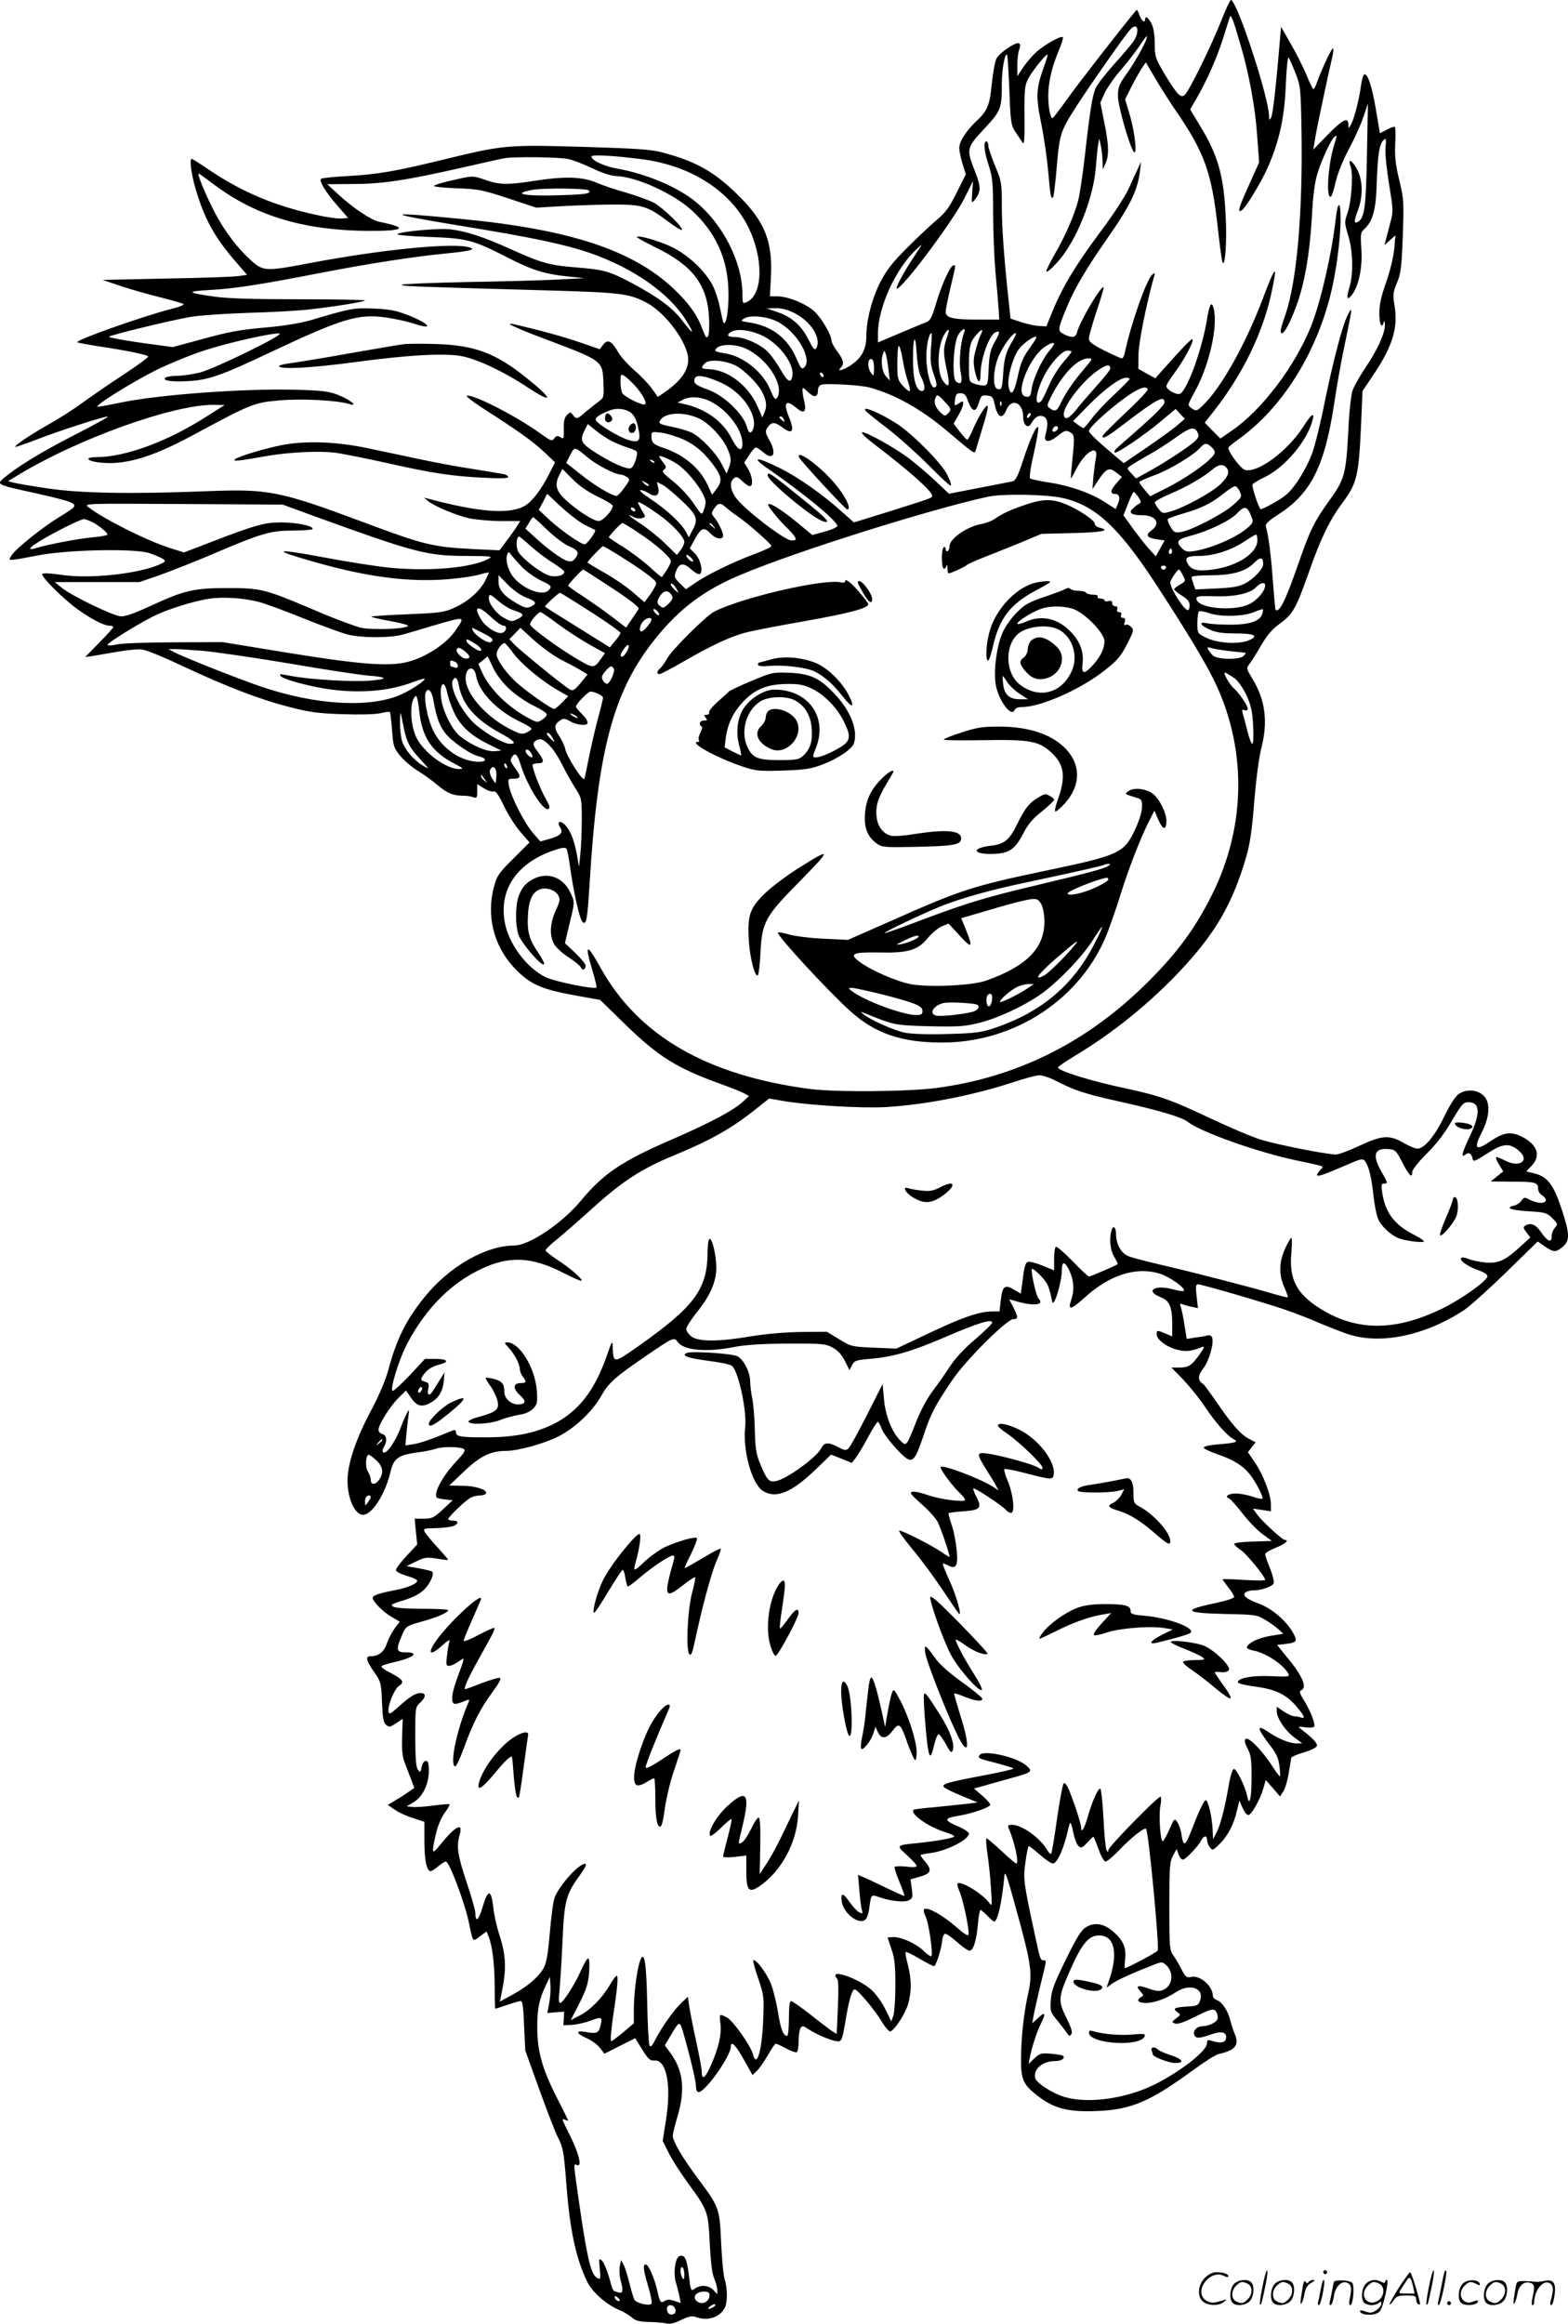
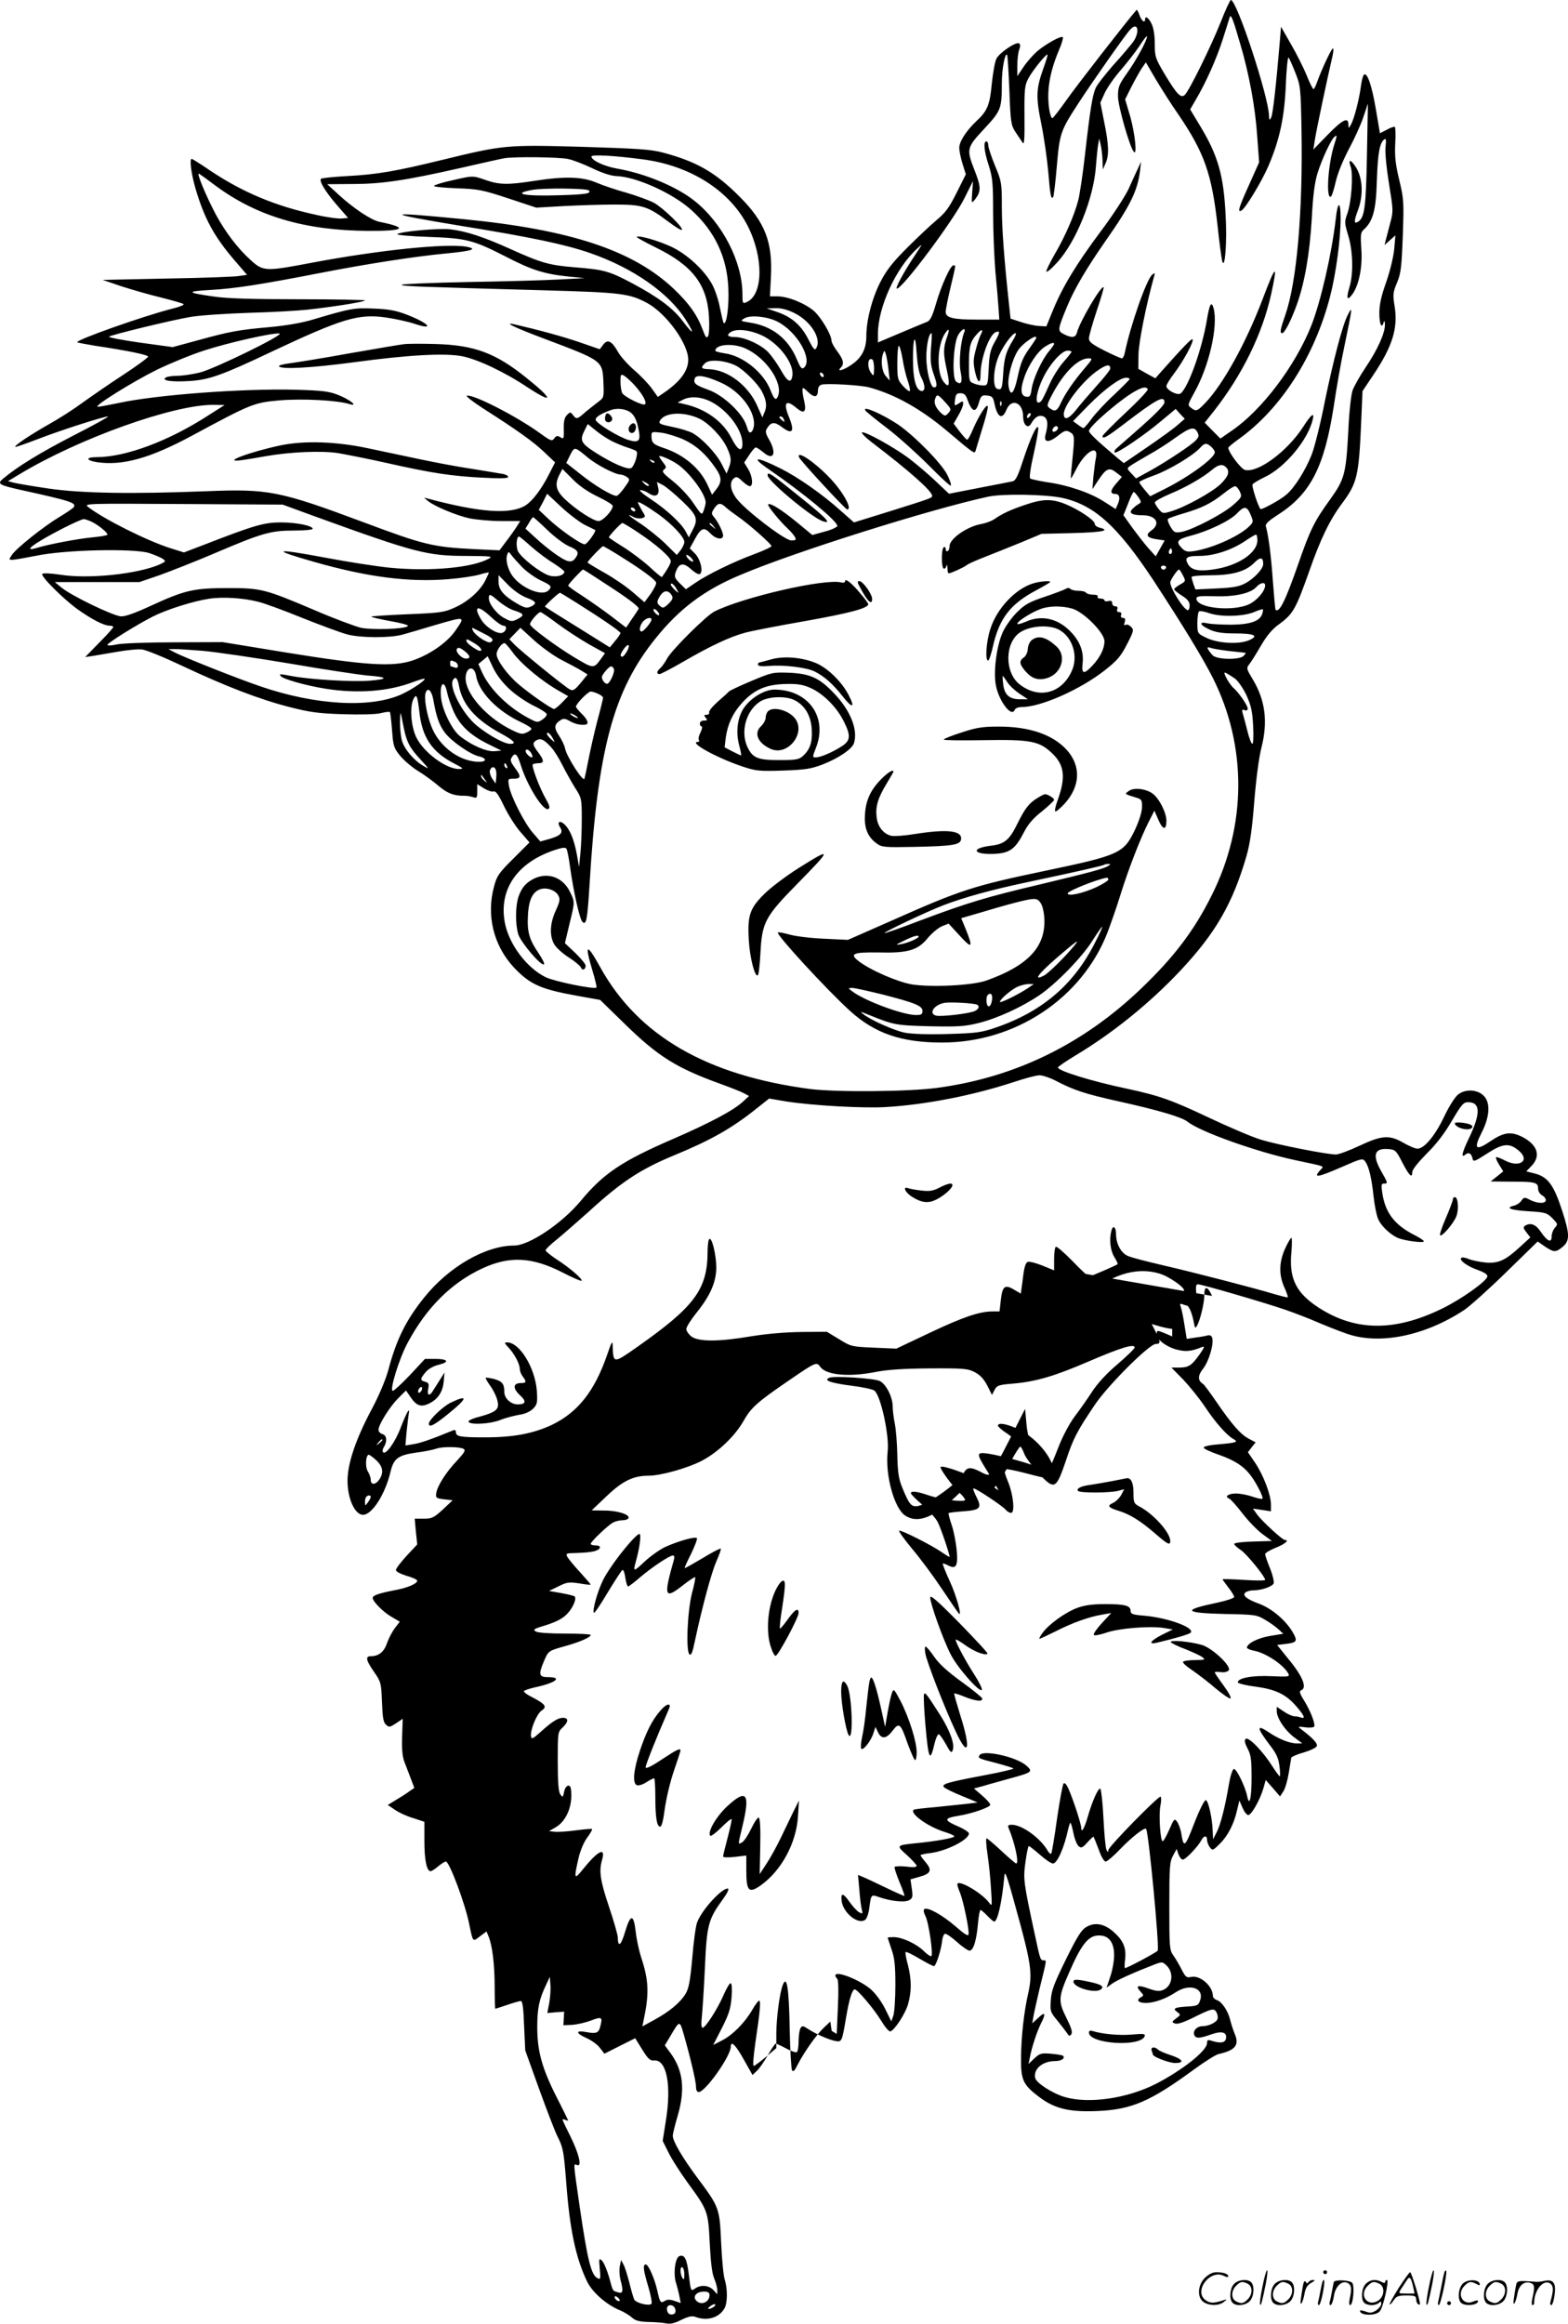
<svg xmlns="http://www.w3.org/2000/svg" version="1.0" viewBox="0 0 809.971 1199.581" preserveAspectRatio="xMidYMid meet">
  <g transform="translate(-0.484,1199.994) scale(0.1,-0.1)" fill="#000000" stroke="none">
-     <path d="M6311 11887 c-51 -128 -165 -360 -187 -378 -20 -17 -40 4 -104 110 -47 80 -50 88 -50 154 0 43 -6 82 -16 103 -15 32 -34 45 -34 24 0 -22 -19 -8 -29 22 -6 17 -13 29 -15 27 -57 -66 -312 -394 -361 -464 -37 -52 -70 -95 -74 -95 -5 0 -11 17 -15 38 -16 98 -1 194 49 313 15 34 23 64 20 67 -9 9 -88 -35 -134 -74 -21 -19 -53 -55 -70 -81 l-31 -46 0 56 c0 30 4 67 10 81 6 17 6 27 -1 32 -16 10 -102 -49 -117 -79 -8 -15 -18 -74 -24 -130 -10 -109 -23 -140 -79 -192 -53 -50 -89 -106 -89 -138 0 -17 8 -54 17 -83 l17 -54 -47 -94 c-39 -78 -58 -104 -105 -143 -31 -26 -100 -91 -152 -143 -73 -73 -105 -113 -137 -175 -43 -83 -73 -198 -73 -280 0 -64 -22 -109 -71 -144 -42 -31 -86 -44 -61 -19 19 19 14 41 -18 84 -16 21 -30 46 -30 55 0 30 -52 118 -89 152 -45 40 -135 77 -190 77 l-39 0 5 98 c10 181 -30 285 -161 416 -125 126 -223 182 -396 228 -63 17 -130 21 -418 30 -392 11 -405 10 -725 -68 -242 -59 -337 -75 -489 -83 -70 -4 -130 -10 -135 -14 -11 -12 23 -67 84 -138 l56 -64 -32 -3 c-18 -2 -78 6 -134 19 -209 45 -379 116 -549 230 -48 33 -90 59 -93 59 -12 0 -3 -74 19 -151 46 -157 97 -251 205 -376 l62 -72 -43 -6 c-24 -4 -191 -10 -373 -13 l-330 -7 97 -33 c53 -17 146 -44 205 -58 59 -15 112 -30 116 -34 5 -4 -22 -15 -60 -24 -146 -37 -500 -162 -489 -173 2 -2 44 -10 92 -18 163 -24 274 -47 274 -56 0 -5 -57 -47 -127 -93 -71 -46 -166 -112 -212 -145 -46 -34 -124 -84 -175 -112 -95 -54 -179 -110 -172 -116 1 -2 56 17 121 42 117 45 335 115 358 115 7 0 -74 -45 -180 -99 -171 -88 -290 -161 -362 -222 -33 -27 -23 -33 99 -60 250 -55 280 -65 266 -87 -3 -5 -36 -28 -73 -50 -83 -50 -224 -162 -247 -197 -16 -24 -16 -25 3 -25 11 0 67 10 123 21 147 31 502 39 583 14 30 -10 63 -24 72 -31 16 -11 14 -14 -22 -30 -115 -48 -364 -74 -508 -51 -52 8 -90 9 -94 4 -8 -13 110 -130 182 -182 73 -52 137 -85 165 -85 11 0 20 -3 20 -7 0 -4 -33 -41 -73 -81 l-72 -74 35 5 c19 3 77 13 129 22 52 9 111 15 130 12 20 -2 113 -40 206 -84 225 -106 402 -174 555 -213 105 -27 149 -33 275 -37 87 -3 169 -1 195 5 24 6 46 9 49 6 2 -2 7 -44 11 -93 6 -83 9 -92 42 -133 20 -24 61 -59 92 -78 32 -19 79 -54 106 -77 46 -39 80 -52 135 -51 11 0 30 -3 43 -7 20 -7 22 -4 22 30 l0 37 35 -22 c20 -12 42 -19 50 -16 11 4 26 -18 54 -77 22 -45 60 -105 86 -134 l45 -52 -83 -83 c-75 -74 -86 -90 -100 -144 -41 -149 -3 -304 101 -417 84 -89 139 -114 330 -148 l117 -21 125 -122 c174 -170 268 -229 498 -312 52 -19 106 -40 120 -48 l26 -14 -30 -28 c-49 -46 -170 -110 -363 -194 -264 -114 -359 -178 -476 -319 -96 -116 -267 -231 -344 -231 -147 0 -337 -109 -464 -267 -96 -119 -145 -219 -187 -378 -13 -47 -47 -129 -85 -200 -83 -155 -125 -281 -125 -369 0 -93 38 -176 80 -176 47 0 115 107 142 222 16 68 39 86 132 99 43 5 89 15 103 20 31 12 124 11 143 -1 11 -7 4 -19 -36 -62 -56 -59 -101 -130 -106 -168 -3 -23 1 -25 41 -30 l44 -5 -51 -48 c-46 -42 -56 -47 -98 -47 l-47 0 6 -66 7 -67 -55 -59 c-30 -33 -55 -65 -55 -73 0 -8 23 -20 55 -30 30 -8 55 -20 55 -25 0 -16 -52 -38 -120 -50 -77 -15 -110 -26 -110 -39 0 -18 53 -72 96 -97 l44 -26 -25 -32 c-14 -19 -32 -53 -41 -78 -15 -46 -43 -68 -84 -68 -29 0 -25 -21 17 -81 36 -52 37 -57 41 -156 3 -80 7 -105 21 -117 16 -14 20 -13 52 8 l34 23 -3 -91 c-2 -64 1 -104 12 -132 8 -21 23 -60 33 -86 l18 -48 -25 -17 c-13 -10 -44 -30 -68 -44 l-44 -27 37 -25 c20 -14 63 -34 95 -43 l57 -19 0 -100 c0 -96 12 -155 32 -155 5 0 23 11 39 25 17 14 34 25 40 25 18 0 101 -221 121 -325 19 -92 17 -91 55 -61 l34 25 11 -27 c19 -47 31 -143 31 -259 0 -62 2 -113 3 -113 2 0 30 9 62 20 32 11 64 20 70 20 9 0 14 -37 17 -128 l6 -127 72 -200 c40 -110 82 -220 95 -245 29 -57 32 -76 45 -240 18 -240 49 -385 106 -505 26 -57 101 -123 172 -152 20 -8 47 -25 60 -36 18 -17 37 -22 85 -24 34 0 76 -4 92 -7 21 -5 44 0 79 18 38 18 56 22 74 15 61 -23 125 -3 151 48 14 28 14 98 0 143 -7 19 -15 105 -19 190 -8 182 -9 185 -124 339 -77 104 -126 187 -126 216 0 8 11 54 25 101 40 136 29 234 -35 323 l-31 42 25 42 c52 88 51 88 71 21 34 -118 65 -247 65 -275 0 -18 5 -29 14 -29 34 0 166 186 166 235 0 33 26 7 68 -69 l44 -78 23 22 c12 11 37 47 56 80 19 33 37 60 41 60 4 0 28 -11 54 -25 25 -14 50 -22 55 -19 5 3 9 29 9 57 0 29 5 59 10 67 8 13 13 13 37 -3 41 -27 107 -56 141 -63 35 -7 36 -6 57 119 16 96 32 147 45 147 14 0 99 -100 136 -161 20 -33 41 -58 48 -56 22 7 76 89 91 139 19 65 19 128 0 203 -9 32 -14 62 -13 67 2 5 33 -10 70 -32 37 -22 72 -40 77 -40 11 0 38 85 43 134 2 16 8 31 14 33 6 2 34 -17 62 -42 27 -25 57 -45 65 -45 20 0 36 52 44 143 3 37 9 67 13 67 3 0 19 -13 35 -30 16 -17 32 -30 35 -30 18 0 40 97 53 235 3 36 14 2 84 -255 54 -202 60 -255 40 -346 -23 -99 -37 -228 -38 -337 -1 -115 10 -139 93 -202 81 -61 155 -79 300 -73 177 7 274 49 497 212 57 42 116 79 130 82 86 19 109 46 84 104 -8 19 -19 53 -24 74 -12 47 -43 93 -69 101 -11 4 -20 13 -20 21 0 52 -68 110 -114 98 -21 -5 -28 0 -47 38 -12 23 -31 57 -43 73 -20 28 -21 42 -21 255 0 203 2 228 19 260 l19 35 9 -27 c6 -16 16 -28 23 -28 14 0 77 66 95 99 13 26 30 27 30 3 0 -10 6 -27 14 -38 14 -18 16 -18 50 16 42 40 75 103 91 175 l12 50 16 -37 c9 -21 22 -38 30 -38 16 0 60 77 78 138 l12 43 37 -42 37 -43 17 26 c10 15 22 58 28 95 6 37 12 73 13 79 2 5 31 18 64 27 34 10 64 24 68 33 5 14 -20 41 -86 91 -13 9 -8 11 25 6 23 -3 44 -1 47 3 8 13 -18 80 -51 134 -24 38 -27 50 -16 54 33 13 7 75 -71 168 l-53 66 49 6 c55 7 58 15 29 64 -37 60 -106 118 -169 142 -69 25 -93 46 -70 61 8 5 25 9 39 9 42 0 98 20 104 36 3 9 -5 44 -19 78 -14 34 -25 67 -25 73 0 6 25 21 55 33 48 19 72 40 47 40 -13 0 -119 98 -143 131 l-22 31 47 -7 46 -7 0 35 c0 50 -39 152 -82 216 l-37 54 20 26 20 25 -34 18 c-42 21 -88 73 -168 190 -33 48 -64 90 -69 93 -29 18 -29 43 0 80 30 38 57 131 46 160 -3 10 -13 14 -23 11 -10 -3 -38 -8 -63 -11 l-45 -7 -12 74 c-6 40 -15 82 -19 92 -6 16 -4 18 12 12 10 -4 32 -10 48 -13 l29 -6 -7 61 c-6 50 -4 62 7 62 19 0 342 -94 450 -131 49 -17 125 -46 170 -66 45 -19 113 -46 151 -59 168 -58 402 -10 604 123 31 21 129 109 218 196 l162 158 37 -26 c46 -30 55 -31 88 -5 42 33 42 65 1 191 -43 132 -74 174 -142 191 l-43 11 27 28 c50 52 31 109 -48 150 -58 29 -95 24 -162 -21 -79 -54 -91 -42 -47 44 43 85 46 159 6 193 -34 30 -93 31 -129 2 -15 -12 -47 -62 -71 -113 -47 -99 -103 -166 -138 -166 -12 0 -44 14 -72 30 -72 42 -111 40 -228 -15 -53 -25 -108 -45 -121 -45 -46 0 -301 50 -386 76 -47 14 -168 66 -270 114 -192 91 -257 114 -425 150 -181 38 -355 92 -355 109 0 5 42 33 93 64 190 114 381 268 539 436 183 195 271 348 342 593 18 64 29 139 40 282 10 120 24 226 37 277 34 133 20 244 -45 352 -33 55 -34 57 -17 79 10 13 37 56 60 96 30 51 57 84 95 111 71 52 85 79 152 267 59 170 108 271 172 356 77 104 86 139 98 416 l7 163 55 82 c100 149 129 243 111 355 -10 61 -9 72 12 122 20 47 24 80 30 240 6 176 6 190 -18 290 -20 82 -24 123 -21 188 3 46 1 85 -2 87 -4 2 -23 -4 -42 -15 l-35 -18 -21 124 c-21 123 -44 190 -61 179 -5 -3 -12 -29 -16 -58 -9 -70 -34 -166 -50 -197 -14 -25 -14 -25 -15 -2 0 40 -31 24 -107 -54 l-74 -76 7 44 c6 45 65 322 88 421 8 31 11 57 6 57 -7 0 -56 -103 -81 -172 -7 -21 -16 -38 -19 -38 -4 0 -20 32 -35 70 -16 39 -52 111 -81 161 l-52 91 -5 -63 c-20 -236 -37 -391 -46 -406 -9 -16 -10 -14 -11 9 -1 96 -166 598 -197 598 -4 0 -28 -51 -52 -113z m100 -112 c46 -155 78 -328 88 -477 l10 -136 -55 -123 c-52 -115 -58 -139 -35 -125 22 14 105 152 138 229 59 138 83 253 90 420 3 81 10 144 14 140 4 -4 20 -40 35 -78 27 -68 28 -78 32 -300 7 -418 -24 -778 -83 -949 -27 -77 -30 -96 -17 -96 13 0 47 67 76 148 41 115 66 262 77 443 6 120 15 187 30 236 23 73 72 178 89 188 13 8 13 10 -5 -49 -31 -102 -41 -277 -15 -261 5 3 16 38 25 78 10 43 37 109 67 166 28 52 62 126 75 165 l24 71 -5 -266 c-5 -268 -12 -323 -46 -344 -22 -13 -22 3 1 64 27 75 23 161 -11 216 -27 43 -43 46 -28 4 14 -41 4 -180 -17 -241 -16 -44 -15 -49 4 -113 25 -80 28 -200 6 -270 -17 -57 -11 -70 15 -35 34 45 54 141 47 234 -5 74 -4 86 13 101 47 43 63 100 67 249 5 143 14 196 37 215 11 9 12 1 8 -39 -3 -29 5 -110 18 -189 22 -135 23 -142 6 -203 -9 -35 -19 -74 -23 -88 l-6 -25 28 25 28 25 -6 -70 c-4 -41 -21 -112 -41 -170 -26 -73 -36 -117 -36 -162 0 -59 13 -84 23 -45 3 9 5 4 6 -13 1 -44 -39 -132 -100 -222 -29 -43 -59 -96 -67 -118 -8 -22 -18 -113 -22 -205 -12 -227 -19 -253 -94 -358 -82 -113 -104 -158 -166 -337 -65 -186 -97 -251 -116 -233 -2 3 -8 69 -14 149 -9 131 -23 236 -36 281 -4 13 13 29 63 61 168 108 239 246 288 562 14 94 37 226 52 295 46 222 46 225 19 172 -26 -50 -74 -234 -117 -442 -22 -113 -53 -237 -68 -276 -32 -81 -89 -173 -133 -209 -30 -26 -128 -79 -132 -73 -14 18 -46 119 -41 127 3 6 32 23 63 38 104 49 223 191 248 297 10 41 -8 27 -49 -37 -81 -126 -234 -240 -301 -223 -21 5 -86 92 -86 114 0 4 25 25 55 46 217 156 390 425 470 733 31 118 55 298 55 406 0 92 -15 90 -25 -3 -21 -181 -77 -425 -126 -550 -83 -209 -256 -438 -412 -544 l-58 -40 -41 41 -40 41 50 63 c145 186 247 394 293 599 36 165 25 158 -46 -30 -84 -220 -201 -432 -292 -528 -44 -46 -49 -48 -76 -27 -18 13 -17 16 17 78 77 136 124 344 100 435 -11 40 -21 23 -34 -55 -24 -149 -95 -350 -136 -384 -15 -13 -74 17 -74 38 0 7 18 36 40 65 49 65 104 167 95 176 -5 6 -46 -37 -162 -167 l-30 -34 -44 24 -44 25 1 74 c1 63 39 254 81 405 5 17 4 18 -10 7 -30 -25 -112 -260 -142 -404 -3 -16 -10 -28 -15 -28 -6 0 -46 18 -90 40 -65 33 -80 45 -80 63 0 13 18 76 40 142 22 65 38 120 36 122 -12 12 -124 -178 -138 -234 -7 -27 -27 -29 -68 -8 -33 17 -33 22 19 147 38 91 100 195 196 333 128 182 167 261 179 365 l5 45 -16 -35 c-9 -19 -31 -66 -48 -105 -18 -38 -83 -139 -146 -222 -126 -169 -196 -285 -246 -407 l-33 -81 -37 2 c-21 1 -63 10 -93 20 l-55 18 -7 65 c-26 239 -38 402 -38 512 0 123 -1 131 -35 212 -19 47 -35 94 -35 105 0 12 -4 21 -10 21 -17 0 -11 -54 13 -126 19 -61 22 -89 22 -244 0 -96 6 -233 12 -305 7 -71 14 -156 16 -187 l4 -58 -113 0 c-126 0 -164 9 -164 40 0 11 11 68 25 126 29 123 28 114 15 114 -16 0 -64 -107 -91 -201 -17 -59 -29 -84 -44 -90 -11 -4 -73 -30 -137 -57 l-118 -50 0 46 c1 137 92 337 201 437 32 30 32 30 -8 -30 -60 -90 -106 -175 -95 -175 29 0 290 349 348 465 l45 90 -4 -59 c-4 -58 -4 -58 15 -35 31 41 31 63 -1 145 -45 115 -44 120 48 219 87 93 91 104 91 235 0 72 16 158 27 147 3 -3 8 -86 12 -184 6 -166 9 -180 31 -214 14 -20 30 -45 37 -55 9 -15 11 14 10 136 -1 140 1 159 20 195 21 40 93 129 99 123 2 -2 -8 -34 -21 -70 -38 -106 -40 -147 -11 -288 14 -69 30 -181 36 -249 10 -120 14 -141 25 -129 3 3 12 75 19 159 15 172 18 182 113 328 69 106 239 349 266 378 40 44 52 -11 15 -64 -13 -17 -58 -71 -102 -119 -43 -49 -85 -103 -92 -120 -16 -39 -28 -109 -54 -339 -11 -99 -27 -206 -35 -238 -20 -77 -67 -186 -121 -278 -24 -42 -44 -82 -44 -90 1 -8 25 12 55 45 98 106 189 331 201 496 3 41 8 91 11 110 l6 35 7 -30 c4 -16 9 -52 10 -80 l2 -50 13 30 c20 42 18 97 -6 214 l-20 101 24 53 c14 28 51 81 83 117 31 36 75 92 96 124 21 33 38 54 38 47 0 -20 -56 -123 -104 -190 -41 -58 -46 -71 -46 -118 0 -50 61 -264 82 -287 18 -21 6 93 -18 180 l-27 91 32 64 c18 35 42 78 53 95 l22 32 51 -87 c28 -47 81 -131 119 -185 133 -196 171 -305 201 -576 9 -85 20 -166 24 -180 14 -43 25 102 17 240 -10 204 -39 306 -130 457 l-53 88 29 50 c53 90 107 211 139 311 17 55 34 106 36 114 6 20 17 -6 54 -135z m-3091 -597 c249 -31 456 -162 549 -348 81 -162 78 -351 -6 -389 -22 -10 -23 -9 -23 42 -1 165 -102 363 -245 478 -93 75 -258 144 -405 169 -65 12 -130 42 -130 62 0 11 116 5 260 -14z m-380 1 c25 -5 81 -27 125 -48 50 -24 96 -39 123 -40 103 -3 294 -89 390 -177 118 -107 182 -240 189 -399 5 -92 -9 -196 -24 -182 -3 3 -11 38 -19 77 -7 39 -25 93 -40 121 -41 75 -128 155 -209 194 -68 32 -171 62 -181 52 -3 -2 42 -27 99 -55 188 -92 264 -190 274 -355 3 -46 1 -92 -4 -101 -8 -15 -13 -9 -28 31 -28 76 -70 136 -149 211 -211 200 -535 307 -1091 361 -411 40 -415 32 -15 -34 371 -60 545 -97 672 -141 223 -77 409 -207 497 -348 46 -73 38 -77 -15 -7 -52 70 -126 125 -264 199 -119 63 -146 70 -295 82 -135 11 -173 22 -337 96 -138 62 -224 90 -306 100 -62 7 -261 -11 -275 -25 -4 -4 68 -11 160 -14 200 -7 232 -16 403 -103 133 -69 198 -89 325 -102 l80 -8 -135 -7 c-74 -4 -287 -10 -472 -13 -186 -4 -338 -10 -338 -14 0 -8 67 -10 745 -29 387 -11 432 -16 524 -66 98 -54 211 -209 211 -292 0 -57 -41 -113 -126 -171 l-31 -21 -31 43 c-17 24 -58 67 -91 95 -33 29 -71 71 -83 93 -33 58 -54 69 -77 39 l-18 -24 -104 36 c-88 30 -205 62 -334 92 -66 15 -3 -16 155 -75 302 -114 297 -111 302 -229 3 -72 2 -74 -26 -95 -16 -12 -46 -36 -67 -53 -42 -38 -47 -39 -65 -15 -12 16 -14 16 -30 0 -13 -13 -18 -32 -17 -73 1 -51 0 -53 -18 -42 -15 9 -21 8 -31 -6 -12 -16 -18 -14 -73 26 -123 89 -348 204 -379 194 -6 -2 30 -30 79 -62 186 -119 260 -172 318 -226 l59 -56 -30 -59 c-41 -81 -87 -141 -124 -164 -78 -47 -234 -36 -503 36 l-20 5 20 -17 c34 -28 147 -75 215 -90 36 -7 109 -14 164 -14 l98 0 -17 -27 c-10 -16 -34 -50 -54 -76 l-36 -48 -130 6 c-215 11 -260 22 -570 138 -437 163 -493 174 -815 161 -387 -15 -644 -11 -815 14 -82 12 -163 26 -179 30 l-30 8 60 36 c305 184 793 359 1001 358 l58 -1 -85 -54 c-204 -132 -426 -215 -577 -215 -57 0 -55 -17 3 -26 132 -19 271 19 489 136 310 167 321 171 453 183 117 10 297 1 362 -19 50 -15 1 24 -58 47 -48 19 -83 23 -220 27 -271 7 -721 -26 -917 -69 -49 -10 -96 -19 -105 -19 -26 1 178 128 305 191 66 32 175 77 243 99 125 41 361 94 391 88 25 -6 -336 -182 -411 -201 -37 -9 -89 -17 -115 -17 -26 0 -55 -4 -62 -9 -25 -16 32 -24 123 -18 100 6 168 30 419 149 370 174 452 199 595 179 48 -7 113 -21 146 -32 110 -37 78 2 -39 47 -55 21 -92 28 -170 31 -104 4 -116 2 -325 -60 -52 -15 -136 -29 -215 -36 -157 -14 -202 -22 -369 -68 l-129 -35 -168 23 c-92 13 -165 27 -161 31 10 9 321 85 422 102 47 8 182 17 300 21 118 3 253 11 300 16 138 15 300 41 300 48 0 3 -154 6 -342 6 -237 0 -372 4 -438 14 -142 20 -146 27 -19 34 127 7 266 29 564 87 247 48 492 86 650 101 136 13 170 23 111 35 -103 19 -452 -17 -793 -81 -246 -47 -258 -47 -322 11 -67 60 -131 144 -181 236 -50 94 -103 221 -87 211 7 -4 46 -32 87 -63 213 -157 460 -230 787 -232 190 -1 210 16 57 47 -41 8 -135 71 -209 139 l-60 55 130 1 c151 0 273 18 560 83 110 25 211 48 225 50 51 9 286 6 330 -4z m1168 -795 c85 -42 141 -131 114 -180 -8 -15 -15 -8 -41 43 -36 72 -85 116 -161 142 l-55 19 46 1 c30 1 63 -8 97 -25z m-88 -44 c103 -52 186 -198 137 -239 -11 -8 -18 1 -36 44 -45 108 -129 173 -245 190 -48 8 -48 8 -25 22 31 18 118 9 169 -17z m-85 -69 c91 -40 173 -146 163 -211 -6 -41 -25 -32 -58 27 -18 32 -48 75 -68 96 -38 39 -122 77 -171 77 -38 0 -46 11 -19 27 29 17 95 10 153 -16z m960 -16 c-18 -52 -18 -82 1 -166 17 -77 12 -96 -16 -61 -38 46 -35 188 6 250 22 33 26 23 9 -23z m90 28 c-18 -46 -28 -152 -18 -202 11 -55 3 -72 -24 -50 -21 18 -14 190 10 237 18 33 45 46 32 15z m86 -11 c-6 -11 -18 -47 -26 -79 -13 -47 -13 -67 -4 -110 14 -62 29 -69 29 -15 0 80 45 204 78 217 24 9 24 0 -5 -51 -22 -39 -28 -64 -31 -136 -4 -84 -5 -88 -28 -88 -12 0 -34 4 -48 10 -25 9 -26 12 -26 100 0 93 7 118 43 157 24 27 33 24 18 -5z m-257 -69 c-4 -63 -2 -89 14 -135 19 -53 19 -68 1 -68 -17 0 -39 85 -39 155 0 63 13 125 27 125 2 0 1 -35 -3 -77z m423 40 c-35 -57 -45 -91 -50 -171 -5 -79 -8 -88 -32 -79 -22 9 -20 94 5 159 20 53 73 128 91 128 5 0 -1 -17 -14 -37z m-474 -190 c23 -43 22 -76 0 -71 -27 5 -42 63 -42 160 -1 121 13 144 19 33 4 -56 12 -102 23 -122z m591 195 c-4 -7 -17 -26 -29 -43 -37 -51 -48 -78 -64 -154 -18 -82 -36 -102 -46 -47 -8 40 16 134 47 185 26 42 115 99 92 59z m96 -24 c0 -3 -12 -20 -27 -38 -36 -43 -81 -140 -89 -193 -5 -38 -10 -44 -28 -41 -28 4 -32 36 -11 97 21 65 71 139 109 162 32 20 46 23 46 13z m-1594 -23 c106 -48 194 -177 168 -245 -10 -26 -20 -19 -38 27 -36 94 -143 180 -238 193 -27 4 -48 10 -48 13 0 34 92 41 156 12z m839 -170 c8 -24 13 -47 9 -50 -3 -3 -19 9 -35 27 -27 30 -29 38 -29 115 0 46 3 87 7 91 4 4 13 -26 20 -66 6 -40 19 -93 28 -117z m-101 64 l7 -60 -21 24 c-20 23 -27 81 -13 117 6 16 7 16 13 -2 4 -10 10 -46 14 -79z m946 89 c0 -3 -19 -27 -41 -52 -23 -26 -55 -76 -71 -112 -40 -89 -43 -93 -56 -98 -23 -7 -12 60 21 127 36 74 97 141 127 141 11 0 20 -3 20 -6z m-1020 -87 c-1 -39 -2 -41 -15 -23 -23 30 -18 85 6 70 5 -3 9 -24 9 -47z m1088 2 c-58 -68 -101 -131 -123 -179 -19 -42 -31 -48 -58 -27 -16 11 -15 17 14 72 60 113 133 185 187 185 22 0 21 -3 -20 -51z m-1801 13 c40 -21 111 -91 133 -132 23 -43 28 -76 15 -106 l-12 -29 -27 61 c-47 105 -152 184 -247 188 -43 1 -47 7 -22 31 22 22 104 15 160 -13z m1933 -15 c0 -7 -33 -48 -73 -92 -39 -44 -87 -99 -105 -123 -37 -46 -62 -54 -62 -19 0 46 103 177 179 227 43 29 61 31 61 7z m-1480 -38 c0 -6 -4 -7 -10 -4 -5 3 -10 11 -10 16 0 6 5 7 10 4 6 -3 10 -11 10 -16z m-976 -49 c40 -45 63 -86 53 -97 -10 -10 -107 38 -118 58 -5 10 -9 36 -9 59 0 36 2 40 18 31 10 -6 35 -28 56 -51z m446 14 c94 -42 170 -137 170 -212 0 -16 -6 -35 -13 -41 -11 -9 -16 -2 -26 31 -20 64 -119 158 -198 186 -67 24 -78 34 -69 59 8 21 57 13 136 -23z m2110 19 c0 -3 -36 -39 -79 -80 -44 -40 -96 -96 -116 -123 -20 -28 -40 -50 -43 -50 -4 0 -18 9 -30 18 l-24 18 79 81 c82 83 163 143 195 143 10 0 18 -3 18 -7z m-1345 -43 c133 -36 267 -111 402 -225 137 -116 142 -119 147 -103 2 7 18 59 35 116 18 56 31 108 28 115 -5 15 -47 -51 -77 -121 -12 -29 -25 -52 -29 -52 -4 0 -21 19 -38 41 l-32 42 24 42 c14 23 25 50 25 60 0 16 -2 16 -23 2 -22 -14 -23 -14 -19 19 4 28 8 34 28 34 18 0 27 -8 34 -27 25 -71 45 -78 61 -23 11 37 15 41 43 38 26 -3 31 -8 38 -42 15 -72 40 -85 62 -31 26 62 86 37 86 -36 0 -43 25 -65 41 -36 20 34 39 46 62 38 24 -9 28 -40 13 -93 -12 -43 15 -46 63 -8 32 26 42 30 59 21 28 -15 29 -20 17 -137 -6 -57 -10 -104 -8 -104 1 0 14 21 27 48 47 92 117 132 102 58 -4 -17 -9 -60 -13 -96 l-5 -65 33 50 c39 58 55 64 92 34 l27 -21 -30 -35 c-30 -34 -32 -53 -5 -53 22 0 28 -19 15 -50 l-12 -28 -61 39 c-70 45 -186 85 -296 100 -42 7 -80 15 -85 19 -5 5 3 61 19 129 15 66 25 126 23 133 -7 20 -41 -55 -79 -170 -26 -80 -38 -104 -54 -107 -11 -2 -89 -18 -174 -34 l-154 -30 -71 67 c-39 37 -102 90 -139 118 -79 58 -222 137 -239 132 -6 -2 15 -24 47 -49 201 -153 315 -255 315 -279 0 -11 -10 -14 -220 -80 l-184 -57 -68 60 c-93 84 -219 172 -308 217 -132 66 -162 64 -62 -4 177 -122 352 -266 352 -291 0 -6 -29 -20 -64 -29 l-65 -18 -80 66 c-82 67 -139 102 -148 92 -6 -6 59 -86 102 -126 15 -14 31 -33 36 -42 8 -15 5 -18 -19 -18 -33 0 -241 159 -284 218 -31 42 -36 83 -13 102 13 11 20 9 43 -13 16 -15 33 -27 40 -27 19 0 14 52 -9 89 l-20 33 26 39 c14 22 29 39 34 39 5 0 23 -12 40 -26 52 -44 69 -5 29 66 -18 30 -21 44 -12 57 22 36 39 37 78 8 54 -41 67 -23 37 50 -32 77 -17 96 39 48 38 -32 52 -20 39 36 -5 20 -9 45 -9 55 0 18 3 17 29 -8 32 -31 51 -28 51 9 0 14 7 26 18 29 26 8 202 -2 247 -14z m1439 -9 c3 -5 -48 -60 -114 -121 -66 -62 -120 -117 -120 -121 0 -18 20 -7 107 59 174 133 213 154 213 114 0 -12 -47 -60 -117 -122 -65 -57 -124 -109 -132 -116 -8 -8 -12 -16 -8 -20 8 -9 156 91 243 165 l72 60 23 -26 24 -25 -38 -33 c-20 -18 -91 -69 -157 -114 l-120 -82 -32 26 c-102 86 -148 129 -148 140 0 24 173 172 245 209 34 18 51 20 59 7z m-1047 -67 c32 -35 33 -38 17 -56 -16 -17 -18 -17 -37 -1 -28 26 -39 51 -32 73 9 27 14 26 52 -16z m-1209 2 c86 -44 162 -145 162 -216 0 -47 -24 -36 -56 27 -45 89 -136 154 -249 178 l-30 7 25 13 c38 21 95 18 148 -9z m1499 -18 c-3 -8 -6 -5 -6 6 -1 11 2 17 5 13 3 -3 4 -12 1 -19z m-1914 -38 c18 -14 30 -38 38 -76 16 -70 6 -82 -48 -66 -52 15 -167 86 -171 104 -3 14 26 32 78 51 33 12 79 6 103 -13z m354 -31 c50 -24 118 -95 144 -152 22 -49 23 -65 8 -104 l-11 -28 -25 49 c-28 56 -105 136 -152 161 -18 9 -62 23 -98 30 -72 15 -78 18 -68 35 26 42 123 46 202 9z m1705 9 c-7 -7 -12 -8 -12 -2 0 14 12 26 19 19 2 -3 -1 -11 -7 -17z m-1268 -14 c5 -14 4 -15 -9 -4 -17 14 -19 20 -6 20 5 0 12 -7 15 -16z m-889 -111 c22 -11 58 -26 80 -33 22 -7 43 -15 47 -19 12 -10 -11 -81 -28 -88 -21 -8 -101 28 -184 81 -76 49 -82 63 -54 117 l15 30 42 -34 c23 -19 60 -43 82 -54z m2305 68 c0 -12 -20 -25 -27 -18 -7 7 6 27 18 27 5 0 9 -4 9 -9z m720 -22 c9 -17 8 -25 -7 -41 -22 -25 -155 -113 -244 -162 l-66 -36 -24 26 c-24 25 -24 26 -4 40 11 8 52 32 90 54 39 21 102 61 140 89 77 55 99 61 115 30z m-2654 -38 c66 -31 114 -74 164 -146 35 -50 35 -74 1 -116 l-18 -23 -21 46 c-39 88 -121 159 -228 195 -54 18 -64 27 -64 62 0 23 2 23 53 17 28 -4 79 -20 113 -35z m2726 -38 c10 -9 18 -21 18 -28 0 -29 -132 -126 -260 -190 l-74 -37 -28 33 c-15 18 -28 36 -28 40 0 4 35 20 77 35 78 28 202 103 237 142 23 26 34 27 58 5z m-3222 -54 c46 -39 143 -89 171 -89 8 0 23 -6 33 -13 16 -12 15 -15 -14 -55 -16 -23 -35 -42 -40 -42 -24 0 -113 53 -184 110 l-76 60 20 41 c23 44 22 44 90 -12z m456 -30 c64 -39 154 -158 154 -203 0 -8 -5 -27 -10 -41 -10 -26 -10 -26 -53 37 -23 35 -70 85 -105 113 -53 42 -60 51 -47 61 13 10 13 14 -5 37 -11 14 -20 28 -20 31 0 8 49 -12 86 -35z m-111 3 c-3 -3 -11 0 -18 7 -9 10 -8 11 6 5 10 -3 15 -9 12 -12z m2953 -24 c21 -21 13 -47 -28 -87 -43 -42 -187 -121 -257 -141 -40 -12 -43 -12 -62 11 -11 13 -20 29 -21 35 0 6 35 26 78 44 82 34 168 83 217 124 33 28 55 32 73 14z m-3245 -152 c42 -20 77 -41 77 -48 0 -23 -51 -78 -73 -78 -27 0 -117 59 -174 113 -47 45 -54 76 -28 127 l15 29 53 -53 c34 -35 80 -66 130 -90z m263 56 c-4 -3 -14 2 -24 12 -16 18 -16 18 6 6 13 -6 21 -14 18 -18z m174 -80 c77 -74 83 -92 51 -151 l-18 -35 -16 30 c-22 42 -102 116 -182 168 -38 25 -62 46 -52 46 10 0 29 -7 42 -16 36 -24 58 -12 50 27 l-7 31 31 -16 c17 -9 62 -47 101 -84z m2879 51 c12 -27 11 -30 -33 -69 -51 -46 -210 -129 -268 -140 -34 -6 -39 -3 -57 27 -11 19 -17 37 -13 40 4 4 41 17 82 29 92 27 141 51 204 101 27 22 54 39 61 39 6 0 17 -12 24 -27z m-524 -29 c16 -24 16 -28 2 -36 -9 -4 -23 -16 -32 -25 -22 -21 -4 -33 52 -33 69 0 95 -43 46 -78 -33 -24 -25 -38 27 -46 l41 -6 -23 -41 -23 -41 -39 43 c-21 24 -58 72 -83 106 l-45 63 24 60 c12 33 26 60 29 60 4 0 14 -12 24 -26z m-2857 -145 c26 -12 49 -24 51 -25 7 -6 -41 -74 -54 -74 -20 0 -127 75 -185 129 l-52 49 22 41 21 42 75 -70 c41 -38 96 -79 122 -92z m2462 141 c167 -36 287 -145 473 -426 155 -237 254 -399 307 -504 177 -352 175 -762 -6 -1122 -90 -181 -194 -318 -362 -479 -301 -289 -653 -461 -1056 -515 -148 -20 -519 -23 -656 -6 -533 70 -887 274 -1083 626 -72 130 -84 126 -42 -14 14 -46 23 -85 21 -88 -11 -11 -216 31 -262 53 -100 49 -192 173 -212 285 -30 168 63 305 253 370 44 15 61 17 66 8 4 -6 13 -50 19 -97 17 -122 48 -261 62 -278 21 -25 27 7 38 188 42 700 123 1003 341 1273 123 153 250 249 436 327 279 119 986 341 1283 405 75 16 293 12 380 -6z m-2084 -85 c71 -51 134 -118 134 -143 0 -9 -9 -28 -19 -42 l-20 -25 -63 62 c-35 33 -93 79 -128 102 -58 38 -75 55 -29 30 11 -5 29 -7 40 -4 20 7 20 7 -1 41 -11 20 -20 37 -20 40 0 8 42 -16 106 -61z m-1766 -14 c511 -185 572 -201 777 -201 126 -1 136 -2 111 -15 -85 -46 -300 -66 -508 -46 -69 7 -219 30 -334 52 -267 50 -286 43 -61 -21 276 -79 491 -107 696 -90 63 5 135 16 162 24 26 8 47 12 47 10 0 -3 -9 -21 -19 -42 -28 -54 -88 -107 -156 -138 -55 -25 -73 -28 -243 -35 -101 -4 -186 -10 -189 -12 -2 -3 41 -13 96 -23 58 -10 98 -21 93 -26 -16 -16 -183 -21 -242 -9 -30 7 -138 47 -240 91 -259 110 -276 114 -450 114 -174 0 -221 -11 -393 -90 -82 -38 -134 -57 -157 -56 -40 2 -258 107 -308 149 l-34 28 219 0 218 0 105 36 c58 21 186 71 284 113 246 105 290 117 409 117 54 0 97 4 97 9 0 16 -83 33 -165 33 -85 0 -135 -14 -390 -113 l-110 -42 -70 22 c-120 38 -342 149 -424 212 -25 19 -15 19 490 16 l514 -3 175 -64z m2114 50 c12 -11 40 -32 63 -48 52 -35 173 -142 173 -152 0 -5 -39 -23 -87 -41 -109 -40 -246 -107 -308 -150 l-47 -32 -31 30 c-27 27 -30 35 -22 58 17 48 39 52 80 15 25 -22 41 -29 47 -23 16 16 0 77 -28 105 l-26 26 28 51 c31 56 46 61 80 25 26 -28 64 -34 64 -10 0 19 -27 73 -48 97 -13 16 -13 20 2 43 20 30 33 31 60 6z m-469 -11 c3 -5 2 -10 -4 -10 -5 0 -13 5 -16 10 -3 6 -2 10 4 10 5 0 13 -4 16 -10z m3180 -27 c14 -33 14 -38 -1 -54 -47 -52 -190 -118 -291 -134 -34 -5 -45 -3 -62 14 -35 35 -26 47 47 66 91 24 201 77 236 114 38 40 52 39 71 -6z m-3634 -78 c37 -36 88 -74 113 -85 48 -20 55 -33 31 -64 -10 -13 -21 -17 -38 -12 -28 7 -103 61 -171 124 l-47 43 18 29 c9 17 19 30 22 30 2 0 35 -29 72 -65z m-2348 39 c34 -18 77 -53 77 -64 0 -4 -34 -10 -77 -14 -74 -7 -224 -35 -290 -55 -77 -23 -9 27 142 104 49 25 95 45 102 45 8 0 28 -7 46 -16z m2818 -53 c91 -60 169 -128 169 -148 0 -12 -20 -47 -46 -82 -2 -2 -30 21 -63 52 -33 30 -94 76 -135 102 -42 26 -76 49 -76 51 0 7 62 74 70 74 4 0 41 -22 81 -49z m390 32 c13 -16 12 -17 -3 -4 -10 7 -18 15 -18 17 0 8 8 3 21 -13z m2809 -72 c0 -66 -101 -133 -229 -151 -78 -11 -113 -3 -131 30 -17 32 -4 40 61 40 73 0 166 30 234 76 27 18 53 34 58 34 4 0 7 -13 7 -29z m-3752 -32 c32 -28 83 -67 115 -86 31 -20 57 -40 57 -44 0 -20 -43 -31 -79 -20 -43 13 -141 89 -160 124 -12 23 -9 77 5 77 3 0 31 -23 62 -51z m468 -55 c105 -66 171 -114 178 -131 3 -6 -10 -32 -27 -57 l-33 -45 -63 54 c-34 29 -100 74 -147 100 -46 26 -84 49 -84 51 0 8 73 84 80 84 4 0 47 -25 96 -56z m2840 19 c-10 -10 -19 5 -10 18 6 11 8 11 12 0 2 -7 1 -15 -2 -18z m-3354 -71 c24 -24 66 -54 95 -68 56 -26 61 -32 41 -52 -33 -33 -140 11 -187 76 -24 35 -36 83 -26 109 6 17 7 17 21 -2 8 -11 33 -39 56 -63z m883 30 c-6 -7 -35 18 -35 31 0 5 9 2 20 -8 11 -10 18 -20 15 -23z m2945 -14 c0 -25 -48 -76 -94 -100 -32 -17 -65 -22 -148 -26 l-108 -5 -10 27 c-5 15 -10 32 -10 37 0 5 42 9 93 9 116 0 186 19 230 64 32 32 47 31 47 -6z m-502 -19 c-2 -6 -8 -10 -13 -10 -5 0 -11 4 -13 10 -2 6 4 11 13 11 9 0 15 -5 13 -11z m-2863 -104 c96 -63 143 -100 139 -108 -4 -7 -20 -31 -36 -54 l-29 -43 -77 59 c-42 32 -110 79 -149 105 -40 25 -73 49 -73 53 0 7 71 83 77 83 2 0 69 -43 148 -95z m2950 65 c16 -30 15 -31 -15 -48 -16 -9 -30 -20 -30 -24 0 -4 18 -19 40 -33 29 -18 40 -32 40 -50 0 -14 -4 -25 -9 -25 -20 0 -91 112 -91 143 0 13 37 67 45 67 3 0 12 -14 20 -30z m-3392 -115 c53 -20 58 -30 23 -47 -21 -9 -32 -6 -72 17 -68 40 -94 71 -94 112 l0 34 48 -49 c28 -29 67 -56 95 -67z m778 42 c12 -22 12 -22 -10 -3 -11 11 -21 23 -21 28 0 14 19 -1 31 -25z m3039 21 c0 -29 -41 -77 -82 -97 -84 -40 -273 -21 -273 29 0 12 15 14 92 12 103 -4 188 14 218 48 20 22 45 27 45 8z m-3066 -50 c9 -14 6 -23 -16 -45 -23 -22 -29 -24 -42 -13 -20 16 -20 25 0 56 19 28 41 28 58 2z m-491 -40 c129 -81 227 -148 227 -156 0 -4 -12 -23 -28 -41 l-27 -33 -165 103 c-91 56 -167 104 -170 107 -4 3 69 71 78 72 1 0 39 -23 85 -52z m-401 7 c23 -19 57 -40 77 -46 53 -17 57 -25 21 -44 -30 -15 -34 -15 -68 3 -40 20 -82 74 -82 103 0 26 6 24 52 -16z m-1242 -2 c30 -7 133 -45 229 -84 95 -38 199 -76 229 -84 71 -19 223 -19 287 -1 28 8 95 27 150 44 178 52 175 53 122 -24 -42 -61 -134 -125 -222 -154 -102 -34 -242 -25 -650 41 l-330 54 -250 -1 c-137 0 -271 -5 -297 -11 -27 -6 -48 -7 -48 -2 0 10 153 105 236 147 72 36 208 79 289 91 71 11 178 4 255 -16z m1201 -78 c26 -25 55 -45 64 -45 24 0 14 -34 -10 -38 -28 -3 -82 32 -105 70 -43 71 -17 77 51 13z m869 13 c0 -6 -7 -5 -15 2 -8 7 -15 17 -15 22 0 6 7 5 15 -2 8 -7 15 -17 15 -22z m3115 3 c-12 -38 -62 -55 -160 -56 -49 0 -105 3 -122 7 -48 11 -41 -9 10 -32 30 -14 65 -20 127 -20 106 0 131 -12 75 -36 -54 -22 -164 -15 -222 15 -43 21 -43 22 -43 76 0 29 4 56 9 59 5 3 28 -1 51 -9 59 -21 174 -18 230 4 25 11 47 17 48 16 2 -2 1 -13 -3 -24z m-3640 -51 c44 -33 117 -80 162 -106 l83 -46 -20 -28 c-38 -53 -39 -53 -136 5 -98 59 -226 154 -231 171 -4 11 41 64 54 64 4 0 44 -27 88 -60z m485 21 c0 -13 -40 -61 -51 -61 -15 0 -10 32 8 52 17 19 43 24 43 9z m-867 -71 c48 -24 55 -34 37 -45 -14 -9 -77 32 -91 57 -6 11 -7 19 -2 16 4 -2 29 -14 56 -28z m401 -136 c39 -20 86 -45 104 -56 l32 -20 -36 -44 c-31 -37 -39 -42 -56 -33 -28 15 -258 202 -287 233 l-25 26 29 30 28 29 70 -64 c39 -35 102 -81 141 -101z m-448 85 c30 -18 45 -39 28 -39 -13 0 -64 35 -68 47 -7 18 1 16 40 -8z m195 -44 c45 -63 154 -153 247 -205 l42 -24 -32 -33 c-17 -18 -36 -33 -41 -33 -13 0 -126 78 -184 128 -58 49 -113 125 -113 155 0 21 26 57 41 57 4 0 22 -20 40 -45z m594 5 c-9 -16 -20 -30 -25 -30 -14 0 -12 12 6 38 23 33 37 27 19 -8z m-832 -8 c22 -20 22 -32 -1 -32 -23 0 -56 35 -47 50 7 11 19 6 48 -18z m3942 7 c44 -5 82 -9 84 -9 2 0 -2 -7 -9 -15 -19 -23 -142 -21 -162 3 -29 33 -33 46 -12 38 10 -4 55 -12 99 -17z m-5301 1 c65 -6 265 -35 444 -65 179 -31 360 -58 401 -62 111 -8 116 -19 15 -27 -92 -7 -309 6 -403 24 -65 12 -64 12 -56 0 9 -15 129 -49 229 -65 166 -27 327 -15 455 34 30 11 56 19 59 17 7 -7 -64 -55 -118 -80 -160 -73 -444 -57 -728 40 -118 40 -403 153 -447 177 l-30 16 30 0 c17 1 83 -4 149 -9z m1583 -198 c31 -29 87 -67 124 -85 38 -18 68 -38 68 -44 1 -7 -10 -20 -23 -28 -22 -15 -27 -15 -58 1 -112 56 -212 153 -253 243 l-19 43 24 20 24 20 28 -59 c18 -37 48 -77 85 -111z m-283 142 c9 -3 16 -13 16 -21 0 -10 -6 -13 -16 -9 -9 3 -18 6 -20 6 -2 0 -4 7 -4 15 0 17 2 18 24 9z m822 -38 c6 -16 -22 -76 -35 -76 -15 0 -33 29 -25 42 13 23 37 48 46 48 5 0 11 -6 14 -14z m-712 -34 c13 -83 110 -184 234 -241 29 -14 52 -28 52 -33 0 -5 -12 -14 -26 -20 -23 -11 -34 -8 -92 22 -122 65 -222 181 -222 258 0 59 44 71 54 14z m3920 -15 c16 -12 41 -48 59 -85 24 -53 31 -81 35 -158 3 -52 1 -94 -4 -94 -5 0 -17 30 -26 68 -9 37 -20 77 -24 90 -5 18 -3 21 10 16 10 -4 16 -1 16 8 0 17 -48 85 -74 107 -16 14 -46 63 -46 76 0 7 12 0 54 -28z m-4009 -34 c17 -99 85 -177 213 -247 73 -40 88 -56 52 -56 -31 0 -109 43 -171 93 -74 60 -147 200 -124 237 12 20 23 10 30 -27z m-60 -40 c4 -20 19 -65 34 -98 33 -72 87 -122 181 -168 l65 -32 -37 -3 c-39 -3 -115 29 -175 76 -40 29 -91 130 -99 194 -11 80 16 107 31 31z m-72 -34 c15 -87 30 -131 59 -170 32 -44 132 -114 178 -124 33 -7 40 -24 13 -27 -104 -8 -220 74 -261 185 -24 62 -38 148 -28 172 11 29 30 10 39 -36z m852 29 c14 -6 25 -15 25 -20 0 -5 -13 -59 -30 -121 -16 -62 -36 -150 -45 -197 -9 -47 -19 -92 -21 -100 -7 -19 -91 113 -100 155 -3 17 -18 47 -32 68 -27 40 -25 59 11 81 12 8 24 6 44 -6 27 -15 53 -22 81 -19 21 2 13 26 -18 56 -16 16 -30 32 -30 37 0 14 62 78 76 78 7 0 25 -5 39 -12z m-924 -92 c14 -132 65 -208 179 -267 48 -25 52 -28 27 -29 -66 -1 -182 84 -221 162 -28 56 -36 160 -15 200 15 29 20 18 30 -66z m-80 -86 c15 -72 31 -102 88 -163 44 -48 45 -50 13 -31 -49 28 -99 87 -111 131 -6 21 -10 65 -10 98 1 33 3 51 5 40 2 -11 9 -45 15 -75z m899 54 c0 -2 -9 0 -20 6 -11 6 -20 13 -20 16 0 2 9 0 20 -6 11 -6 20 -13 20 -16z m-129 -107 c12 -22 12 -22 -10 -3 -11 11 -21 23 -21 28 0 14 19 -1 31 -25z m-10 -44 c15 -15 41 -57 59 -93 18 -36 48 -89 66 -118 33 -51 34 -55 34 -160 0 -59 -3 -138 -7 -177 l-7 -70 -12 67 c-14 75 -36 128 -65 154 -24 21 -38 10 -21 -17 18 -28 3 -43 -55 -60 l-47 -13 -38 44 c-44 50 -114 187 -124 243 -6 36 -6 37 25 37 38 0 39 13 4 58 -19 26 -24 39 -16 50 18 30 29 22 47 -35 34 -110 119 -245 144 -229 9 5 5 19 -12 49 -32 54 -77 173 -69 181 4 3 17 6 30 6 30 0 29 15 -2 56 -30 39 -31 50 -8 63 21 11 39 3 74 -36z m-101 -33 c6 -11 7 -20 2 -20 -10 0 -32 21 -32 32 0 16 19 8 30 -12z m-126 -66 c3 -8 2 -12 -4 -9 -6 3 -10 10 -10 16 0 14 7 11 14 -7z m-58 -18 c3 -8 4 -27 2 -43 l-3 -28 -18 26 c-9 14 -15 34 -11 43 8 20 23 21 30 2z m-56 -51 c14 -19 14 -19 -2 -6 -10 7 -18 18 -18 24 0 6 1 8 3 6 1 -2 9 -13 17 -24z m2948 -1554 c94 -49 152 -68 318 -105 213 -47 334 -83 364 -107 65 -52 358 -156 555 -198 163 -35 150 -29 131 -50 -40 -44 -18 -41 111 15 101 44 107 46 120 28 19 -26 33 -85 43 -179 5 -45 15 -97 23 -116 15 -38 66 -85 106 -101 37 -14 131 -26 131 -16 0 4 -22 19 -50 33 -102 52 -150 115 -165 218 -6 39 -5 47 9 47 21 0 21 2 -14 63 -48 85 -36 121 37 115 35 -3 40 -7 71 -68 36 -69 52 -85 52 -51 0 13 29 49 73 94 49 48 93 104 131 170 51 86 60 97 85 97 63 0 65 -58 6 -181 -39 -81 -45 -110 -20 -89 17 14 31 6 37 -23 3 -16 13 -12 73 27 83 54 116 57 164 17 62 -51 7 -92 -70 -52 -23 12 -44 20 -46 17 -3 -3 4 -20 16 -39 l21 -34 -32 -26 -33 -26 107 -1 c124 0 138 -4 138 -36 0 -13 9 -28 20 -34 11 -6 20 -17 20 -25 0 -20 -43 -19 -82 1 -28 15 -31 14 -44 -4 -7 -11 -25 -23 -39 -26 -47 -12 -17 -23 76 -29 86 -5 95 -8 123 -36 28 -29 29 -31 13 -49 -9 -10 -17 -30 -17 -45 0 -35 -21 -27 -56 24 -26 39 -53 49 -82 31 -10 -7 -8 -14 8 -34 l20 -26 -48 -44 c-80 -74 -114 -90 -180 -86 -31 3 -71 11 -89 18 -18 8 -36 11 -40 6 -12 -12 33 -44 88 -63 33 -12 49 -23 47 -33 -5 -25 -136 -118 -233 -165 -253 -124 -462 -118 -657 17 -102 72 -135 145 -122 276 3 39 3 72 0 72 -4 0 -19 -25 -33 -56 -31 -69 -33 -134 -4 -199 12 -26 20 -50 18 -52 -2 -2 -33 6 -68 16 -94 29 -423 114 -584 151 -77 18 -155 38 -173 46 -36 15 -62 62 -62 113 0 37 -16 49 -24 18 -12 -45 -6 -102 15 -136 11 -18 19 -35 17 -37 -6 -6 -140 -64 -148 -64 -4 0 -43 36 -85 80 -43 44 -82 77 -86 74 -5 -3 -9 -31 -9 -63 l0 -59 -61 25 c-33 13 -67 22 -74 19 -14 -5 -20 -27 -30 -113 l-7 -51 -34 20 c-48 29 -61 19 -69 -51 l-7 -61 -37 0 c-66 0 -152 -29 -325 -111 l-171 -81 -117 5 c-114 5 -118 6 -179 44 l-63 38 -130 -1 c-84 -1 -177 -9 -259 -22 -169 -29 -275 -29 -311 -1 -14 11 -26 29 -26 38 0 10 23 47 51 82 72 89 103 159 104 234 0 65 -22 158 -36 149 -5 -3 -9 -33 -9 -67 -1 -193 -67 -282 -363 -490 -122 -86 -124 -86 -127 -2 -1 38 -3 36 -30 -42 -64 -184 -149 -292 -281 -357 -97 -46 -200 -66 -348 -66 -129 0 -151 4 -151 27 0 8 -6 13 -12 10 -120 -49 -170 -66 -206 -72 l-43 -7 6 69 c4 37 9 79 11 93 9 43 -11 9 -41 -69 -28 -75 -77 -143 -91 -128 -5 4 -3 17 4 27 18 30 15 61 -8 67 -11 3 -20 13 -20 22 0 26 58 119 101 162 l41 41 24 -35 c30 -44 54 -53 96 -32 45 22 70 59 75 114 l4 46 -22 -35 c-12 -19 -28 -45 -36 -57 -19 -33 -34 -28 -26 8 5 25 2 31 -16 36 -27 7 -27 15 3 50 14 17 42 32 68 38 57 14 47 30 -19 30 l-53 0 -77 -83 c-43 -45 -83 -82 -89 -82 -19 0 33 167 76 247 97 182 226 310 384 384 143 67 260 61 421 -22 52 -27 95 -45 95 -40 0 13 -66 69 -130 110 -30 20 -56 41 -57 46 0 6 27 32 61 59 33 27 106 91 162 141 167 153 267 219 439 290 192 79 301 141 426 241 l67 53 88 -15 c135 -21 396 -36 514 -29 205 12 451 60 661 129 57 19 117 35 132 35 15 1 54 -12 85 -28z m72 -983 c22 -48 25 -100 9 -146 -20 -58 -4 -56 67 8 128 117 265 162 386 126 51 -14 140 -77 128 -90 -3 -3 -30 1 -60 9 -92 24 -141 -9 -61 -41 48 -19 61 -50 61 -140 l0 -63 -35 15 c-44 18 -45 18 -45 -5 0 -28 56 -68 111 -80 43 -10 71 -6 123 15 16 6 12 -3 -14 -40 -41 -57 -56 -66 -107 -66 l-37 0 61 -62 c33 -35 84 -98 112 -140 54 -81 112 -147 146 -166 30 -16 17 -20 -73 -28 -53 -4 -81 -11 -79 -18 2 -6 37 -22 78 -36 80 -28 127 -58 163 -105 30 -39 69 -115 62 -122 -3 -3 -26 2 -52 11 -26 9 -64 16 -85 16 -39 0 -61 -16 -35 -26 8 -3 39 -38 70 -78 30 -39 77 -87 103 -106 l48 -35 -97 -3 c-54 -1 -98 -7 -98 -12 0 -5 16 -20 36 -33 31 -22 124 -136 124 -153 0 -4 -49 -4 -110 0 -60 4 -110 5 -110 3 0 -2 14 -21 30 -42 17 -21 30 -43 30 -49 0 -6 -38 -19 -85 -29 -187 -39 -177 -54 40 -59 152 -3 162 -4 205 -30 25 -14 56 -37 69 -49 l25 -23 -67 -11 c-62 -10 -119 -38 -121 -60 -1 -5 15 -12 34 -16 60 -10 155 -72 180 -119 8 -16 1 -17 -88 -13 -97 5 -175 -10 -173 -32 0 -5 42 -16 92 -22 106 -15 158 -40 213 -105 39 -45 46 -64 20 -54 -9 3 -24 6 -33 6 -10 0 -35 11 -55 25 l-36 24 0 -22 c0 -36 42 -99 88 -134 l44 -33 -30 0 c-35 0 -92 23 -141 56 -67 45 -66 27 2 -63 35 -45 46 -69 51 -110 4 -29 4 -53 2 -53 -3 0 -21 24 -40 54 -49 77 -123 153 -137 139 -7 -7 -4 -22 10 -49 18 -33 21 -57 21 -151 0 -107 -11 -154 -23 -94 -11 51 -56 143 -69 139 -7 -3 -18 -37 -25 -79 -19 -113 -43 -210 -64 -249 l-18 -35 -2 45 c-2 64 -22 153 -35 157 -7 2 -32 -47 -60 -119 -49 -128 -55 -131 -68 -47 -4 19 -13 44 -21 55 -13 18 -16 15 -41 -43 -15 -34 -30 -60 -34 -58 -12 8 -20 137 -11 183 5 23 5 44 1 47 -10 6 -270 -259 -270 -276 0 -12 -2 -12 -9 0 -5 8 -12 81 -16 163 -4 82 -12 151 -16 154 -11 6 -42 -64 -65 -144 -17 -60 -34 -89 -34 -58 0 19 -38 137 -65 200 -10 23 -20 35 -26 29 -5 -5 -20 -87 -34 -182 -13 -96 -27 -177 -30 -180 -4 -3 -11 3 -17 13 -37 66 -133 136 -187 136 -18 0 -22 -4 -16 -17 33 -79 55 -183 39 -183 -3 0 -38 29 -76 65 -39 36 -73 65 -77 65 -4 0 -2 -37 5 -83 7 -46 15 -125 18 -177 6 -90 6 -94 -10 -72 -38 51 -164 124 -164 94 0 -5 6 -25 14 -43 17 -42 49 -194 44 -215 -2 -11 -21 1 -68 42 -66 57 -142 100 -160 89 -6 -4 -4 -17 5 -36 17 -31 41 -196 31 -207 -4 -3 -21 8 -39 26 -39 38 -111 71 -154 72 -18 0 -33 -1 -33 -3 0 -1 9 -28 20 -60 16 -45 20 -82 20 -186 0 -71 -5 -142 -11 -158 l-10 -28 -30 61 c-16 34 -48 79 -72 101 -54 50 -187 103 -187 75 0 -4 4 -12 10 -18 6 -6 7 -63 3 -147 l-6 -137 -26 16 c-14 10 -65 48 -112 86 -48 37 -92 68 -98 68 -7 0 -11 -31 -11 -90 0 -49 -4 -90 -9 -90 -20 0 -33 34 -47 120 -8 50 -24 116 -36 147 -20 53 -80 134 -92 123 -3 -3 9 -46 26 -95 29 -85 30 -94 25 -214 -6 -160 -34 -251 -53 -175 -11 43 -103 173 -134 189 -40 21 -40 20 -34 -29 8 -54 -9 -129 -49 -218 -29 -67 -47 -79 -47 -33 0 13 -13 84 -29 157 -16 73 -32 155 -36 182 l-7 48 -35 -33 c-40 -39 -99 -123 -133 -188 -16 -33 -24 -41 -30 -30 -4 8 -10 106 -12 219 -4 209 -15 275 -36 220 -16 -42 -32 -164 -33 -247 l0 -78 -53 -45 c-29 -24 -58 -46 -63 -47 -6 -2 -3 42 7 114 25 167 30 223 20 223 -4 0 -20 -21 -35 -47 -38 -66 -101 -130 -156 -158 l-46 -24 45 88 c37 73 45 100 50 159 3 45 1 72 -5 72 -6 0 -22 -28 -37 -62 -30 -70 -93 -168 -108 -168 -6 0 -8 20 -4 53 3 28 11 143 16 255 10 225 17 251 94 357 20 27 32 51 26 53 -27 9 -135 -107 -160 -174 -7 -16 -18 -98 -25 -182 -11 -123 -18 -159 -35 -187 -28 -46 -84 -92 -161 -134 l-62 -34 7 34 c29 136 26 204 -13 322 -11 34 -24 93 -28 131 -11 95 -27 95 -55 2 -21 -72 -37 -84 -38 -29 0 12 -20 83 -45 157 -46 137 -53 185 -36 243 20 69 -22 47 -100 -50 -44 -55 -46 -48 -23 53 9 41 27 85 45 110 17 23 29 44 26 46 -2 2 -40 -1 -84 -7 -44 -6 -93 -9 -109 -7 l-29 3 36 21 c47 28 79 93 79 162 0 40 -4 52 -15 52 -9 0 -18 -13 -22 -31 -6 -30 -7 -31 -20 -14 -9 14 -13 59 -13 170 0 149 0 152 25 175 31 29 32 50 2 50 -26 0 -55 -18 -117 -74 -37 -33 -45 -38 -48 -23 -6 31 29 117 54 134 31 20 20 34 -49 70 -27 13 -46 28 -41 32 5 4 32 13 59 19 105 23 142 52 65 52 -47 0 -51 13 -21 83 23 54 23 53 112 78 75 21 129 45 129 57 0 4 -60 7 -132 7 -80 0 -141 4 -152 11 -16 10 -8 14 55 33 50 16 83 33 105 55 32 32 53 81 41 93 -4 3 -35 11 -69 17 l-63 11 49 24 c44 22 55 23 108 15 32 -6 58 -8 58 -6 0 2 -25 31 -55 64 -30 32 -59 68 -65 78 -10 19 -7 20 47 21 32 1 71 4 87 8 38 8 47 31 12 31 -14 0 -26 4 -26 8 0 11 91 98 117 111 12 6 33 11 47 11 14 0 27 4 31 10 11 18 -53 40 -122 40 l-68 1 78 74 c82 78 137 105 216 105 63 0 202 39 275 77 84 44 171 127 216 206 38 68 72 98 230 206 143 98 147 100 166 73 30 -43 149 -54 289 -26 55 11 140 17 275 18 180 1 198 -1 235 -20 28 -15 46 -35 64 -69 l24 -48 13 25 c12 24 21 27 91 33 122 10 217 38 396 115 165 71 237 93 237 72 0 -6 -40 -45 -89 -87 -58 -49 -104 -100 -132 -143 -24 -37 -64 -94 -90 -128 -26 -35 -61 -101 -82 -155 -51 -129 -50 -127 -82 -95 -43 43 -77 129 -84 215 l-7 76 -81 -160 c-45 -89 -88 -167 -96 -173 -12 -11 -22 -9 -53 8 -52 27 -71 25 -88 -8 -24 -46 -177 -157 -233 -168 -36 -7 -47 5 -84 96 -18 44 -23 77 -25 165 -1 61 -7 134 -13 164 -6 29 -11 70 -11 89 0 49 -35 116 -67 131 -31 14 -232 27 -259 17 -34 -13 2 -27 110 -41 59 -7 114 -19 122 -26 33 -27 78 -234 68 -316 -13 -120 34 -292 91 -329 66 -43 148 -10 270 107 l83 80 53 -21 54 -22 21 27 c11 15 40 62 63 106 23 43 46 79 50 79 4 0 13 -16 20 -35 13 -36 100 -138 133 -156 30 -16 44 3 83 119 38 115 58 153 150 289 69 102 281 313 314 313 26 0 26 11 0 62 l-21 41 24 -7 c97 -30 163 -25 127 11 -12 12 -41 144 -34 152 7 7 65 -50 80 -79 7 -14 16 -43 20 -65 6 -34 8 -37 17 -21 17 30 38 118 38 159 0 49 16 47 40 -5z m-3346 -613 c-4 -8 -10 -15 -15 -15 -4 0 -6 7 -3 15 4 8 10 15 15 15 4 0 6 -7 3 -15z m-204 -259 c0 -2 -8 -10 -17 -17 -16 -13 -17 -12 -4 4 13 16 21 21 21 13z m-31 -105 c34 -32 39 -64 15 -99 -19 -28 -44 -29 -44 -2 0 12 -7 31 -15 44 -15 23 -11 86 5 86 4 0 22 -13 39 -29z m-29 -189 c0 -5 -7 -17 -15 -28 -14 -19 -14 -19 -15 2 0 11 3 24 7 27 9 10 23 9 23 -1z m3630 -1736 c6 -30 18 -60 27 -67 13 -11 20 -8 45 20 16 18 31 31 32 29 1 -1 13 -31 26 -65 12 -35 28 -63 36 -63 8 0 42 29 76 65 59 61 124 112 133 104 13 -13 70 -613 60 -629 -6 -9 -157 -90 -169 -90 -3 0 -2 22 1 48 6 58 -10 95 -61 140 -47 41 -95 50 -138 25 -27 -15 -47 -47 -107 -168 -61 -125 -75 -160 -78 -210 -4 -57 -3 -62 34 -106 21 -26 43 -55 50 -65 10 -16 14 -17 22 -5 7 11 -1 35 -26 85 -43 86 -42 106 18 241 58 133 94 179 142 183 56 5 87 -31 87 -101 0 -30 -9 -80 -20 -111 l-19 -57 29 21 c26 19 116 59 217 98 39 15 43 15 61 -2 42 -37 35 -106 -13 -128 -21 -9 -35 -8 -76 6 -57 21 -71 16 -43 -15 18 -19 18 -21 1 -30 -25 -15 -11 -29 27 -29 43 0 104 22 154 55 72 48 149 22 126 -42 -8 -25 -15 -28 -59 -31 -72 -4 -85 -10 -60 -28 20 -15 20 -15 -5 -34 -23 -17 -23 -19 -6 -26 12 -5 43 5 90 28 100 50 113 53 125 29 6 -11 8 -26 5 -34 -6 -18 -47 -37 -78 -37 -28 0 -51 -24 -42 -45 7 -19 27 -19 85 2 56 20 84 13 79 -19 -3 -24 -28 -28 -75 -13 -19 6 -23 4 -23 -12 0 -40 -130 -142 -267 -212 -149 -75 -347 -103 -470 -66 -63 19 -147 73 -151 99 -9 46 39 86 103 86 32 0 54 14 41 27 -3 4 -31 8 -62 11 -50 4 -58 2 -86 -24 l-30 -29 7 35 c10 53 36 131 56 172 28 54 23 66 -12 32 l-32 -29 7 40 c4 22 18 83 30 135 39 158 38 150 22 150 -17 0 -18 3 -46 135 -59 273 -60 285 -48 373 6 45 14 82 17 82 4 0 29 -20 58 -45 28 -25 58 -45 67 -45 22 0 58 80 80 183 4 15 8 27 10 27 3 0 10 -24 16 -54z m-2708 -876 l-10 -52 44 4 43 3 -2 -35 -2 -35 47 2 c25 2 69 12 97 23 56 21 60 18 45 -37 -8 -28 -21 -33 -72 -23 -55 10 -54 -6 2 -31 25 -11 56 -33 69 -50 l24 -31 79 40 80 40 36 -58 c31 -50 41 -59 63 -57 63 5 89 -127 60 -307 l-17 -108 31 -62 c16 -33 60 -101 96 -151 106 -145 108 -149 116 -315 5 -97 12 -157 23 -182 9 -21 16 -47 16 -60 l0 -22 -20 22 c-24 25 -66 29 -96 7 -21 -14 -21 -12 -31 72 -10 83 -22 106 -49 96 -23 -9 -33 -98 -15 -145 4 -13 11 -40 15 -60 l7 -37 -32 11 c-24 8 -37 8 -50 0 -22 -14 -25 -9 -39 54 -14 62 -46 134 -59 134 -17 0 -13 -29 13 -116 13 -43 20 -83 16 -87 -12 -13 -80 4 -89 22 -4 9 -16 48 -25 86 -10 39 -23 81 -30 94 l-13 24 -7 -34 c-3 -19 -1 -50 4 -69 16 -57 13 -72 -12 -64 -30 9 -26 2 -47 79 -11 37 -27 75 -36 84 -16 15 -17 13 -12 -41 5 -54 4 -57 -13 -48 -31 17 -50 90 -90 363 -35 243 -34 228 -14 220 26 -10 10 57 -34 147 -49 99 -47 94 -28 87 9 -4 16 -5 16 -4 0 1 -28 59 -63 127 -73 145 -97 233 -97 356 0 95 10 143 44 214 l21 45 3 -42 c2 -23 -1 -65 -6 -93z m698 -1403 c0 -24 -3 -28 -10 -17 -13 20 -13 63 0 55 6 -3 10 -21 10 -38z m130 -105 c0 -38 -46 -56 -70 -27 -18 21 4 45 41 45 21 0 29 -5 29 -18z m-464 -29 c-7 -7 -26 7 -26 19 0 6 6 6 15 -2 9 -7 13 -15 11 -17z m484 -33 c-24 -15 -37 -11 -16 5 11 8 22 12 25 9 3 -3 -1 -9 -9 -14z m-197 -11 c3 -12 0 -22 -8 -25 -20 -8 -35 4 -35 27 0 26 36 25 43 -2z M2341 11069 c-47 -10 -89 -23 -94 -28 -5 -5 43 -10 115 -13 114 -4 134 -8 268 -52 l145 -48 140 8 c77 4 196 8 265 8 144 0 172 -9 278 -89 35 -26 65 -45 69 -42 10 11 -96 113 -144 140 -27 14 -91 37 -142 52 -52 14 -122 38 -155 52 -73 31 -162 34 -323 9 -135 -21 -178 -20 -248 4 -69 24 -66 24 -174 -1z m705 -52 c16 -16 -14 -21 -151 -25 -185 -6 -251 8 -138 28 55 10 279 8 289 -3z M2090 10223 c-19 -2 -147 -24 -285 -48 -137 -25 -276 -47 -307 -51 -32 -4 -55 -11 -52 -15 10 -17 162 -9 389 21 279 38 468 48 557 31 80 -16 217 -80 337 -160 139 -91 135 -63 -7 50 -158 127 -267 167 -466 173 -72 2 -147 2 -166 -1z M1455 9701 c-160 -34 -310 -90 -205 -77 25 3 82 13 128 21 125 22 286 29 372 16 41 -7 154 -29 252 -51 235 -53 337 -68 495 -76 95 -5 133 -4 133 4 0 6 -15 14 -32 16 -18 3 -89 15 -158 26 -69 10 -190 33 -270 50 -80 17 -199 42 -265 56 -164 35 -329 40 -450 15z M4475 9881 c3 -6 54 -47 113 -92 59 -45 155 -132 215 -192 59 -60 110 -107 113 -104 4 3 -4 28 -17 54 -28 59 -171 204 -256 262 -85 56 -186 99 -168 72z M4132 9640 c5 -16 240 -270 249 -270 29 0 -21 91 -90 163 -77 81 -172 145 -159 107z M3970 9546 c0 -28 225 -215 283 -236 52 -18 25 12 -114 123 -152 123 -169 135 -169 113z M3137 9864 c-4 -4 -7 -16 -7 -26 0 -20 25 -25 36 -7 8 13 -19 43 -29 33z M3260 9805 c-16 -19 -6 -46 15 -39 16 7 21 39 6 48 -5 3 -14 -1 -21 -9z M5301 9394 c-77 -26 -120 -46 -161 -75 -14 -9 -43 -20 -65 -24 -73 -12 -165 -76 -165 -114 0 -11 -4 -23 -10 -26 -5 -3 -10 1 -10 10 0 9 -4 13 -10 10 -13 -8 -13 -102 -1 -110 5 -3 12 3 14 12 3 11 5 8 6 -9 0 -16 3 -28 6 -28 11 0 79 31 93 42 7 7 51 26 95 43 45 18 129 51 187 75 l105 44 163 4 c151 4 196 13 137 28 -14 3 -25 12 -25 20 0 18 -82 73 -150 101 -71 29 -118 28 -209 -3z M4370 8999 c0 -6 -8 -9 -19 -6 -84 22 -509 -76 -656 -150 -43 -22 -223 -201 -245 -244 -10 -19 -26 -41 -34 -48 -19 -16 -21 -31 -4 -31 6 0 62 29 124 65 138 80 240 128 319 149 33 9 173 36 310 60 225 40 325 66 325 87 0 4 -17 28 -39 53 -44 54 -81 84 -81 65z M4450 8963 c36 -68 60 -90 60 -55 0 25 -48 92 -66 92 -12 0 -11 -7 6 -37z M5344 8989 c-93 -27 -191 -131 -224 -238 -21 -65 -27 -161 -11 -161 5 0 16 33 25 73 33 146 91 220 226 291 39 21 70 39 70 42 0 7 -53 3 -86 -7z M5510 8960 c-8 -5 -58 -24 -109 -41 -80 -27 -102 -39 -144 -81 -26 -26 -59 -72 -72 -101 -33 -72 -50 -210 -35 -279 17 -81 81 -163 96 -123 4 9 19 15 38 15 97 0 301 90 427 189 65 51 83 72 115 134 36 70 37 76 21 91 -9 10 -22 14 -28 10 -8 -4 -9 0 -4 15 4 15 2 21 -9 21 -10 0 -13 6 -10 15 4 9 0 15 -10 15 -10 0 -13 6 -10 15 4 9 0 15 -10 15 -9 0 -16 7 -16 16 0 11 -6 15 -20 11 -11 -3 -20 -1 -20 4 0 5 -9 9 -21 9 -11 0 -17 5 -14 10 4 6 -6 10 -24 10 -16 0 -33 5 -36 10 -3 6 -21 10 -39 10 -17 0 -36 4 -42 10 -6 6 -15 6 -24 0z m34 -102 c60 -18 166 -125 166 -168 0 -39 -23 -85 -63 -127 -43 -46 -56 -43 -50 11 7 58 -11 110 -56 159 -67 74 -155 95 -238 57 -24 -10 -43 -15 -43 -10 0 13 75 60 120 76 45 17 111 17 164 2z m-60 -114 c64 -41 90 -134 58 -206 -51 -117 -169 -149 -269 -72 -80 61 -79 217 2 270 56 36 160 41 209 8z m-276 -265 c10 -17 39 -44 63 -60 l44 -29 -41 0 c-55 0 -81 23 -87 78 -3 23 -4 42 -2 42 2 0 12 -14 23 -31z M5335 8696 c-10 -7 -20 -28 -21 -46 -1 -19 -10 -38 -23 -46 -24 -17 -19 -37 17 -76 31 -33 64 -42 108 -28 74 25 99 113 47 162 -53 49 -93 60 -128 34z M3985 8595 c-27 -8 -53 -14 -57 -15 -5 0 -8 -5 -8 -11 0 -8 19 -10 58 -7 74 7 196 -8 236 -29 51 -26 94 -65 143 -127 51 -65 67 -62 32 5 -36 71 -114 146 -177 169 -73 28 -164 34 -227 15z M3885 8484 c-60 -25 -112 -50 -115 -54 -3 -4 -28 -27 -56 -51 -28 -25 -49 -50 -46 -57 2 -7 -4 -12 -13 -12 -14 0 -15 -3 -5 -15 10 -13 9 -15 -9 -15 -12 0 -21 -6 -21 -15 0 -8 4 -15 9 -15 5 0 3 -13 -5 -30 -9 -16 -13 -34 -9 -40 3 -5 1 -10 -4 -10 -53 0 93 -81 226 -126 72 -24 87 -26 213 -22 115 4 145 9 203 31 83 32 153 80 163 110 22 69 -18 169 -102 257 -76 80 -123 102 -232 107 -85 3 -90 2 -197 -43z m312 -38 c63 -30 131 -98 166 -169 38 -75 36 -101 -12 -131 -49 -31 -108 -56 -132 -56 -18 0 -18 2 1 50 62 158 -40 300 -215 300 -52 0 -124 -44 -159 -97 -32 -49 -41 -123 -23 -190 8 -29 12 -53 10 -53 -2 0 -22 9 -45 21 l-40 21 6 51 c10 69 36 125 82 176 64 72 129 99 234 100 59 1 86 -4 127 -23z m-87 -61 c53 -27 84 -80 88 -150 4 -66 -8 -104 -47 -139 -19 -17 -37 -20 -120 -20 -112 0 -138 11 -165 67 -37 79 -8 186 63 234 41 28 135 32 181 8z M3972 8328 c-7 -7 -12 -22 -12 -33 0 -12 -11 -32 -25 -45 -38 -36 -14 -88 53 -117 85 -36 179 79 126 155 -31 44 -114 68 -142 40z M4973 8219 c-51 -16 -93 -33 -93 -37 0 -4 94 -5 209 -3 241 4 285 -5 351 -68 63 -60 71 -123 29 -240 -11 -29 -17 -56 -13 -60 3 -3 25 15 48 40 82 90 86 195 11 278 -72 79 -194 121 -355 120 -78 0 -112 -5 -187 -30z M4557 7978 c-55 -56 -80 -109 -84 -183 -5 -69 14 -116 60 -149 27 -20 40 -21 195 -18 194 4 235 10 241 37 9 47 -68 56 -235 30 -53 -9 -109 -13 -124 -10 -41 9 -72 47 -77 98 -6 54 6 96 52 172 19 32 35 59 35 61 0 14 -27 -2 -63 -38z M5835 7916 c-22 -16 -24 -14 40 -34 27 -8 30 -13 29 -49 0 -24 -15 -71 -36 -116 -58 -122 -80 -132 -462 -212 -377 -79 -438 -99 -796 -258 l-225 -99 -125 6 c-69 3 -150 13 -179 22 -29 8 -55 13 -58 10 -10 -10 250 -293 372 -404 129 -117 266 -164 475 -164 378 -1 722 227 855 566 17 45 49 135 69 201 43 137 103 290 145 373 l29 57 21 -48 c23 -53 41 -54 41 -4 0 42 -37 115 -71 140 -35 26 -99 33 -124 13z m-105 -386 c-23 -15 -95 -34 -350 -95 -280 -66 -376 -95 -619 -186 -101 -39 -185 -68 -187 -66 -5 5 221 112 305 144 104 40 249 80 429 118 273 58 396 86 401 91 2 2 11 4 20 4 14 0 14 -2 1 -10z m0 -71 c0 -5 -28 -23 -62 -39 -69 -32 -148 -49 -148 -32 0 12 151 73 203 81 4 0 7 -4 7 -10z m-345 -129 c8 -16 15 -54 15 -87 0 -138 -92 -231 -300 -305 -68 -25 -282 -36 -384 -20 -73 12 -214 73 -274 119 -52 39 -31 48 101 46 151 -4 203 11 254 74 21 25 54 53 73 61 l35 14 58 -63 c64 -70 70 -63 29 38 l-22 53 83 24 c156 47 262 75 289 75 21 1 31 -6 43 -29z m279 -191 c-110 -221 -275 -362 -519 -445 -71 -24 -98 -28 -246 -32 -103 -3 -186 0 -221 7 -57 12 -177 66 -213 95 -19 15 -17 15 20 0 138 -56 144 -57 321 -62 151 -3 182 -1 255 17 96 24 220 81 311 142 88 59 225 200 278 286 25 39 46 70 48 68 2 -1 -13 -36 -34 -76z m-914 26 c0 -9 -55 -33 -90 -39 -32 -6 -31 -4 15 18 48 24 75 31 75 21z m804 -47 c-48 -59 -132 -141 -156 -154 -58 -30 -32 6 63 89 101 87 128 106 93 65z m-239 -219 c-48 -32 -145 -80 -145 -71 0 12 51 57 85 75 17 9 44 16 60 17 l30 0 -30 -21z m-751 -33 c171 -44 206 -59 206 -85 0 -17 -6 -21 -33 -21 -69 0 -270 75 -332 124 -20 15 -20 15 2 16 12 0 83 -16 157 -34z m566 -15 c0 -28 -11 -52 -21 -45 -10 6 -12 48 -2 57 12 13 23 7 23 -12z m-77 -38 c13 -8 8 -22 -12 -32 -24 -13 -175 -31 -201 -24 -41 11 -9 57 45 66 32 5 155 -2 168 -10z M5365 7881 c-45 -27 -66 -55 -105 -134 -41 -84 -67 -105 -137 -113 -107 -13 -92 -47 19 -42 80 4 108 25 154 115 20 39 48 71 92 105 34 28 62 54 62 59 0 9 -33 29 -47 29 -4 0 -21 -8 -38 -19z M4129 7518 c-63 -40 -142 -99 -176 -133 -75 -74 -88 -111 -80 -240 5 -88 31 -190 46 -180 5 2 11 54 14 115 8 159 24 188 192 359 179 182 179 189 4 79z M2763 7464 c-41 -21 -62 -44 -79 -91 -17 -48 -18 -143 -2 -196 13 -42 120 -168 133 -155 4 3 -9 29 -28 57 -48 70 -60 110 -55 196 4 82 26 125 69 136 33 8 74 -8 88 -34 10 -19 8 -31 -13 -77 -31 -67 -34 -132 -7 -177 11 -17 45 -48 76 -67 31 -20 58 -43 61 -51 7 -18 24 -10 24 10 0 8 -24 37 -53 65 l-54 51 23 97 c29 118 29 115 3 168 -36 75 -114 103 -186 68z M7520 6201 c0 -15 34 -31 64 -31 24 0 35 14 19 23 -20 11 -83 17 -83 8z M4856 5868 c-32 -16 -50 -19 -92 -14 -29 3 -59 9 -68 12 -30 11 -16 -21 18 -43 58 -37 94 -38 148 -4 53 34 80 71 51 71 -10 -1 -36 -10 -57 -22z M7510 5809 c0 -7 -16 -50 -36 -96 -20 -46 -34 -87 -30 -90 9 -9 67 58 83 96 15 36 10 101 -7 101 -6 0 -10 -5 -10 -11z M2632 5043 c31 -33 58 -85 58 -111 0 -10 7 -27 15 -38 21 -27 19 -34 -10 -34 -40 0 -42 -27 -6 -61 37 -33 33 -49 -10 -49 -35 0 -69 31 -69 64 0 42 -11 55 -52 67 -22 5 -42 9 -44 6 -2 -2 8 -19 21 -38 14 -18 31 -51 37 -71 16 -55 2 -67 -110 -97 -23 -7 -40 -16 -37 -21 10 -17 112 -11 163 9 26 11 70 22 97 27 31 4 57 16 73 31 22 23 24 31 20 93 -9 119 -89 250 -153 250 -16 0 -16 -3 7 -27z M2333 4759 c-42 -21 -113 -89 -113 -109 0 -22 29 -7 100 51 101 81 105 102 13 58z M5160 4640 c0 -5 21 -24 48 -41 62 -43 182 -158 182 -176 0 -11 -4 -11 -23 1 -25 17 -187 61 -259 72 -60 8 -60 1 -10 -80 22 -34 45 -72 52 -86 l13 -24 -29 19 c-62 40 -258 115 -270 102 -7 -7 60 -99 101 -137 14 -13 25 -28 25 -33 0 -14 -126 2 -190 24 -58 20 -90 24 -90 10 0 -4 27 -32 60 -60 33 -29 69 -69 79 -89 16 -31 61 -164 61 -179 0 -2 -19 9 -42 25 -54 37 -207 114 -218 110 -5 -2 25 -43 66 -93 42 -49 112 -144 156 -210 44 -66 83 -122 86 -125 18 -18 -13 94 -47 167 -22 48 -38 89 -36 91 2 2 13 -2 25 -8 43 -23 54 -7 47 75 -4 41 -15 101 -26 132 -11 32 -18 60 -16 62 3 2 36 6 75 9 88 6 98 17 70 72 -12 23 -20 44 -17 46 6 6 149 -89 166 -109 7 -9 20 -17 29 -17 21 0 11 99 -19 168 -12 29 -19 55 -16 58 3 3 52 -6 109 -21 134 -35 142 -35 146 -7 10 68 -82 186 -183 234 -60 28 -105 36 -105 18z M5750 4354 c-36 -7 -85 -15 -110 -19 -51 -6 -78 -20 -66 -32 10 -11 162 -10 204 0 l34 9 -15 -29 c-9 -16 -28 -35 -43 -42 -32 -14 -25 -24 31 -41 58 -18 112 -52 185 -115 67 -58 80 -65 80 -40 0 43 -86 139 -158 177 -30 16 -32 21 -32 71 0 51 -12 78 -34 76 -6 -1 -40 -8 -76 -15z M3227 3999 c-42 -51 -90 -121 -106 -154 -30 -60 -58 -161 -48 -171 3 -3 35 44 71 105 37 61 71 113 76 116 5 3 12 -15 15 -40 4 -25 10 -45 14 -45 4 0 32 21 62 47 61 52 152 113 170 113 7 0 9 -8 5 -22 -54 -190 -49 -207 45 -133 33 26 62 45 65 43 2 -3 -5 -40 -17 -84 -23 -91 -32 -295 -13 -314 9 -9 16 8 28 67 39 182 86 354 111 412 15 34 26 64 23 66 -3 3 -45 -19 -94 -49 -49 -29 -90 -52 -92 -51 -2 2 13 35 33 74 19 40 33 76 30 80 -6 11 -92 -13 -164 -45 -29 -14 -77 -48 -107 -76 -57 -54 -60 -54 -44 3 18 66 27 127 20 139 -5 7 -36 -23 -83 -81z M4026 3817 c-49 -75 -69 -218 -42 -311 10 -33 22 -56 28 -54 15 5 118 197 118 221 0 30 -19 19 -56 -33 -20 -28 -38 -49 -40 -47 -3 2 2 50 11 105 18 119 18 142 5 142 -5 0 -16 -10 -24 -23z M4810 3753 c0 -31 66 -216 105 -292 34 -69 154 -205 162 -184 2 6 -16 43 -41 81 -50 78 -99 172 -94 178 2 2 26 -12 52 -31 45 -32 101 -53 112 -42 3 3 -63 74 -145 158 -112 114 -151 148 -151 132z M2415 3700 c-99 -89 -185 -194 -185 -225 0 -14 24 -2 62 33 26 23 39 30 35 19 -4 -10 -10 -43 -13 -73 -6 -47 -5 -54 11 -54 9 0 31 10 48 22 35 25 36 30 -7 -87 -27 -73 -33 -120 -16 -130 5 -3 26 1 46 10 34 14 36 14 29 -3 -60 -138 -98 -319 -70 -331 6 -3 26 40 46 95 46 127 84 202 148 289 36 49 47 71 37 73 -8 2 -49 -11 -93 -27 -43 -17 -81 -31 -85 -31 -11 0 17 62 74 163 69 123 81 147 76 153 -3 2 -39 -14 -81 -36 -42 -23 -77 -36 -77 -31 0 6 20 56 45 112 25 56 45 103 45 105 0 14 -27 -3 -75 -46z M5571 3700 c-61 -22 -149 -85 -181 -130 -12 -16 -19 -30 -15 -30 3 0 41 18 84 39 88 45 174 75 241 86 l45 8 -48 -52 c-26 -28 -45 -55 -42 -61 3 -5 30 0 63 11 64 23 223 36 297 25 l48 -8 -53 -26 c-63 -32 -78 -54 -28 -42 97 23 164 43 173 51 25 25 -114 77 -238 88 -62 5 -72 9 -72 25 0 27 -28 35 -130 35 -64 0 -105 -5 -144 -19z M6053 3522 c4 -5 38 -22 76 -36 37 -15 77 -33 87 -41 17 -13 14 -14 -38 -15 -31 0 -59 -4 -62 -9 -3 -5 18 -24 47 -43 29 -20 83 -61 120 -93 37 -31 72 -55 78 -53 6 2 -10 32 -35 66 -25 34 -46 65 -46 68 0 4 14 4 30 2 18 -3 35 1 42 9 16 20 -83 114 -138 131 -61 18 -169 28 -161 14z M4785 3463 c8 -44 99 -279 156 -400 66 -144 81 -94 24 83 -18 59 -33 110 -31 112 2 1 27 -6 55 -18 59 -23 95 -26 89 -7 -3 6 -50 45 -106 85 -70 51 -114 90 -140 127 -20 30 -41 54 -46 55 -4 0 -5 -17 -1 -37z M4496 3318 c-3 -13 -10 -70 -16 -128 -5 -58 -15 -129 -22 -158 -6 -28 -8 -55 -4 -60 10 -10 52 43 63 82 l10 31 13 -27 c18 -38 44 -35 76 8 34 44 41 38 78 -69 16 -42 32 -80 37 -83 5 -3 9 15 9 40 0 55 -39 179 -84 266 -33 62 -35 64 -44 40 -5 -14 -15 -59 -22 -100 l-13 -75 -22 100 c-23 102 -40 155 -50 155 -2 0 -7 -10 -9 -22z M4350 3266 c0 -59 24 -196 38 -222 26 -46 19 205 -7 254 -20 37 -31 25 -31 -32z M4778 3254 c-3 -5 0 -76 7 -157 16 -182 24 -198 47 -99 7 29 17 51 23 49 5 -2 22 -26 37 -53 22 -41 28 -46 34 -30 12 31 -13 100 -65 183 -70 109 -77 118 -83 107z M3416 3169 c-44 -51 -73 -110 -105 -205 -34 -101 -40 -171 -16 -180 8 -3 30 3 48 15 19 12 37 21 41 21 3 0 6 -42 6 -94 0 -109 8 -156 25 -156 8 0 16 32 24 93 7 50 27 137 46 192 19 56 35 104 35 108 0 14 -18 6 -98 -47 -54 -36 -82 -49 -82 -39 0 13 54 149 114 286 14 31 14 37 2 37 -8 0 -26 -14 -40 -31z M2660 3032 c-73 -46 -158 -156 -180 -231 -15 -53 13 -37 84 49 55 66 84 92 86 78 1 -2 5 -47 9 -101 9 -93 15 -117 26 -105 3 2 14 73 25 157 11 84 22 158 23 164 4 22 -29 17 -73 -11z M5065 2939 c-10 -15 -7 -17 88 -41 48 -13 87 -25 87 -28 0 -3 -66 -19 -147 -34 -196 -37 -226 -46 -212 -62 5 -6 47 -27 92 -45 l82 -34 -55 -7 c-30 -3 -104 -11 -163 -17 -60 -5 -111 -11 -113 -14 -20 -20 76 -88 160 -114 30 -9 53 -20 50 -24 -5 -8 -99 -25 -194 -34 -107 -11 -107 -11 -50 -62 27 -25 50 -50 50 -55 0 -7 -19 -9 -54 -4 -30 3 -57 2 -60 -2 -2 -4 9 -39 25 -77 16 -38 27 -70 26 -72 -2 -2 -46 18 -98 43 -52 25 -105 50 -118 55 l-24 10 7 -78 c3 -43 9 -89 13 -102 5 -21 4 -22 -14 -13 -11 6 -32 29 -48 51 -35 51 -49 53 -42 4 11 -63 88 -121 122 -93 8 7 17 33 20 58 10 74 9 73 52 58 61 -21 130 -28 153 -16 19 10 21 17 15 60 l-7 48 49 14 c57 16 64 34 28 76 -14 16 -25 32 -25 35 0 2 24 8 53 11 83 11 197 69 197 101 0 7 -28 25 -62 39 -68 30 -67 40 7 52 70 11 165 44 165 57 0 7 -19 28 -42 48 l-42 36 55 15 c29 9 90 25 135 38 110 30 116 34 81 65 -50 45 -224 84 -242 54z M3761 2675 c-57 -53 -104 -135 -87 -152 3 -4 29 15 56 42 27 27 51 47 54 44 2 -2 -7 -44 -20 -94 -13 -49 -24 -94 -24 -99 0 -5 27 -6 60 -2 l60 7 0 -79 c0 -104 13 -118 73 -76 108 76 186 220 194 359 l5 80 -30 -60 c-16 -33 -45 -94 -65 -135 -20 -41 -52 -100 -72 -130 l-36 -55 3 144 c2 95 -1 145 -8 148 -5 2 -23 -24 -39 -58 -16 -33 -37 -65 -47 -70 -22 -12 -22 -17 2 83 41 171 22 196 -79 103z M5550 1770 c0 -30 109 -62 140 -41 22 15 4 27 -58 40 -65 14 -82 14 -82 1z M5630 1507 c0 -59 269 -76 288 -18 4 12 -8 13 -64 8 -63 -6 -154 2 -205 18 -13 4 -19 2 -19 -8z M5954 1414 c3 -9 6 -17 6 -20 0 -12 84 -44 115 -44 52 0 40 20 -24 41 -29 9 -58 22 -64 28 -17 17 -40 14 -33 -5z M6526 194 c-10 -47 -15 -88 -12 -91 5 -6 9 7 30 110 7 37 10 67 6 67 -4 0 -15 -39 -24 -86z M6840 270 c0 -5 5 -10 10 -10 6 0 10 5 10 10 0 6 -4 10 -10 10 -5 0 -10 -4 -10 -10z M7386 194 c-10 -47 -15 -88 -12 -91 5 -6 9 7 30 110 7 37 10 67 6 67 -4 0 -15 -39 -24 -86z M7466 269 c-3 -8 -10 -41 -16 -74 -6 -33 -14 -68 -16 -77 -3 -10 -1 -18 3 -18 10 0 46 171 38 178 -2 3 -7 -1 -9 -9z M6229 241 c-38 -38 -41 -101 -7 -125 29 -20 79 -20 104 0 18 14 18 15 1 10 -53 -17 -69 -17 -92 -2 -69 45 21 166 94 126 12 -6 21 -7 21 -1 0 12 -25 21 -62 21 -19 0 -39 -10 -59 -29z M7230 189 c-28 -45 -49 -83 -47 -85 2 -3 12 7 21 21 14 21 24 25 66 25 43 0 50 -3 50 -19 0 -11 5 -23 10 -26 6 -3 10 -3 10 1 0 20 -44 164 -51 164 -4 0 -30 -37 -59 -81z m75 4 l7 -33 -42 0 c-42 0 -42 0 -28 23 8 12 21 32 29 44 15 25 22 18 34 -34z M6380 210 c-22 -22 -27 -79 -8 -98 19 -19 66 -14 88 8 22 22 27 79 8 98 -19 19 -66 14 -88 -8z m71 0 c25 -14 25 -54 -1 -80 -23 -23 -33 -24 -61 -10 -25 14 -25 54 1 80 23 23 33 24 61 10z M6590 210 c-22 -22 -27 -79 -8 -98 19 -19 66 -14 88 8 22 22 27 79 8 98 -19 19 -66 14 -88 -8z m71 0 c25 -14 25 -54 -1 -80 -23 -23 -33 -24 -61 -10 -25 14 -25 54 1 80 23 23 33 24 61 10z M6736 204 c-3 -16 -8 -47 -11 -69 -8 -51 10 -26 19 27 5 27 15 42 34 53 18 10 22 14 10 15 -9 0 -20 -5 -24 -11 -5 -8 -9 -8 -14 1 -5 8 -10 3 -14 -16z M6837 223 c-2 -4 -7 -26 -11 -48 -4 -22 -9 -48 -12 -57 -3 -10 -1 -18 4 -18 4 0 14 28 20 62 11 58 10 81 -1 61z M6895 220 c-1 -3 -5 -23 -9 -45 -4 -22 -9 -48 -12 -57 -3 -10 -1 -18 4 -18 5 0 13 20 17 45 7 53 44 87 74 68 17 -11 19 -28 8 -80 -4 -18 -3 -33 2 -33 16 0 24 99 11 115 -12 14 -87 18 -95 5z M7060 210 c-22 -22 -27 -79 -8 -98 7 -7 24 -12 38 -12 14 0 31 5 38 12 9 9 12 8 12 -5 0 -9 -12 -24 -26 -34 -21 -13 -32 -15 -55 -6 -16 6 -29 8 -29 3 0 -24 81 -27 102 -2 18 19 50 162 37 162 -5 0 -9 -5 -9 -10 0 -7 -6 -7 -19 0 -30 16 -59 12 -81 -10z m71 0 c29 -16 25 -65 -6 -86 -56 -37 -103 28 -55 76 23 23 33 24 61 10z M7561 211 c-23 -23 -28 -80 -9 -99 19 -19 88 -13 88 9 0 5 -11 4 -24 -2 -54 -25 -89 38 -46 81 23 23 33 24 62 9 16 -9 19 -8 16 3 -8 22 -64 22 -87 -1z M7690 210 c-22 -22 -27 -79 -8 -98 19 -19 66 -14 88 8 22 22 27 79 8 98 -19 19 -66 14 -88 -8z m71 0 c25 -14 25 -54 -1 -80 -23 -23 -33 -24 -61 -10 -25 14 -25 54 1 80 23 23 33 24 61 10z M7836 201 c-3 -14 -8 -44 -11 -66 -8 -51 10 -26 19 27 8 41 35 63 66 53 22 -7 24 -21 11 -77 -5 -22 -5 -38 0 -38 5 0 9 6 9 13 0 68 51 125 85 97 15 -13 15 -35 -1 -92 -3 -10 -1 -18 4 -18 6 0 13 23 17 50 9 63 -5 84 -49 76 -17 -4 -35 -6 -41 -6 -101 8 -104 7 -109 -19z M7480 110 c0 -5 5 -10 10 -10 6 0 10 5 10 10 0 6 -4 10 -10 10 -5 0 -10 -4 -10 -10z" />
+     <path d="M6311 11887 c-51 -128 -165 -360 -187 -378 -20 -17 -40 4 -104 110 -47 80 -50 88 -50 154 0 43 -6 82 -16 103 -15 32 -34 45 -34 24 0 -22 -19 -8 -29 22 -6 17 -13 29 -15 27 -57 -66 -312 -394 -361 -464 -37 -52 -70 -95 -74 -95 -5 0 -11 17 -15 38 -16 98 -1 194 49 313 15 34 23 64 20 67 -9 9 -88 -35 -134 -74 -21 -19 -53 -55 -70 -81 l-31 -46 0 56 c0 30 4 67 10 81 6 17 6 27 -1 32 -16 10 -102 -49 -117 -79 -8 -15 -18 -74 -24 -130 -10 -109 -23 -140 -79 -192 -53 -50 -89 -106 -89 -138 0 -17 8 -54 17 -83 l17 -54 -47 -94 c-39 -78 -58 -104 -105 -143 -31 -26 -100 -91 -152 -143 -73 -73 -105 -113 -137 -175 -43 -83 -73 -198 -73 -280 0 -64 -22 -109 -71 -144 -42 -31 -86 -44 -61 -19 19 19 14 41 -18 84 -16 21 -30 46 -30 55 0 30 -52 118 -89 152 -45 40 -135 77 -190 77 l-39 0 5 98 c10 181 -30 285 -161 416 -125 126 -223 182 -396 228 -63 17 -130 21 -418 30 -392 11 -405 10 -725 -68 -242 -59 -337 -75 -489 -83 -70 -4 -130 -10 -135 -14 -11 -12 23 -67 84 -138 l56 -64 -32 -3 c-18 -2 -78 6 -134 19 -209 45 -379 116 -549 230 -48 33 -90 59 -93 59 -12 0 -3 -74 19 -151 46 -157 97 -251 205 -376 l62 -72 -43 -6 c-24 -4 -191 -10 -373 -13 l-330 -7 97 -33 c53 -17 146 -44 205 -58 59 -15 112 -30 116 -34 5 -4 -22 -15 -60 -24 -146 -37 -500 -162 -489 -173 2 -2 44 -10 92 -18 163 -24 274 -47 274 -56 0 -5 -57 -47 -127 -93 -71 -46 -166 -112 -212 -145 -46 -34 -124 -84 -175 -112 -95 -54 -179 -110 -172 -116 1 -2 56 17 121 42 117 45 335 115 358 115 7 0 -74 -45 -180 -99 -171 -88 -290 -161 -362 -222 -33 -27 -23 -33 99 -60 250 -55 280 -65 266 -87 -3 -5 -36 -28 -73 -50 -83 -50 -224 -162 -247 -197 -16 -24 -16 -25 3 -25 11 0 67 10 123 21 147 31 502 39 583 14 30 -10 63 -24 72 -31 16 -11 14 -14 -22 -30 -115 -48 -364 -74 -508 -51 -52 8 -90 9 -94 4 -8 -13 110 -130 182 -182 73 -52 137 -85 165 -85 11 0 20 -3 20 -7 0 -4 -33 -41 -73 -81 l-72 -74 35 5 c19 3 77 13 129 22 52 9 111 15 130 12 20 -2 113 -40 206 -84 225 -106 402 -174 555 -213 105 -27 149 -33 275 -37 87 -3 169 -1 195 5 24 6 46 9 49 6 2 -2 7 -44 11 -93 6 -83 9 -92 42 -133 20 -24 61 -59 92 -78 32 -19 79 -54 106 -77 46 -39 80 -52 135 -51 11 0 30 -3 43 -7 20 -7 22 -4 22 30 l0 37 35 -22 c20 -12 42 -19 50 -16 11 4 26 -18 54 -77 22 -45 60 -105 86 -134 l45 -52 -83 -83 c-75 -74 -86 -90 -100 -144 -41 -149 -3 -304 101 -417 84 -89 139 -114 330 -148 l117 -21 125 -122 c174 -170 268 -229 498 -312 52 -19 106 -40 120 -48 l26 -14 -30 -28 c-49 -46 -170 -110 -363 -194 -264 -114 -359 -178 -476 -319 -96 -116 -267 -231 -344 -231 -147 0 -337 -109 -464 -267 -96 -119 -145 -219 -187 -378 -13 -47 -47 -129 -85 -200 -83 -155 -125 -281 -125 -369 0 -93 38 -176 80 -176 47 0 115 107 142 222 16 68 39 86 132 99 43 5 89 15 103 20 31 12 124 11 143 -1 11 -7 4 -19 -36 -62 -56 -59 -101 -130 -106 -168 -3 -23 1 -25 41 -30 l44 -5 -51 -48 c-46 -42 -56 -47 -98 -47 l-47 0 6 -66 7 -67 -55 -59 c-30 -33 -55 -65 -55 -73 0 -8 23 -20 55 -30 30 -8 55 -20 55 -25 0 -16 -52 -38 -120 -50 -77 -15 -110 -26 -110 -39 0 -18 53 -72 96 -97 l44 -26 -25 -32 c-14 -19 -32 -53 -41 -78 -15 -46 -43 -68 -84 -68 -29 0 -25 -21 17 -81 36 -52 37 -57 41 -156 3 -80 7 -105 21 -117 16 -14 20 -13 52 8 l34 23 -3 -91 c-2 -64 1 -104 12 -132 8 -21 23 -60 33 -86 l18 -48 -25 -17 c-13 -10 -44 -30 -68 -44 l-44 -27 37 -25 c20 -14 63 -34 95 -43 l57 -19 0 -100 c0 -96 12 -155 32 -155 5 0 23 11 39 25 17 14 34 25 40 25 18 0 101 -221 121 -325 19 -92 17 -91 55 -61 l34 25 11 -27 c19 -47 31 -143 31 -259 0 -62 2 -113 3 -113 2 0 30 9 62 20 32 11 64 20 70 20 9 0 14 -37 17 -128 l6 -127 72 -200 c40 -110 82 -220 95 -245 29 -57 32 -76 45 -240 18 -240 49 -385 106 -505 26 -57 101 -123 172 -152 20 -8 47 -25 60 -36 18 -17 37 -22 85 -24 34 0 76 -4 92 -7 21 -5 44 0 79 18 38 18 56 22 74 15 61 -23 125 -3 151 48 14 28 14 98 0 143 -7 19 -15 105 -19 190 -8 182 -9 185 -124 339 -77 104 -126 187 -126 216 0 8 11 54 25 101 40 136 29 234 -35 323 l-31 42 25 42 c52 88 51 88 71 21 34 -118 65 -247 65 -275 0 -18 5 -29 14 -29 34 0 166 186 166 235 0 33 26 7 68 -69 l44 -78 23 22 c12 11 37 47 56 80 19 33 37 60 41 60 4 0 28 -11 54 -25 25 -14 50 -22 55 -19 5 3 9 29 9 57 0 29 5 59 10 67 8 13 13 13 37 -3 41 -27 107 -56 141 -63 35 -7 36 -6 57 119 16 96 32 147 45 147 14 0 99 -100 136 -161 20 -33 41 -58 48 -56 22 7 76 89 91 139 19 65 19 128 0 203 -9 32 -14 62 -13 67 2 5 33 -10 70 -32 37 -22 72 -40 77 -40 11 0 38 85 43 134 2 16 8 31 14 33 6 2 34 -17 62 -42 27 -25 57 -45 65 -45 20 0 36 52 44 143 3 37 9 67 13 67 3 0 19 -13 35 -30 16 -17 32 -30 35 -30 18 0 40 97 53 235 3 36 14 2 84 -255 54 -202 60 -255 40 -346 -23 -99 -37 -228 -38 -337 -1 -115 10 -139 93 -202 81 -61 155 -79 300 -73 177 7 274 49 497 212 57 42 116 79 130 82 86 19 109 46 84 104 -8 19 -19 53 -24 74 -12 47 -43 93 -69 101 -11 4 -20 13 -20 21 0 52 -68 110 -114 98 -21 -5 -28 0 -47 38 -12 23 -31 57 -43 73 -20 28 -21 42 -21 255 0 203 2 228 19 260 l19 35 9 -27 c6 -16 16 -28 23 -28 14 0 77 66 95 99 13 26 30 27 30 3 0 -10 6 -27 14 -38 14 -18 16 -18 50 16 42 40 75 103 91 175 l12 50 16 -37 c9 -21 22 -38 30 -38 16 0 60 77 78 138 l12 43 37 -42 37 -43 17 26 c10 15 22 58 28 95 6 37 12 73 13 79 2 5 31 18 64 27 34 10 64 24 68 33 5 14 -20 41 -86 91 -13 9 -8 11 25 6 23 -3 44 -1 47 3 8 13 -18 80 -51 134 -24 38 -27 50 -16 54 33 13 7 75 -71 168 l-53 66 49 6 c55 7 58 15 29 64 -37 60 -106 118 -169 142 -69 25 -93 46 -70 61 8 5 25 9 39 9 42 0 98 20 104 36 3 9 -5 44 -19 78 -14 34 -25 67 -25 73 0 6 25 21 55 33 48 19 72 40 47 40 -13 0 -119 98 -143 131 l-22 31 47 -7 46 -7 0 35 c0 50 -39 152 -82 216 l-37 54 20 26 20 25 -34 18 c-42 21 -88 73 -168 190 -33 48 -64 90 -69 93 -29 18 -29 43 0 80 30 38 57 131 46 160 -3 10 -13 14 -23 11 -10 -3 -38 -8 -63 -11 l-45 -7 -12 74 c-6 40 -15 82 -19 92 -6 16 -4 18 12 12 10 -4 32 -10 48 -13 l29 -6 -7 61 c-6 50 -4 62 7 62 19 0 342 -94 450 -131 49 -17 125 -46 170 -66 45 -19 113 -46 151 -59 168 -58 402 -10 604 123 31 21 129 109 218 196 l162 158 37 -26 c46 -30 55 -31 88 -5 42 33 42 65 1 191 -43 132 -74 174 -142 191 l-43 11 27 28 c50 52 31 109 -48 150 -58 29 -95 24 -162 -21 -79 -54 -91 -42 -47 44 43 85 46 159 6 193 -34 30 -93 31 -129 2 -15 -12 -47 -62 -71 -113 -47 -99 -103 -166 -138 -166 -12 0 -44 14 -72 30 -72 42 -111 40 -228 -15 -53 -25 -108 -45 -121 -45 -46 0 -301 50 -386 76 -47 14 -168 66 -270 114 -192 91 -257 114 -425 150 -181 38 -355 92 -355 109 0 5 42 33 93 64 190 114 381 268 539 436 183 195 271 348 342 593 18 64 29 139 40 282 10 120 24 226 37 277 34 133 20 244 -45 352 -33 55 -34 57 -17 79 10 13 37 56 60 96 30 51 57 84 95 111 71 52 85 79 152 267 59 170 108 271 172 356 77 104 86 139 98 416 l7 163 55 82 c100 149 129 243 111 355 -10 61 -9 72 12 122 20 47 24 80 30 240 6 176 6 190 -18 290 -20 82 -24 123 -21 188 3 46 1 85 -2 87 -4 2 -23 -4 -42 -15 l-35 -18 -21 124 c-21 123 -44 190 -61 179 -5 -3 -12 -29 -16 -58 -9 -70 -34 -166 -50 -197 -14 -25 -14 -25 -15 -2 0 40 -31 24 -107 -54 l-74 -76 7 44 c6 45 65 322 88 421 8 31 11 57 6 57 -7 0 -56 -103 -81 -172 -7 -21 -16 -38 -19 -38 -4 0 -20 32 -35 70 -16 39 -52 111 -81 161 l-52 91 -5 -63 c-20 -236 -37 -391 -46 -406 -9 -16 -10 -14 -11 9 -1 96 -166 598 -197 598 -4 0 -28 -51 -52 -113z m100 -112 c46 -155 78 -328 88 -477 l10 -136 -55 -123 c-52 -115 -58 -139 -35 -125 22 14 105 152 138 229 59 138 83 253 90 420 3 81 10 144 14 140 4 -4 20 -40 35 -78 27 -68 28 -78 32 -300 7 -418 -24 -778 -83 -949 -27 -77 -30 -96 -17 -96 13 0 47 67 76 148 41 115 66 262 77 443 6 120 15 187 30 236 23 73 72 178 89 188 13 8 13 10 -5 -49 -31 -102 -41 -277 -15 -261 5 3 16 38 25 78 10 43 37 109 67 166 28 52 62 126 75 165 l24 71 -5 -266 c-5 -268 -12 -323 -46 -344 -22 -13 -22 3 1 64 27 75 23 161 -11 216 -27 43 -43 46 -28 4 14 -41 4 -180 -17 -241 -16 -44 -15 -49 4 -113 25 -80 28 -200 6 -270 -17 -57 -11 -70 15 -35 34 45 54 141 47 234 -5 74 -4 86 13 101 47 43 63 100 67 249 5 143 14 196 37 215 11 9 12 1 8 -39 -3 -29 5 -110 18 -189 22 -135 23 -142 6 -203 -9 -35 -19 -74 -23 -88 l-6 -25 28 25 28 25 -6 -70 c-4 -41 -21 -112 -41 -170 -26 -73 -36 -117 -36 -162 0 -59 13 -84 23 -45 3 9 5 4 6 -13 1 -44 -39 -132 -100 -222 -29 -43 -59 -96 -67 -118 -8 -22 -18 -113 -22 -205 -12 -227 -19 -253 -94 -358 -82 -113 -104 -158 -166 -337 -65 -186 -97 -251 -116 -233 -2 3 -8 69 -14 149 -9 131 -23 236 -36 281 -4 13 13 29 63 61 168 108 239 246 288 562 14 94 37 226 52 295 46 222 46 225 19 172 -26 -50 -74 -234 -117 -442 -22 -113 -53 -237 -68 -276 -32 -81 -89 -173 -133 -209 -30 -26 -128 -79 -132 -73 -14 18 -46 119 -41 127 3 6 32 23 63 38 104 49 223 191 248 297 10 41 -8 27 -49 -37 -81 -126 -234 -240 -301 -223 -21 5 -86 92 -86 114 0 4 25 25 55 46 217 156 390 425 470 733 31 118 55 298 55 406 0 92 -15 90 -25 -3 -21 -181 -77 -425 -126 -550 -83 -209 -256 -438 -412 -544 l-58 -40 -41 41 -40 41 50 63 c145 186 247 394 293 599 36 165 25 158 -46 -30 -84 -220 -201 -432 -292 -528 -44 -46 -49 -48 -76 -27 -18 13 -17 16 17 78 77 136 124 344 100 435 -11 40 -21 23 -34 -55 -24 -149 -95 -350 -136 -384 -15 -13 -74 17 -74 38 0 7 18 36 40 65 49 65 104 167 95 176 -5 6 -46 -37 -162 -167 l-30 -34 -44 24 -44 25 1 74 c1 63 39 254 81 405 5 17 4 18 -10 7 -30 -25 -112 -260 -142 -404 -3 -16 -10 -28 -15 -28 -6 0 -46 18 -90 40 -65 33 -80 45 -80 63 0 13 18 76 40 142 22 65 38 120 36 122 -12 12 -124 -178 -138 -234 -7 -27 -27 -29 -68 -8 -33 17 -33 22 19 147 38 91 100 195 196 333 128 182 167 261 179 365 l5 45 -16 -35 c-9 -19 -31 -66 -48 -105 -18 -38 -83 -139 -146 -222 -126 -169 -196 -285 -246 -407 l-33 -81 -37 2 c-21 1 -63 10 -93 20 l-55 18 -7 65 c-26 239 -38 402 -38 512 0 123 -1 131 -35 212 -19 47 -35 94 -35 105 0 12 -4 21 -10 21 -17 0 -11 -54 13 -126 19 -61 22 -89 22 -244 0 -96 6 -233 12 -305 7 -71 14 -156 16 -187 l4 -58 -113 0 c-126 0 -164 9 -164 40 0 11 11 68 25 126 29 123 28 114 15 114 -16 0 -64 -107 -91 -201 -17 -59 -29 -84 -44 -90 -11 -4 -73 -30 -137 -57 l-118 -50 0 46 c1 137 92 337 201 437 32 30 32 30 -8 -30 -60 -90 -106 -175 -95 -175 29 0 290 349 348 465 l45 90 -4 -59 c-4 -58 -4 -58 15 -35 31 41 31 63 -1 145 -45 115 -44 120 48 219 87 93 91 104 91 235 0 72 16 158 27 147 3 -3 8 -86 12 -184 6 -166 9 -180 31 -214 14 -20 30 -45 37 -55 9 -15 11 14 10 136 -1 140 1 159 20 195 21 40 93 129 99 123 2 -2 -8 -34 -21 -70 -38 -106 -40 -147 -11 -288 14 -69 30 -181 36 -249 10 -120 14 -141 25 -129 3 3 12 75 19 159 15 172 18 182 113 328 69 106 239 349 266 378 40 44 52 -11 15 -64 -13 -17 -58 -71 -102 -119 -43 -49 -85 -103 -92 -120 -16 -39 -28 -109 -54 -339 -11 -99 -27 -206 -35 -238 -20 -77 -67 -186 -121 -278 -24 -42 -44 -82 -44 -90 1 -8 25 12 55 45 98 106 189 331 201 496 3 41 8 91 11 110 l6 35 7 -30 c4 -16 9 -52 10 -80 l2 -50 13 30 c20 42 18 97 -6 214 l-20 101 24 53 c14 28 51 81 83 117 31 36 75 92 96 124 21 33 38 54 38 47 0 -20 -56 -123 -104 -190 -41 -58 -46 -71 -46 -118 0 -50 61 -264 82 -287 18 -21 6 93 -18 180 l-27 91 32 64 c18 35 42 78 53 95 l22 32 51 -87 c28 -47 81 -131 119 -185 133 -196 171 -305 201 -576 9 -85 20 -166 24 -180 14 -43 25 102 17 240 -10 204 -39 306 -130 457 l-53 88 29 50 c53 90 107 211 139 311 17 55 34 106 36 114 6 20 17 -6 54 -135z m-3091 -597 c249 -31 456 -162 549 -348 81 -162 78 -351 -6 -389 -22 -10 -23 -9 -23 42 -1 165 -102 363 -245 478 -93 75 -258 144 -405 169 -65 12 -130 42 -130 62 0 11 116 5 260 -14z m-380 1 c25 -5 81 -27 125 -48 50 -24 96 -39 123 -40 103 -3 294 -89 390 -177 118 -107 182 -240 189 -399 5 -92 -9 -196 -24 -182 -3 3 -11 38 -19 77 -7 39 -25 93 -40 121 -41 75 -128 155 -209 194 -68 32 -171 62 -181 52 -3 -2 42 -27 99 -55 188 -92 264 -190 274 -355 3 -46 1 -92 -4 -101 -8 -15 -13 -9 -28 31 -28 76 -70 136 -149 211 -211 200 -535 307 -1091 361 -411 40 -415 32 -15 -34 371 -60 545 -97 672 -141 223 -77 409 -207 497 -348 46 -73 38 -77 -15 -7 -52 70 -126 125 -264 199 -119 63 -146 70 -295 82 -135 11 -173 22 -337 96 -138 62 -224 90 -306 100 -62 7 -261 -11 -275 -25 -4 -4 68 -11 160 -14 200 -7 232 -16 403 -103 133 -69 198 -89 325 -102 l80 -8 -135 -7 c-74 -4 -287 -10 -472 -13 -186 -4 -338 -10 -338 -14 0 -8 67 -10 745 -29 387 -11 432 -16 524 -66 98 -54 211 -209 211 -292 0 -57 -41 -113 -126 -171 l-31 -21 -31 43 c-17 24 -58 67 -91 95 -33 29 -71 71 -83 93 -33 58 -54 69 -77 39 l-18 -24 -104 36 c-88 30 -205 62 -334 92 -66 15 -3 -16 155 -75 302 -114 297 -111 302 -229 3 -72 2 -74 -26 -95 -16 -12 -46 -36 -67 -53 -42 -38 -47 -39 -65 -15 -12 16 -14 16 -30 0 -13 -13 -18 -32 -17 -73 1 -51 0 -53 -18 -42 -15 9 -21 8 -31 -6 -12 -16 -18 -14 -73 26 -123 89 -348 204 -379 194 -6 -2 30 -30 79 -62 186 -119 260 -172 318 -226 l59 -56 -30 -59 c-41 -81 -87 -141 -124 -164 -78 -47 -234 -36 -503 36 l-20 5 20 -17 c34 -28 147 -75 215 -90 36 -7 109 -14 164 -14 l98 0 -17 -27 c-10 -16 -34 -50 -54 -76 l-36 -48 -130 6 c-215 11 -260 22 -570 138 -437 163 -493 174 -815 161 -387 -15 -644 -11 -815 14 -82 12 -163 26 -179 30 l-30 8 60 36 c305 184 793 359 1001 358 l58 -1 -85 -54 c-204 -132 -426 -215 -577 -215 -57 0 -55 -17 3 -26 132 -19 271 19 489 136 310 167 321 171 453 183 117 10 297 1 362 -19 50 -15 1 24 -58 47 -48 19 -83 23 -220 27 -271 7 -721 -26 -917 -69 -49 -10 -96 -19 -105 -19 -26 1 178 128 305 191 66 32 175 77 243 99 125 41 361 94 391 88 25 -6 -336 -182 -411 -201 -37 -9 -89 -17 -115 -17 -26 0 -55 -4 -62 -9 -25 -16 32 -24 123 -18 100 6 168 30 419 149 370 174 452 199 595 179 48 -7 113 -21 146 -32 110 -37 78 2 -39 47 -55 21 -92 28 -170 31 -104 4 -116 2 -325 -60 -52 -15 -136 -29 -215 -36 -157 -14 -202 -22 -369 -68 l-129 -35 -168 23 c-92 13 -165 27 -161 31 10 9 321 85 422 102 47 8 182 17 300 21 118 3 253 11 300 16 138 15 300 41 300 48 0 3 -154 6 -342 6 -237 0 -372 4 -438 14 -142 20 -146 27 -19 34 127 7 266 29 564 87 247 48 492 86 650 101 136 13 170 23 111 35 -103 19 -452 -17 -793 -81 -246 -47 -258 -47 -322 11 -67 60 -131 144 -181 236 -50 94 -103 221 -87 211 7 -4 46 -32 87 -63 213 -157 460 -230 787 -232 190 -1 210 16 57 47 -41 8 -135 71 -209 139 l-60 55 130 1 c151 0 273 18 560 83 110 25 211 48 225 50 51 9 286 6 330 -4z m1168 -795 c85 -42 141 -131 114 -180 -8 -15 -15 -8 -41 43 -36 72 -85 116 -161 142 l-55 19 46 1 c30 1 63 -8 97 -25z m-88 -44 c103 -52 186 -198 137 -239 -11 -8 -18 1 -36 44 -45 108 -129 173 -245 190 -48 8 -48 8 -25 22 31 18 118 9 169 -17z m-85 -69 c91 -40 173 -146 163 -211 -6 -41 -25 -32 -58 27 -18 32 -48 75 -68 96 -38 39 -122 77 -171 77 -38 0 -46 11 -19 27 29 17 95 10 153 -16z m960 -16 c-18 -52 -18 -82 1 -166 17 -77 12 -96 -16 -61 -38 46 -35 188 6 250 22 33 26 23 9 -23z m90 28 c-18 -46 -28 -152 -18 -202 11 -55 3 -72 -24 -50 -21 18 -14 190 10 237 18 33 45 46 32 15z m86 -11 c-6 -11 -18 -47 -26 -79 -13 -47 -13 -67 -4 -110 14 -62 29 -69 29 -15 0 80 45 204 78 217 24 9 24 0 -5 -51 -22 -39 -28 -64 -31 -136 -4 -84 -5 -88 -28 -88 -12 0 -34 4 -48 10 -25 9 -26 12 -26 100 0 93 7 118 43 157 24 27 33 24 18 -5z m-257 -69 c-4 -63 -2 -89 14 -135 19 -53 19 -68 1 -68 -17 0 -39 85 -39 155 0 63 13 125 27 125 2 0 1 -35 -3 -77z m423 40 c-35 -57 -45 -91 -50 -171 -5 -79 -8 -88 -32 -79 -22 9 -20 94 5 159 20 53 73 128 91 128 5 0 -1 -17 -14 -37z m-474 -190 c23 -43 22 -76 0 -71 -27 5 -42 63 -42 160 -1 121 13 144 19 33 4 -56 12 -102 23 -122z m591 195 c-4 -7 -17 -26 -29 -43 -37 -51 -48 -78 -64 -154 -18 -82 -36 -102 -46 -47 -8 40 16 134 47 185 26 42 115 99 92 59z m96 -24 c0 -3 -12 -20 -27 -38 -36 -43 -81 -140 -89 -193 -5 -38 -10 -44 -28 -41 -28 4 -32 36 -11 97 21 65 71 139 109 162 32 20 46 23 46 13z m-1594 -23 c106 -48 194 -177 168 -245 -10 -26 -20 -19 -38 27 -36 94 -143 180 -238 193 -27 4 -48 10 -48 13 0 34 92 41 156 12z m839 -170 c8 -24 13 -47 9 -50 -3 -3 -19 9 -35 27 -27 30 -29 38 -29 115 0 46 3 87 7 91 4 4 13 -26 20 -66 6 -40 19 -93 28 -117z m-101 64 l7 -60 -21 24 c-20 23 -27 81 -13 117 6 16 7 16 13 -2 4 -10 10 -46 14 -79z m946 89 c0 -3 -19 -27 -41 -52 -23 -26 -55 -76 -71 -112 -40 -89 -43 -93 -56 -98 -23 -7 -12 60 21 127 36 74 97 141 127 141 11 0 20 -3 20 -6z m-1020 -87 c-1 -39 -2 -41 -15 -23 -23 30 -18 85 6 70 5 -3 9 -24 9 -47z m1088 2 c-58 -68 -101 -131 -123 -179 -19 -42 -31 -48 -58 -27 -16 11 -15 17 14 72 60 113 133 185 187 185 22 0 21 -3 -20 -51z m-1801 13 c40 -21 111 -91 133 -132 23 -43 28 -76 15 -106 l-12 -29 -27 61 c-47 105 -152 184 -247 188 -43 1 -47 7 -22 31 22 22 104 15 160 -13z m1933 -15 c0 -7 -33 -48 -73 -92 -39 -44 -87 -99 -105 -123 -37 -46 -62 -54 -62 -19 0 46 103 177 179 227 43 29 61 31 61 7z m-1480 -38 c0 -6 -4 -7 -10 -4 -5 3 -10 11 -10 16 0 6 5 7 10 4 6 -3 10 -11 10 -16z m-976 -49 c40 -45 63 -86 53 -97 -10 -10 -107 38 -118 58 -5 10 -9 36 -9 59 0 36 2 40 18 31 10 -6 35 -28 56 -51z m446 14 c94 -42 170 -137 170 -212 0 -16 -6 -35 -13 -41 -11 -9 -16 -2 -26 31 -20 64 -119 158 -198 186 -67 24 -78 34 -69 59 8 21 57 13 136 -23z m2110 19 c0 -3 -36 -39 -79 -80 -44 -40 -96 -96 -116 -123 -20 -28 -40 -50 -43 -50 -4 0 -18 9 -30 18 l-24 18 79 81 c82 83 163 143 195 143 10 0 18 -3 18 -7z m-1345 -43 c133 -36 267 -111 402 -225 137 -116 142 -119 147 -103 2 7 18 59 35 116 18 56 31 108 28 115 -5 15 -47 -51 -77 -121 -12 -29 -25 -52 -29 -52 -4 0 -21 19 -38 41 l-32 42 24 42 c14 23 25 50 25 60 0 16 -2 16 -23 2 -22 -14 -23 -14 -19 19 4 28 8 34 28 34 18 0 27 -8 34 -27 25 -71 45 -78 61 -23 11 37 15 41 43 38 26 -3 31 -8 38 -42 15 -72 40 -85 62 -31 26 62 86 37 86 -36 0 -43 25 -65 41 -36 20 34 39 46 62 38 24 -9 28 -40 13 -93 -12 -43 15 -46 63 -8 32 26 42 30 59 21 28 -15 29 -20 17 -137 -6 -57 -10 -104 -8 -104 1 0 14 21 27 48 47 92 117 132 102 58 -4 -17 -9 -60 -13 -96 l-5 -65 33 50 c39 58 55 64 92 34 l27 -21 -30 -35 c-30 -34 -32 -53 -5 -53 22 0 28 -19 15 -50 l-12 -28 -61 39 c-70 45 -186 85 -296 100 -42 7 -80 15 -85 19 -5 5 3 61 19 129 15 66 25 126 23 133 -7 20 -41 -55 -79 -170 -26 -80 -38 -104 -54 -107 -11 -2 -89 -18 -174 -34 l-154 -30 -71 67 c-39 37 -102 90 -139 118 -79 58 -222 137 -239 132 -6 -2 15 -24 47 -49 201 -153 315 -255 315 -279 0 -11 -10 -14 -220 -80 l-184 -57 -68 60 c-93 84 -219 172 -308 217 -132 66 -162 64 -62 -4 177 -122 352 -266 352 -291 0 -6 -29 -20 -64 -29 l-65 -18 -80 66 c-82 67 -139 102 -148 92 -6 -6 59 -86 102 -126 15 -14 31 -33 36 -42 8 -15 5 -18 -19 -18 -33 0 -241 159 -284 218 -31 42 -36 83 -13 102 13 11 20 9 43 -13 16 -15 33 -27 40 -27 19 0 14 52 -9 89 l-20 33 26 39 c14 22 29 39 34 39 5 0 23 -12 40 -26 52 -44 69 -5 29 66 -18 30 -21 44 -12 57 22 36 39 37 78 8 54 -41 67 -23 37 50 -32 77 -17 96 39 48 38 -32 52 -20 39 36 -5 20 -9 45 -9 55 0 18 3 17 29 -8 32 -31 51 -28 51 9 0 14 7 26 18 29 26 8 202 -2 247 -14z m1439 -9 c3 -5 -48 -60 -114 -121 -66 -62 -120 -117 -120 -121 0 -18 20 -7 107 59 174 133 213 154 213 114 0 -12 -47 -60 -117 -122 -65 -57 -124 -109 -132 -116 -8 -8 -12 -16 -8 -20 8 -9 156 91 243 165 l72 60 23 -26 24 -25 -38 -33 c-20 -18 -91 -69 -157 -114 l-120 -82 -32 26 c-102 86 -148 129 -148 140 0 24 173 172 245 209 34 18 51 20 59 7z m-1047 -67 c32 -35 33 -38 17 -56 -16 -17 -18 -17 -37 -1 -28 26 -39 51 -32 73 9 27 14 26 52 -16z m-1209 2 c86 -44 162 -145 162 -216 0 -47 -24 -36 -56 27 -45 89 -136 154 -249 178 l-30 7 25 13 c38 21 95 18 148 -9z m1499 -18 c-3 -8 -6 -5 -6 6 -1 11 2 17 5 13 3 -3 4 -12 1 -19z m-1914 -38 c18 -14 30 -38 38 -76 16 -70 6 -82 -48 -66 -52 15 -167 86 -171 104 -3 14 26 32 78 51 33 12 79 6 103 -13z m354 -31 c50 -24 118 -95 144 -152 22 -49 23 -65 8 -104 l-11 -28 -25 49 c-28 56 -105 136 -152 161 -18 9 -62 23 -98 30 -72 15 -78 18 -68 35 26 42 123 46 202 9z m1705 9 c-7 -7 -12 -8 -12 -2 0 14 12 26 19 19 2 -3 -1 -11 -7 -17z m-1268 -14 c5 -14 4 -15 -9 -4 -17 14 -19 20 -6 20 5 0 12 -7 15 -16z m-889 -111 c22 -11 58 -26 80 -33 22 -7 43 -15 47 -19 12 -10 -11 -81 -28 -88 -21 -8 -101 28 -184 81 -76 49 -82 63 -54 117 l15 30 42 -34 c23 -19 60 -43 82 -54z m2305 68 c0 -12 -20 -25 -27 -18 -7 7 6 27 18 27 5 0 9 -4 9 -9z m720 -22 c9 -17 8 -25 -7 -41 -22 -25 -155 -113 -244 -162 l-66 -36 -24 26 c-24 25 -24 26 -4 40 11 8 52 32 90 54 39 21 102 61 140 89 77 55 99 61 115 30z m-2654 -38 c66 -31 114 -74 164 -146 35 -50 35 -74 1 -116 l-18 -23 -21 46 c-39 88 -121 159 -228 195 -54 18 -64 27 -64 62 0 23 2 23 53 17 28 -4 79 -20 113 -35z m2726 -38 c10 -9 18 -21 18 -28 0 -29 -132 -126 -260 -190 l-74 -37 -28 33 c-15 18 -28 36 -28 40 0 4 35 20 77 35 78 28 202 103 237 142 23 26 34 27 58 5z m-3222 -54 c46 -39 143 -89 171 -89 8 0 23 -6 33 -13 16 -12 15 -15 -14 -55 -16 -23 -35 -42 -40 -42 -24 0 -113 53 -184 110 l-76 60 20 41 c23 44 22 44 90 -12z m456 -30 c64 -39 154 -158 154 -203 0 -8 -5 -27 -10 -41 -10 -26 -10 -26 -53 37 -23 35 -70 85 -105 113 -53 42 -60 51 -47 61 13 10 13 14 -5 37 -11 14 -20 28 -20 31 0 8 49 -12 86 -35z m-111 3 c-3 -3 -11 0 -18 7 -9 10 -8 11 6 5 10 -3 15 -9 12 -12z m2953 -24 c21 -21 13 -47 -28 -87 -43 -42 -187 -121 -257 -141 -40 -12 -43 -12 -62 11 -11 13 -20 29 -21 35 0 6 35 26 78 44 82 34 168 83 217 124 33 28 55 32 73 14z m-3245 -152 c42 -20 77 -41 77 -48 0 -23 -51 -78 -73 -78 -27 0 -117 59 -174 113 -47 45 -54 76 -28 127 l15 29 53 -53 c34 -35 80 -66 130 -90z m263 56 c-4 -3 -14 2 -24 12 -16 18 -16 18 6 6 13 -6 21 -14 18 -18z m174 -80 c77 -74 83 -92 51 -151 l-18 -35 -16 30 c-22 42 -102 116 -182 168 -38 25 -62 46 -52 46 10 0 29 -7 42 -16 36 -24 58 -12 50 27 l-7 31 31 -16 c17 -9 62 -47 101 -84z m2879 51 c12 -27 11 -30 -33 -69 -51 -46 -210 -129 -268 -140 -34 -6 -39 -3 -57 27 -11 19 -17 37 -13 40 4 4 41 17 82 29 92 27 141 51 204 101 27 22 54 39 61 39 6 0 17 -12 24 -27z m-524 -29 c16 -24 16 -28 2 -36 -9 -4 -23 -16 -32 -25 -22 -21 -4 -33 52 -33 69 0 95 -43 46 -78 -33 -24 -25 -38 27 -46 l41 -6 -23 -41 -23 -41 -39 43 c-21 24 -58 72 -83 106 l-45 63 24 60 c12 33 26 60 29 60 4 0 14 -12 24 -26z m-2857 -145 c26 -12 49 -24 51 -25 7 -6 -41 -74 -54 -74 -20 0 -127 75 -185 129 l-52 49 22 41 21 42 75 -70 c41 -38 96 -79 122 -92z m2462 141 c167 -36 287 -145 473 -426 155 -237 254 -399 307 -504 177 -352 175 -762 -6 -1122 -90 -181 -194 -318 -362 -479 -301 -289 -653 -461 -1056 -515 -148 -20 -519 -23 -656 -6 -533 70 -887 274 -1083 626 -72 130 -84 126 -42 -14 14 -46 23 -85 21 -88 -11 -11 -216 31 -262 53 -100 49 -192 173 -212 285 -30 168 63 305 253 370 44 15 61 17 66 8 4 -6 13 -50 19 -97 17 -122 48 -261 62 -278 21 -25 27 7 38 188 42 700 123 1003 341 1273 123 153 250 249 436 327 279 119 986 341 1283 405 75 16 293 12 380 -6z m-2084 -85 c71 -51 134 -118 134 -143 0 -9 -9 -28 -19 -42 l-20 -25 -63 62 c-35 33 -93 79 -128 102 -58 38 -75 55 -29 30 11 -5 29 -7 40 -4 20 7 20 7 -1 41 -11 20 -20 37 -20 40 0 8 42 -16 106 -61z m-1766 -14 c511 -185 572 -201 777 -201 126 -1 136 -2 111 -15 -85 -46 -300 -66 -508 -46 -69 7 -219 30 -334 52 -267 50 -286 43 -61 -21 276 -79 491 -107 696 -90 63 5 135 16 162 24 26 8 47 12 47 10 0 -3 -9 -21 -19 -42 -28 -54 -88 -107 -156 -138 -55 -25 -73 -28 -243 -35 -101 -4 -186 -10 -189 -12 -2 -3 41 -13 96 -23 58 -10 98 -21 93 -26 -16 -16 -183 -21 -242 -9 -30 7 -138 47 -240 91 -259 110 -276 114 -450 114 -174 0 -221 -11 -393 -90 -82 -38 -134 -57 -157 -56 -40 2 -258 107 -308 149 l-34 28 219 0 218 0 105 36 c58 21 186 71 284 113 246 105 290 117 409 117 54 0 97 4 97 9 0 16 -83 33 -165 33 -85 0 -135 -14 -390 -113 l-110 -42 -70 22 c-120 38 -342 149 -424 212 -25 19 -15 19 490 16 l514 -3 175 -64z m2114 50 c12 -11 40 -32 63 -48 52 -35 173 -142 173 -152 0 -5 -39 -23 -87 -41 -109 -40 -246 -107 -308 -150 l-47 -32 -31 30 c-27 27 -30 35 -22 58 17 48 39 52 80 15 25 -22 41 -29 47 -23 16 16 0 77 -28 105 l-26 26 28 51 c31 56 46 61 80 25 26 -28 64 -34 64 -10 0 19 -27 73 -48 97 -13 16 -13 20 2 43 20 30 33 31 60 6z m-469 -11 c3 -5 2 -10 -4 -10 -5 0 -13 5 -16 10 -3 6 -2 10 4 10 5 0 13 -4 16 -10z m3180 -27 c14 -33 14 -38 -1 -54 -47 -52 -190 -118 -291 -134 -34 -5 -45 -3 -62 14 -35 35 -26 47 47 66 91 24 201 77 236 114 38 40 52 39 71 -6z m-3634 -78 c37 -36 88 -74 113 -85 48 -20 55 -33 31 -64 -10 -13 -21 -17 -38 -12 -28 7 -103 61 -171 124 l-47 43 18 29 c9 17 19 30 22 30 2 0 35 -29 72 -65z m-2348 39 c34 -18 77 -53 77 -64 0 -4 -34 -10 -77 -14 -74 -7 -224 -35 -290 -55 -77 -23 -9 27 142 104 49 25 95 45 102 45 8 0 28 -7 46 -16z m2818 -53 c91 -60 169 -128 169 -148 0 -12 -20 -47 -46 -82 -2 -2 -30 21 -63 52 -33 30 -94 76 -135 102 -42 26 -76 49 -76 51 0 7 62 74 70 74 4 0 41 -22 81 -49z m390 32 c13 -16 12 -17 -3 -4 -10 7 -18 15 -18 17 0 8 8 3 21 -13z m2809 -72 c0 -66 -101 -133 -229 -151 -78 -11 -113 -3 -131 30 -17 32 -4 40 61 40 73 0 166 30 234 76 27 18 53 34 58 34 4 0 7 -13 7 -29z m-3752 -32 c32 -28 83 -67 115 -86 31 -20 57 -40 57 -44 0 -20 -43 -31 -79 -20 -43 13 -141 89 -160 124 -12 23 -9 77 5 77 3 0 31 -23 62 -51z m468 -55 c105 -66 171 -114 178 -131 3 -6 -10 -32 -27 -57 l-33 -45 -63 54 c-34 29 -100 74 -147 100 -46 26 -84 49 -84 51 0 8 73 84 80 84 4 0 47 -25 96 -56z m2840 19 c-10 -10 -19 5 -10 18 6 11 8 11 12 0 2 -7 1 -15 -2 -18z m-3354 -71 c24 -24 66 -54 95 -68 56 -26 61 -32 41 -52 -33 -33 -140 11 -187 76 -24 35 -36 83 -26 109 6 17 7 17 21 -2 8 -11 33 -39 56 -63z m883 30 c-6 -7 -35 18 -35 31 0 5 9 2 20 -8 11 -10 18 -20 15 -23z m2945 -14 c0 -25 -48 -76 -94 -100 -32 -17 -65 -22 -148 -26 l-108 -5 -10 27 c-5 15 -10 32 -10 37 0 5 42 9 93 9 116 0 186 19 230 64 32 32 47 31 47 -6z m-502 -19 c-2 -6 -8 -10 -13 -10 -5 0 -11 4 -13 10 -2 6 4 11 13 11 9 0 15 -5 13 -11z m-2863 -104 c96 -63 143 -100 139 -108 -4 -7 -20 -31 -36 -54 l-29 -43 -77 59 c-42 32 -110 79 -149 105 -40 25 -73 49 -73 53 0 7 71 83 77 83 2 0 69 -43 148 -95z m2950 65 c16 -30 15 -31 -15 -48 -16 -9 -30 -20 -30 -24 0 -4 18 -19 40 -33 29 -18 40 -32 40 -50 0 -14 -4 -25 -9 -25 -20 0 -91 112 -91 143 0 13 37 67 45 67 3 0 12 -14 20 -30z m-3392 -115 c53 -20 58 -30 23 -47 -21 -9 -32 -6 -72 17 -68 40 -94 71 -94 112 l0 34 48 -49 c28 -29 67 -56 95 -67z m778 42 c12 -22 12 -22 -10 -3 -11 11 -21 23 -21 28 0 14 19 -1 31 -25z m3039 21 c0 -29 -41 -77 -82 -97 -84 -40 -273 -21 -273 29 0 12 15 14 92 12 103 -4 188 14 218 48 20 22 45 27 45 8z m-3066 -50 c9 -14 6 -23 -16 -45 -23 -22 -29 -24 -42 -13 -20 16 -20 25 0 56 19 28 41 28 58 2z m-491 -40 c129 -81 227 -148 227 -156 0 -4 -12 -23 -28 -41 l-27 -33 -165 103 c-91 56 -167 104 -170 107 -4 3 69 71 78 72 1 0 39 -23 85 -52z m-401 7 c23 -19 57 -40 77 -46 53 -17 57 -25 21 -44 -30 -15 -34 -15 -68 3 -40 20 -82 74 -82 103 0 26 6 24 52 -16z m-1242 -2 c30 -7 133 -45 229 -84 95 -38 199 -76 229 -84 71 -19 223 -19 287 -1 28 8 95 27 150 44 178 52 175 53 122 -24 -42 -61 -134 -125 -222 -154 -102 -34 -242 -25 -650 41 l-330 54 -250 -1 c-137 0 -271 -5 -297 -11 -27 -6 -48 -7 -48 -2 0 10 153 105 236 147 72 36 208 79 289 91 71 11 178 4 255 -16z m1201 -78 c26 -25 55 -45 64 -45 24 0 14 -34 -10 -38 -28 -3 -82 32 -105 70 -43 71 -17 77 51 13z m869 13 c0 -6 -7 -5 -15 2 -8 7 -15 17 -15 22 0 6 7 5 15 -2 8 -7 15 -17 15 -22z m3115 3 c-12 -38 -62 -55 -160 -56 -49 0 -105 3 -122 7 -48 11 -41 -9 10 -32 30 -14 65 -20 127 -20 106 0 131 -12 75 -36 -54 -22 -164 -15 -222 15 -43 21 -43 22 -43 76 0 29 4 56 9 59 5 3 28 -1 51 -9 59 -21 174 -18 230 4 25 11 47 17 48 16 2 -2 1 -13 -3 -24z m-3640 -51 c44 -33 117 -80 162 -106 l83 -46 -20 -28 c-38 -53 -39 -53 -136 5 -98 59 -226 154 -231 171 -4 11 41 64 54 64 4 0 44 -27 88 -60z m485 21 c0 -13 -40 -61 -51 -61 -15 0 -10 32 8 52 17 19 43 24 43 9z m-867 -71 c48 -24 55 -34 37 -45 -14 -9 -77 32 -91 57 -6 11 -7 19 -2 16 4 -2 29 -14 56 -28z m401 -136 c39 -20 86 -45 104 -56 l32 -20 -36 -44 c-31 -37 -39 -42 -56 -33 -28 15 -258 202 -287 233 l-25 26 29 30 28 29 70 -64 c39 -35 102 -81 141 -101z m-448 85 c30 -18 45 -39 28 -39 -13 0 -64 35 -68 47 -7 18 1 16 40 -8z m195 -44 c45 -63 154 -153 247 -205 l42 -24 -32 -33 c-17 -18 -36 -33 -41 -33 -13 0 -126 78 -184 128 -58 49 -113 125 -113 155 0 21 26 57 41 57 4 0 22 -20 40 -45z m594 5 c-9 -16 -20 -30 -25 -30 -14 0 -12 12 6 38 23 33 37 27 19 -8z m-832 -8 c22 -20 22 -32 -1 -32 -23 0 -56 35 -47 50 7 11 19 6 48 -18z m3942 7 c44 -5 82 -9 84 -9 2 0 -2 -7 -9 -15 -19 -23 -142 -21 -162 3 -29 33 -33 46 -12 38 10 -4 55 -12 99 -17z m-5301 1 c65 -6 265 -35 444 -65 179 -31 360 -58 401 -62 111 -8 116 -19 15 -27 -92 -7 -309 6 -403 24 -65 12 -64 12 -56 0 9 -15 129 -49 229 -65 166 -27 327 -15 455 34 30 11 56 19 59 17 7 -7 -64 -55 -118 -80 -160 -73 -444 -57 -728 40 -118 40 -403 153 -447 177 l-30 16 30 0 c17 1 83 -4 149 -9z m1583 -198 c31 -29 87 -67 124 -85 38 -18 68 -38 68 -44 1 -7 -10 -20 -23 -28 -22 -15 -27 -15 -58 1 -112 56 -212 153 -253 243 l-19 43 24 20 24 20 28 -59 c18 -37 48 -77 85 -111z m-283 142 c9 -3 16 -13 16 -21 0 -10 -6 -13 -16 -9 -9 3 -18 6 -20 6 -2 0 -4 7 -4 15 0 17 2 18 24 9z m822 -38 c6 -16 -22 -76 -35 -76 -15 0 -33 29 -25 42 13 23 37 48 46 48 5 0 11 -6 14 -14z m-712 -34 c13 -83 110 -184 234 -241 29 -14 52 -28 52 -33 0 -5 -12 -14 -26 -20 -23 -11 -34 -8 -92 22 -122 65 -222 181 -222 258 0 59 44 71 54 14z m3920 -15 c16 -12 41 -48 59 -85 24 -53 31 -81 35 -158 3 -52 1 -94 -4 -94 -5 0 -17 30 -26 68 -9 37 -20 77 -24 90 -5 18 -3 21 10 16 10 -4 16 -1 16 8 0 17 -48 85 -74 107 -16 14 -46 63 -46 76 0 7 12 0 54 -28z m-4009 -34 c17 -99 85 -177 213 -247 73 -40 88 -56 52 -56 -31 0 -109 43 -171 93 -74 60 -147 200 -124 237 12 20 23 10 30 -27z m-60 -40 c4 -20 19 -65 34 -98 33 -72 87 -122 181 -168 l65 -32 -37 -3 c-39 -3 -115 29 -175 76 -40 29 -91 130 -99 194 -11 80 16 107 31 31z m-72 -34 c15 -87 30 -131 59 -170 32 -44 132 -114 178 -124 33 -7 40 -24 13 -27 -104 -8 -220 74 -261 185 -24 62 -38 148 -28 172 11 29 30 10 39 -36z m852 29 c14 -6 25 -15 25 -20 0 -5 -13 -59 -30 -121 -16 -62 -36 -150 -45 -197 -9 -47 -19 -92 -21 -100 -7 -19 -91 113 -100 155 -3 17 -18 47 -32 68 -27 40 -25 59 11 81 12 8 24 6 44 -6 27 -15 53 -22 81 -19 21 2 13 26 -18 56 -16 16 -30 32 -30 37 0 14 62 78 76 78 7 0 25 -5 39 -12z m-924 -92 c14 -132 65 -208 179 -267 48 -25 52 -28 27 -29 -66 -1 -182 84 -221 162 -28 56 -36 160 -15 200 15 29 20 18 30 -66z m-80 -86 c15 -72 31 -102 88 -163 44 -48 45 -50 13 -31 -49 28 -99 87 -111 131 -6 21 -10 65 -10 98 1 33 3 51 5 40 2 -11 9 -45 15 -75z m899 54 c0 -2 -9 0 -20 6 -11 6 -20 13 -20 16 0 2 9 0 20 -6 11 -6 20 -13 20 -16z m-129 -107 c12 -22 12 -22 -10 -3 -11 11 -21 23 -21 28 0 14 19 -1 31 -25z m-10 -44 c15 -15 41 -57 59 -93 18 -36 48 -89 66 -118 33 -51 34 -55 34 -160 0 -59 -3 -138 -7 -177 l-7 -70 -12 67 c-14 75 -36 128 -65 154 -24 21 -38 10 -21 -17 18 -28 3 -43 -55 -60 l-47 -13 -38 44 c-44 50 -114 187 -124 243 -6 36 -6 37 25 37 38 0 39 13 4 58 -19 26 -24 39 -16 50 18 30 29 22 47 -35 34 -110 119 -245 144 -229 9 5 5 19 -12 49 -32 54 -77 173 -69 181 4 3 17 6 30 6 30 0 29 15 -2 56 -30 39 -31 50 -8 63 21 11 39 3 74 -36z m-101 -33 c6 -11 7 -20 2 -20 -10 0 -32 21 -32 32 0 16 19 8 30 -12z m-126 -66 c3 -8 2 -12 -4 -9 -6 3 -10 10 -10 16 0 14 7 11 14 -7z m-58 -18 c3 -8 4 -27 2 -43 l-3 -28 -18 26 c-9 14 -15 34 -11 43 8 20 23 21 30 2z m-56 -51 c14 -19 14 -19 -2 -6 -10 7 -18 18 -18 24 0 6 1 8 3 6 1 -2 9 -13 17 -24z m2948 -1554 c94 -49 152 -68 318 -105 213 -47 334 -83 364 -107 65 -52 358 -156 555 -198 163 -35 150 -29 131 -50 -40 -44 -18 -41 111 15 101 44 107 46 120 28 19 -26 33 -85 43 -179 5 -45 15 -97 23 -116 15 -38 66 -85 106 -101 37 -14 131 -26 131 -16 0 4 -22 19 -50 33 -102 52 -150 115 -165 218 -6 39 -5 47 9 47 21 0 21 2 -14 63 -48 85 -36 121 37 115 35 -3 40 -7 71 -68 36 -69 52 -85 52 -51 0 13 29 49 73 94 49 48 93 104 131 170 51 86 60 97 85 97 63 0 65 -58 6 -181 -39 -81 -45 -110 -20 -89 17 14 31 6 37 -23 3 -16 13 -12 73 27 83 54 116 57 164 17 62 -51 7 -92 -70 -52 -23 12 -44 20 -46 17 -3 -3 4 -20 16 -39 l21 -34 -32 -26 -33 -26 107 -1 c124 0 138 -4 138 -36 0 -13 9 -28 20 -34 11 -6 20 -17 20 -25 0 -20 -43 -19 -82 1 -28 15 -31 14 -44 -4 -7 -11 -25 -23 -39 -26 -47 -12 -17 -23 76 -29 86 -5 95 -8 123 -36 28 -29 29 -31 13 -49 -9 -10 -17 -30 -17 -45 0 -35 -21 -27 -56 24 -26 39 -53 49 -82 31 -10 -7 -8 -14 8 -34 l20 -26 -48 -44 c-80 -74 -114 -90 -180 -86 -31 3 -71 11 -89 18 -18 8 -36 11 -40 6 -12 -12 33 -44 88 -63 33 -12 49 -23 47 -33 -5 -25 -136 -118 -233 -165 -253 -124 -462 -118 -657 17 -102 72 -135 145 -122 276 3 39 3 72 0 72 -4 0 -19 -25 -33 -56 -31 -69 -33 -134 -4 -199 12 -26 20 -50 18 -52 -2 -2 -33 6 -68 16 -94 29 -423 114 -584 151 -77 18 -155 38 -173 46 -36 15 -62 62 -62 113 0 37 -16 49 -24 18 -12 -45 -6 -102 15 -136 11 -18 19 -35 17 -37 -6 -6 -140 -64 -148 -64 -4 0 -43 36 -85 80 -43 44 -82 77 -86 74 -5 -3 -9 -31 -9 -63 l0 -59 -61 25 c-33 13 -67 22 -74 19 -14 -5 -20 -27 -30 -113 l-7 -51 -34 20 c-48 29 -61 19 -69 -51 l-7 -61 -37 0 c-66 0 -152 -29 -325 -111 l-171 -81 -117 5 c-114 5 -118 6 -179 44 l-63 38 -130 -1 c-84 -1 -177 -9 -259 -22 -169 -29 -275 -29 -311 -1 -14 11 -26 29 -26 38 0 10 23 47 51 82 72 89 103 159 104 234 0 65 -22 158 -36 149 -5 -3 -9 -33 -9 -67 -1 -193 -67 -282 -363 -490 -122 -86 -124 -86 -127 -2 -1 38 -3 36 -30 -42 -64 -184 -149 -292 -281 -357 -97 -46 -200 -66 -348 -66 -129 0 -151 4 -151 27 0 8 -6 13 -12 10 -120 -49 -170 -66 -206 -72 l-43 -7 6 69 c4 37 9 79 11 93 9 43 -11 9 -41 -69 -28 -75 -77 -143 -91 -128 -5 4 -3 17 4 27 18 30 15 61 -8 67 -11 3 -20 13 -20 22 0 26 58 119 101 162 l41 41 24 -35 c30 -44 54 -53 96 -32 45 22 70 59 75 114 l4 46 -22 -35 c-12 -19 -28 -45 -36 -57 -19 -33 -34 -28 -26 8 5 25 2 31 -16 36 -27 7 -27 15 3 50 14 17 42 32 68 38 57 14 47 30 -19 30 l-53 0 -77 -83 c-43 -45 -83 -82 -89 -82 -19 0 33 167 76 247 97 182 226 310 384 384 143 67 260 61 421 -22 52 -27 95 -45 95 -40 0 13 -66 69 -130 110 -30 20 -56 41 -57 46 0 6 27 32 61 59 33 27 106 91 162 141 167 153 267 219 439 290 192 79 301 141 426 241 l67 53 88 -15 c135 -21 396 -36 514 -29 205 12 451 60 661 129 57 19 117 35 132 35 15 1 54 -12 85 -28z m72 -983 c22 -48 25 -100 9 -146 -20 -58 -4 -56 67 8 128 117 265 162 386 126 51 -14 140 -77 128 -90 -3 -3 -30 1 -60 9 -92 24 -141 -9 -61 -41 48 -19 61 -50 61 -140 l0 -63 -35 15 c-44 18 -45 18 -45 -5 0 -28 56 -68 111 -80 43 -10 71 -6 123 15 16 6 12 -3 -14 -40 -41 -57 -56 -66 -107 -66 l-37 0 61 -62 c33 -35 84 -98 112 -140 54 -81 112 -147 146 -166 30 -16 17 -20 -73 -28 -53 -4 -81 -11 -79 -18 2 -6 37 -22 78 -36 80 -28 127 -58 163 -105 30 -39 69 -115 62 -122 -3 -3 -26 2 -52 11 -26 9 -64 16 -85 16 -39 0 -61 -16 -35 -26 8 -3 39 -38 70 -78 30 -39 77 -87 103 -106 l48 -35 -97 -3 c-54 -1 -98 -7 -98 -12 0 -5 16 -20 36 -33 31 -22 124 -136 124 -153 0 -4 -49 -4 -110 0 -60 4 -110 5 -110 3 0 -2 14 -21 30 -42 17 -21 30 -43 30 -49 0 -6 -38 -19 -85 -29 -187 -39 -177 -54 40 -59 152 -3 162 -4 205 -30 25 -14 56 -37 69 -49 l25 -23 -67 -11 c-62 -10 -119 -38 -121 -60 -1 -5 15 -12 34 -16 60 -10 155 -72 180 -119 8 -16 1 -17 -88 -13 -97 5 -175 -10 -173 -32 0 -5 42 -16 92 -22 106 -15 158 -40 213 -105 39 -45 46 -64 20 -54 -9 3 -24 6 -33 6 -10 0 -35 11 -55 25 l-36 24 0 -22 c0 -36 42 -99 88 -134 l44 -33 -30 0 c-35 0 -92 23 -141 56 -67 45 -66 27 2 -63 35 -45 46 -69 51 -110 4 -29 4 -53 2 -53 -3 0 -21 24 -40 54 -49 77 -123 153 -137 139 -7 -7 -4 -22 10 -49 18 -33 21 -57 21 -151 0 -107 -11 -154 -23 -94 -11 51 -56 143 -69 139 -7 -3 -18 -37 -25 -79 -19 -113 -43 -210 -64 -249 l-18 -35 -2 45 c-2 64 -22 153 -35 157 -7 2 -32 -47 -60 -119 -49 -128 -55 -131 -68 -47 -4 19 -13 44 -21 55 -13 18 -16 15 -41 -43 -15 -34 -30 -60 -34 -58 -12 8 -20 137 -11 183 5 23 5 44 1 47 -10 6 -270 -259 -270 -276 0 -12 -2 -12 -9 0 -5 8 -12 81 -16 163 -4 82 -12 151 -16 154 -11 6 -42 -64 -65 -144 -17 -60 -34 -89 -34 -58 0 19 -38 137 -65 200 -10 23 -20 35 -26 29 -5 -5 -20 -87 -34 -182 -13 -96 -27 -177 -30 -180 -4 -3 -11 3 -17 13 -37 66 -133 136 -187 136 -18 0 -22 -4 -16 -17 33 -79 55 -183 39 -183 -3 0 -38 29 -76 65 -39 36 -73 65 -77 65 -4 0 -2 -37 5 -83 7 -46 15 -125 18 -177 6 -90 6 -94 -10 -72 -38 51 -164 124 -164 94 0 -5 6 -25 14 -43 17 -42 49 -194 44 -215 -2 -11 -21 1 -68 42 -66 57 -142 100 -160 89 -6 -4 -4 -17 5 -36 17 -31 41 -196 31 -207 -4 -3 -21 8 -39 26 -39 38 -111 71 -154 72 -18 0 -33 -1 -33 -3 0 -1 9 -28 20 -60 16 -45 20 -82 20 -186 0 -71 -5 -142 -11 -158 l-10 -28 -30 61 c-16 34 -48 79 -72 101 -54 50 -187 103 -187 75 0 -4 4 -12 10 -18 6 -6 7 -63 3 -147 l-6 -137 -26 16 l-7 48 -35 -33 c-40 -39 -99 -123 -133 -188 -16 -33 -24 -41 -30 -30 -4 8 -10 106 -12 219 -4 209 -15 275 -36 220 -16 -42 -32 -164 -33 -247 l0 -78 -53 -45 c-29 -24 -58 -46 -63 -47 -6 -2 -3 42 7 114 25 167 30 223 20 223 -4 0 -20 -21 -35 -47 -38 -66 -101 -130 -156 -158 l-46 -24 45 88 c37 73 45 100 50 159 3 45 1 72 -5 72 -6 0 -22 -28 -37 -62 -30 -70 -93 -168 -108 -168 -6 0 -8 20 -4 53 3 28 11 143 16 255 10 225 17 251 94 357 20 27 32 51 26 53 -27 9 -135 -107 -160 -174 -7 -16 -18 -98 -25 -182 -11 -123 -18 -159 -35 -187 -28 -46 -84 -92 -161 -134 l-62 -34 7 34 c29 136 26 204 -13 322 -11 34 -24 93 -28 131 -11 95 -27 95 -55 2 -21 -72 -37 -84 -38 -29 0 12 -20 83 -45 157 -46 137 -53 185 -36 243 20 69 -22 47 -100 -50 -44 -55 -46 -48 -23 53 9 41 27 85 45 110 17 23 29 44 26 46 -2 2 -40 -1 -84 -7 -44 -6 -93 -9 -109 -7 l-29 3 36 21 c47 28 79 93 79 162 0 40 -4 52 -15 52 -9 0 -18 -13 -22 -31 -6 -30 -7 -31 -20 -14 -9 14 -13 59 -13 170 0 149 0 152 25 175 31 29 32 50 2 50 -26 0 -55 -18 -117 -74 -37 -33 -45 -38 -48 -23 -6 31 29 117 54 134 31 20 20 34 -49 70 -27 13 -46 28 -41 32 5 4 32 13 59 19 105 23 142 52 65 52 -47 0 -51 13 -21 83 23 54 23 53 112 78 75 21 129 45 129 57 0 4 -60 7 -132 7 -80 0 -141 4 -152 11 -16 10 -8 14 55 33 50 16 83 33 105 55 32 32 53 81 41 93 -4 3 -35 11 -69 17 l-63 11 49 24 c44 22 55 23 108 15 32 -6 58 -8 58 -6 0 2 -25 31 -55 64 -30 32 -59 68 -65 78 -10 19 -7 20 47 21 32 1 71 4 87 8 38 8 47 31 12 31 -14 0 -26 4 -26 8 0 11 91 98 117 111 12 6 33 11 47 11 14 0 27 4 31 10 11 18 -53 40 -122 40 l-68 1 78 74 c82 78 137 105 216 105 63 0 202 39 275 77 84 44 171 127 216 206 38 68 72 98 230 206 143 98 147 100 166 73 30 -43 149 -54 289 -26 55 11 140 17 275 18 180 1 198 -1 235 -20 28 -15 46 -35 64 -69 l24 -48 13 25 c12 24 21 27 91 33 122 10 217 38 396 115 165 71 237 93 237 72 0 -6 -40 -45 -89 -87 -58 -49 -104 -100 -132 -143 -24 -37 -64 -94 -90 -128 -26 -35 -61 -101 -82 -155 -51 -129 -50 -127 -82 -95 -43 43 -77 129 -84 215 l-7 76 -81 -160 c-45 -89 -88 -167 -96 -173 -12 -11 -22 -9 -53 8 -52 27 -71 25 -88 -8 -24 -46 -177 -157 -233 -168 -36 -7 -47 5 -84 96 -18 44 -23 77 -25 165 -1 61 -7 134 -13 164 -6 29 -11 70 -11 89 0 49 -35 116 -67 131 -31 14 -232 27 -259 17 -34 -13 2 -27 110 -41 59 -7 114 -19 122 -26 33 -27 78 -234 68 -316 -13 -120 34 -292 91 -329 66 -43 148 -10 270 107 l83 80 53 -21 54 -22 21 27 c11 15 40 62 63 106 23 43 46 79 50 79 4 0 13 -16 20 -35 13 -36 100 -138 133 -156 30 -16 44 3 83 119 38 115 58 153 150 289 69 102 281 313 314 313 26 0 26 11 0 62 l-21 41 24 -7 c97 -30 163 -25 127 11 -12 12 -41 144 -34 152 7 7 65 -50 80 -79 7 -14 16 -43 20 -65 6 -34 8 -37 17 -21 17 30 38 118 38 159 0 49 16 47 40 -5z m-3346 -613 c-4 -8 -10 -15 -15 -15 -4 0 -6 7 -3 15 4 8 10 15 15 15 4 0 6 -7 3 -15z m-204 -259 c0 -2 -8 -10 -17 -17 -16 -13 -17 -12 -4 4 13 16 21 21 21 13z m-31 -105 c34 -32 39 -64 15 -99 -19 -28 -44 -29 -44 -2 0 12 -7 31 -15 44 -15 23 -11 86 5 86 4 0 22 -13 39 -29z m-29 -189 c0 -5 -7 -17 -15 -28 -14 -19 -14 -19 -15 2 0 11 3 24 7 27 9 10 23 9 23 -1z m3630 -1736 c6 -30 18 -60 27 -67 13 -11 20 -8 45 20 16 18 31 31 32 29 1 -1 13 -31 26 -65 12 -35 28 -63 36 -63 8 0 42 29 76 65 59 61 124 112 133 104 13 -13 70 -613 60 -629 -6 -9 -157 -90 -169 -90 -3 0 -2 22 1 48 6 58 -10 95 -61 140 -47 41 -95 50 -138 25 -27 -15 -47 -47 -107 -168 -61 -125 -75 -160 -78 -210 -4 -57 -3 -62 34 -106 21 -26 43 -55 50 -65 10 -16 14 -17 22 -5 7 11 -1 35 -26 85 -43 86 -42 106 18 241 58 133 94 179 142 183 56 5 87 -31 87 -101 0 -30 -9 -80 -20 -111 l-19 -57 29 21 c26 19 116 59 217 98 39 15 43 15 61 -2 42 -37 35 -106 -13 -128 -21 -9 -35 -8 -76 6 -57 21 -71 16 -43 -15 18 -19 18 -21 1 -30 -25 -15 -11 -29 27 -29 43 0 104 22 154 55 72 48 149 22 126 -42 -8 -25 -15 -28 -59 -31 -72 -4 -85 -10 -60 -28 20 -15 20 -15 -5 -34 -23 -17 -23 -19 -6 -26 12 -5 43 5 90 28 100 50 113 53 125 29 6 -11 8 -26 5 -34 -6 -18 -47 -37 -78 -37 -28 0 -51 -24 -42 -45 7 -19 27 -19 85 2 56 20 84 13 79 -19 -3 -24 -28 -28 -75 -13 -19 6 -23 4 -23 -12 0 -40 -130 -142 -267 -212 -149 -75 -347 -103 -470 -66 -63 19 -147 73 -151 99 -9 46 39 86 103 86 32 0 54 14 41 27 -3 4 -31 8 -62 11 -50 4 -58 2 -86 -24 l-30 -29 7 35 c10 53 36 131 56 172 28 54 23 66 -12 32 l-32 -29 7 40 c4 22 18 83 30 135 39 158 38 150 22 150 -17 0 -18 3 -46 135 -59 273 -60 285 -48 373 6 45 14 82 17 82 4 0 29 -20 58 -45 28 -25 58 -45 67 -45 22 0 58 80 80 183 4 15 8 27 10 27 3 0 10 -24 16 -54z m-2708 -876 l-10 -52 44 4 43 3 -2 -35 -2 -35 47 2 c25 2 69 12 97 23 56 21 60 18 45 -37 -8 -28 -21 -33 -72 -23 -55 10 -54 -6 2 -31 25 -11 56 -33 69 -50 l24 -31 79 40 80 40 36 -58 c31 -50 41 -59 63 -57 63 5 89 -127 60 -307 l-17 -108 31 -62 c16 -33 60 -101 96 -151 106 -145 108 -149 116 -315 5 -97 12 -157 23 -182 9 -21 16 -47 16 -60 l0 -22 -20 22 c-24 25 -66 29 -96 7 -21 -14 -21 -12 -31 72 -10 83 -22 106 -49 96 -23 -9 -33 -98 -15 -145 4 -13 11 -40 15 -60 l7 -37 -32 11 c-24 8 -37 8 -50 0 -22 -14 -25 -9 -39 54 -14 62 -46 134 -59 134 -17 0 -13 -29 13 -116 13 -43 20 -83 16 -87 -12 -13 -80 4 -89 22 -4 9 -16 48 -25 86 -10 39 -23 81 -30 94 l-13 24 -7 -34 c-3 -19 -1 -50 4 -69 16 -57 13 -72 -12 -64 -30 9 -26 2 -47 79 -11 37 -27 75 -36 84 -16 15 -17 13 -12 -41 5 -54 4 -57 -13 -48 -31 17 -50 90 -90 363 -35 243 -34 228 -14 220 26 -10 10 57 -34 147 -49 99 -47 94 -28 87 9 -4 16 -5 16 -4 0 1 -28 59 -63 127 -73 145 -97 233 -97 356 0 95 10 143 44 214 l21 45 3 -42 c2 -23 -1 -65 -6 -93z m698 -1403 c0 -24 -3 -28 -10 -17 -13 20 -13 63 0 55 6 -3 10 -21 10 -38z m130 -105 c0 -38 -46 -56 -70 -27 -18 21 4 45 41 45 21 0 29 -5 29 -18z m-464 -29 c-7 -7 -26 7 -26 19 0 6 6 6 15 -2 9 -7 13 -15 11 -17z m484 -33 c-24 -15 -37 -11 -16 5 11 8 22 12 25 9 3 -3 -1 -9 -9 -14z m-197 -11 c3 -12 0 -22 -8 -25 -20 -8 -35 4 -35 27 0 26 36 25 43 -2z M2341 11069 c-47 -10 -89 -23 -94 -28 -5 -5 43 -10 115 -13 114 -4 134 -8 268 -52 l145 -48 140 8 c77 4 196 8 265 8 144 0 172 -9 278 -89 35 -26 65 -45 69 -42 10 11 -96 113 -144 140 -27 14 -91 37 -142 52 -52 14 -122 38 -155 52 -73 31 -162 34 -323 9 -135 -21 -178 -20 -248 4 -69 24 -66 24 -174 -1z m705 -52 c16 -16 -14 -21 -151 -25 -185 -6 -251 8 -138 28 55 10 279 8 289 -3z M2090 10223 c-19 -2 -147 -24 -285 -48 -137 -25 -276 -47 -307 -51 -32 -4 -55 -11 -52 -15 10 -17 162 -9 389 21 279 38 468 48 557 31 80 -16 217 -80 337 -160 139 -91 135 -63 -7 50 -158 127 -267 167 -466 173 -72 2 -147 2 -166 -1z M1455 9701 c-160 -34 -310 -90 -205 -77 25 3 82 13 128 21 125 22 286 29 372 16 41 -7 154 -29 252 -51 235 -53 337 -68 495 -76 95 -5 133 -4 133 4 0 6 -15 14 -32 16 -18 3 -89 15 -158 26 -69 10 -190 33 -270 50 -80 17 -199 42 -265 56 -164 35 -329 40 -450 15z M4475 9881 c3 -6 54 -47 113 -92 59 -45 155 -132 215 -192 59 -60 110 -107 113 -104 4 3 -4 28 -17 54 -28 59 -171 204 -256 262 -85 56 -186 99 -168 72z M4132 9640 c5 -16 240 -270 249 -270 29 0 -21 91 -90 163 -77 81 -172 145 -159 107z M3970 9546 c0 -28 225 -215 283 -236 52 -18 25 12 -114 123 -152 123 -169 135 -169 113z M3137 9864 c-4 -4 -7 -16 -7 -26 0 -20 25 -25 36 -7 8 13 -19 43 -29 33z M3260 9805 c-16 -19 -6 -46 15 -39 16 7 21 39 6 48 -5 3 -14 -1 -21 -9z M5301 9394 c-77 -26 -120 -46 -161 -75 -14 -9 -43 -20 -65 -24 -73 -12 -165 -76 -165 -114 0 -11 -4 -23 -10 -26 -5 -3 -10 1 -10 10 0 9 -4 13 -10 10 -13 -8 -13 -102 -1 -110 5 -3 12 3 14 12 3 11 5 8 6 -9 0 -16 3 -28 6 -28 11 0 79 31 93 42 7 7 51 26 95 43 45 18 129 51 187 75 l105 44 163 4 c151 4 196 13 137 28 -14 3 -25 12 -25 20 0 18 -82 73 -150 101 -71 29 -118 28 -209 -3z M4370 8999 c0 -6 -8 -9 -19 -6 -84 22 -509 -76 -656 -150 -43 -22 -223 -201 -245 -244 -10 -19 -26 -41 -34 -48 -19 -16 -21 -31 -4 -31 6 0 62 29 124 65 138 80 240 128 319 149 33 9 173 36 310 60 225 40 325 66 325 87 0 4 -17 28 -39 53 -44 54 -81 84 -81 65z M4450 8963 c36 -68 60 -90 60 -55 0 25 -48 92 -66 92 -12 0 -11 -7 6 -37z M5344 8989 c-93 -27 -191 -131 -224 -238 -21 -65 -27 -161 -11 -161 5 0 16 33 25 73 33 146 91 220 226 291 39 21 70 39 70 42 0 7 -53 3 -86 -7z M5510 8960 c-8 -5 -58 -24 -109 -41 -80 -27 -102 -39 -144 -81 -26 -26 -59 -72 -72 -101 -33 -72 -50 -210 -35 -279 17 -81 81 -163 96 -123 4 9 19 15 38 15 97 0 301 90 427 189 65 51 83 72 115 134 36 70 37 76 21 91 -9 10 -22 14 -28 10 -8 -4 -9 0 -4 15 4 15 2 21 -9 21 -10 0 -13 6 -10 15 4 9 0 15 -10 15 -10 0 -13 6 -10 15 4 9 0 15 -10 15 -9 0 -16 7 -16 16 0 11 -6 15 -20 11 -11 -3 -20 -1 -20 4 0 5 -9 9 -21 9 -11 0 -17 5 -14 10 4 6 -6 10 -24 10 -16 0 -33 5 -36 10 -3 6 -21 10 -39 10 -17 0 -36 4 -42 10 -6 6 -15 6 -24 0z m34 -102 c60 -18 166 -125 166 -168 0 -39 -23 -85 -63 -127 -43 -46 -56 -43 -50 11 7 58 -11 110 -56 159 -67 74 -155 95 -238 57 -24 -10 -43 -15 -43 -10 0 13 75 60 120 76 45 17 111 17 164 2z m-60 -114 c64 -41 90 -134 58 -206 -51 -117 -169 -149 -269 -72 -80 61 -79 217 2 270 56 36 160 41 209 8z m-276 -265 c10 -17 39 -44 63 -60 l44 -29 -41 0 c-55 0 -81 23 -87 78 -3 23 -4 42 -2 42 2 0 12 -14 23 -31z M5335 8696 c-10 -7 -20 -28 -21 -46 -1 -19 -10 -38 -23 -46 -24 -17 -19 -37 17 -76 31 -33 64 -42 108 -28 74 25 99 113 47 162 -53 49 -93 60 -128 34z M3985 8595 c-27 -8 -53 -14 -57 -15 -5 0 -8 -5 -8 -11 0 -8 19 -10 58 -7 74 7 196 -8 236 -29 51 -26 94 -65 143 -127 51 -65 67 -62 32 5 -36 71 -114 146 -177 169 -73 28 -164 34 -227 15z M3885 8484 c-60 -25 -112 -50 -115 -54 -3 -4 -28 -27 -56 -51 -28 -25 -49 -50 -46 -57 2 -7 -4 -12 -13 -12 -14 0 -15 -3 -5 -15 10 -13 9 -15 -9 -15 -12 0 -21 -6 -21 -15 0 -8 4 -15 9 -15 5 0 3 -13 -5 -30 -9 -16 -13 -34 -9 -40 3 -5 1 -10 -4 -10 -53 0 93 -81 226 -126 72 -24 87 -26 213 -22 115 4 145 9 203 31 83 32 153 80 163 110 22 69 -18 169 -102 257 -76 80 -123 102 -232 107 -85 3 -90 2 -197 -43z m312 -38 c63 -30 131 -98 166 -169 38 -75 36 -101 -12 -131 -49 -31 -108 -56 -132 -56 -18 0 -18 2 1 50 62 158 -40 300 -215 300 -52 0 -124 -44 -159 -97 -32 -49 -41 -123 -23 -190 8 -29 12 -53 10 -53 -2 0 -22 9 -45 21 l-40 21 6 51 c10 69 36 125 82 176 64 72 129 99 234 100 59 1 86 -4 127 -23z m-87 -61 c53 -27 84 -80 88 -150 4 -66 -8 -104 -47 -139 -19 -17 -37 -20 -120 -20 -112 0 -138 11 -165 67 -37 79 -8 186 63 234 41 28 135 32 181 8z M3972 8328 c-7 -7 -12 -22 -12 -33 0 -12 -11 -32 -25 -45 -38 -36 -14 -88 53 -117 85 -36 179 79 126 155 -31 44 -114 68 -142 40z M4973 8219 c-51 -16 -93 -33 -93 -37 0 -4 94 -5 209 -3 241 4 285 -5 351 -68 63 -60 71 -123 29 -240 -11 -29 -17 -56 -13 -60 3 -3 25 15 48 40 82 90 86 195 11 278 -72 79 -194 121 -355 120 -78 0 -112 -5 -187 -30z M4557 7978 c-55 -56 -80 -109 -84 -183 -5 -69 14 -116 60 -149 27 -20 40 -21 195 -18 194 4 235 10 241 37 9 47 -68 56 -235 30 -53 -9 -109 -13 -124 -10 -41 9 -72 47 -77 98 -6 54 6 96 52 172 19 32 35 59 35 61 0 14 -27 -2 -63 -38z M5835 7916 c-22 -16 -24 -14 40 -34 27 -8 30 -13 29 -49 0 -24 -15 -71 -36 -116 -58 -122 -80 -132 -462 -212 -377 -79 -438 -99 -796 -258 l-225 -99 -125 6 c-69 3 -150 13 -179 22 -29 8 -55 13 -58 10 -10 -10 250 -293 372 -404 129 -117 266 -164 475 -164 378 -1 722 227 855 566 17 45 49 135 69 201 43 137 103 290 145 373 l29 57 21 -48 c23 -53 41 -54 41 -4 0 42 -37 115 -71 140 -35 26 -99 33 -124 13z m-105 -386 c-23 -15 -95 -34 -350 -95 -280 -66 -376 -95 -619 -186 -101 -39 -185 -68 -187 -66 -5 5 221 112 305 144 104 40 249 80 429 118 273 58 396 86 401 91 2 2 11 4 20 4 14 0 14 -2 1 -10z m0 -71 c0 -5 -28 -23 -62 -39 -69 -32 -148 -49 -148 -32 0 12 151 73 203 81 4 0 7 -4 7 -10z m-345 -129 c8 -16 15 -54 15 -87 0 -138 -92 -231 -300 -305 -68 -25 -282 -36 -384 -20 -73 12 -214 73 -274 119 -52 39 -31 48 101 46 151 -4 203 11 254 74 21 25 54 53 73 61 l35 14 58 -63 c64 -70 70 -63 29 38 l-22 53 83 24 c156 47 262 75 289 75 21 1 31 -6 43 -29z m279 -191 c-110 -221 -275 -362 -519 -445 -71 -24 -98 -28 -246 -32 -103 -3 -186 0 -221 7 -57 12 -177 66 -213 95 -19 15 -17 15 20 0 138 -56 144 -57 321 -62 151 -3 182 -1 255 17 96 24 220 81 311 142 88 59 225 200 278 286 25 39 46 70 48 68 2 -1 -13 -36 -34 -76z m-914 26 c0 -9 -55 -33 -90 -39 -32 -6 -31 -4 15 18 48 24 75 31 75 21z m804 -47 c-48 -59 -132 -141 -156 -154 -58 -30 -32 6 63 89 101 87 128 106 93 65z m-239 -219 c-48 -32 -145 -80 -145 -71 0 12 51 57 85 75 17 9 44 16 60 17 l30 0 -30 -21z m-751 -33 c171 -44 206 -59 206 -85 0 -17 -6 -21 -33 -21 -69 0 -270 75 -332 124 -20 15 -20 15 2 16 12 0 83 -16 157 -34z m566 -15 c0 -28 -11 -52 -21 -45 -10 6 -12 48 -2 57 12 13 23 7 23 -12z m-77 -38 c13 -8 8 -22 -12 -32 -24 -13 -175 -31 -201 -24 -41 11 -9 57 45 66 32 5 155 -2 168 -10z M5365 7881 c-45 -27 -66 -55 -105 -134 -41 -84 -67 -105 -137 -113 -107 -13 -92 -47 19 -42 80 4 108 25 154 115 20 39 48 71 92 105 34 28 62 54 62 59 0 9 -33 29 -47 29 -4 0 -21 -8 -38 -19z M4129 7518 c-63 -40 -142 -99 -176 -133 -75 -74 -88 -111 -80 -240 5 -88 31 -190 46 -180 5 2 11 54 14 115 8 159 24 188 192 359 179 182 179 189 4 79z M2763 7464 c-41 -21 -62 -44 -79 -91 -17 -48 -18 -143 -2 -196 13 -42 120 -168 133 -155 4 3 -9 29 -28 57 -48 70 -60 110 -55 196 4 82 26 125 69 136 33 8 74 -8 88 -34 10 -19 8 -31 -13 -77 -31 -67 -34 -132 -7 -177 11 -17 45 -48 76 -67 31 -20 58 -43 61 -51 7 -18 24 -10 24 10 0 8 -24 37 -53 65 l-54 51 23 97 c29 118 29 115 3 168 -36 75 -114 103 -186 68z M7520 6201 c0 -15 34 -31 64 -31 24 0 35 14 19 23 -20 11 -83 17 -83 8z M4856 5868 c-32 -16 -50 -19 -92 -14 -29 3 -59 9 -68 12 -30 11 -16 -21 18 -43 58 -37 94 -38 148 -4 53 34 80 71 51 71 -10 -1 -36 -10 -57 -22z M7510 5809 c0 -7 -16 -50 -36 -96 -20 -46 -34 -87 -30 -90 9 -9 67 58 83 96 15 36 10 101 -7 101 -6 0 -10 -5 -10 -11z M2632 5043 c31 -33 58 -85 58 -111 0 -10 7 -27 15 -38 21 -27 19 -34 -10 -34 -40 0 -42 -27 -6 -61 37 -33 33 -49 -10 -49 -35 0 -69 31 -69 64 0 42 -11 55 -52 67 -22 5 -42 9 -44 6 -2 -2 8 -19 21 -38 14 -18 31 -51 37 -71 16 -55 2 -67 -110 -97 -23 -7 -40 -16 -37 -21 10 -17 112 -11 163 9 26 11 70 22 97 27 31 4 57 16 73 31 22 23 24 31 20 93 -9 119 -89 250 -153 250 -16 0 -16 -3 7 -27z M2333 4759 c-42 -21 -113 -89 -113 -109 0 -22 29 -7 100 51 101 81 105 102 13 58z M5160 4640 c0 -5 21 -24 48 -41 62 -43 182 -158 182 -176 0 -11 -4 -11 -23 1 -25 17 -187 61 -259 72 -60 8 -60 1 -10 -80 22 -34 45 -72 52 -86 l13 -24 -29 19 c-62 40 -258 115 -270 102 -7 -7 60 -99 101 -137 14 -13 25 -28 25 -33 0 -14 -126 2 -190 24 -58 20 -90 24 -90 10 0 -4 27 -32 60 -60 33 -29 69 -69 79 -89 16 -31 61 -164 61 -179 0 -2 -19 9 -42 25 -54 37 -207 114 -218 110 -5 -2 25 -43 66 -93 42 -49 112 -144 156 -210 44 -66 83 -122 86 -125 18 -18 -13 94 -47 167 -22 48 -38 89 -36 91 2 2 13 -2 25 -8 43 -23 54 -7 47 75 -4 41 -15 101 -26 132 -11 32 -18 60 -16 62 3 2 36 6 75 9 88 6 98 17 70 72 -12 23 -20 44 -17 46 6 6 149 -89 166 -109 7 -9 20 -17 29 -17 21 0 11 99 -19 168 -12 29 -19 55 -16 58 3 3 52 -6 109 -21 134 -35 142 -35 146 -7 10 68 -82 186 -183 234 -60 28 -105 36 -105 18z M5750 4354 c-36 -7 -85 -15 -110 -19 -51 -6 -78 -20 -66 -32 10 -11 162 -10 204 0 l34 9 -15 -29 c-9 -16 -28 -35 -43 -42 -32 -14 -25 -24 31 -41 58 -18 112 -52 185 -115 67 -58 80 -65 80 -40 0 43 -86 139 -158 177 -30 16 -32 21 -32 71 0 51 -12 78 -34 76 -6 -1 -40 -8 -76 -15z M3227 3999 c-42 -51 -90 -121 -106 -154 -30 -60 -58 -161 -48 -171 3 -3 35 44 71 105 37 61 71 113 76 116 5 3 12 -15 15 -40 4 -25 10 -45 14 -45 4 0 32 21 62 47 61 52 152 113 170 113 7 0 9 -8 5 -22 -54 -190 -49 -207 45 -133 33 26 62 45 65 43 2 -3 -5 -40 -17 -84 -23 -91 -32 -295 -13 -314 9 -9 16 8 28 67 39 182 86 354 111 412 15 34 26 64 23 66 -3 3 -45 -19 -94 -49 -49 -29 -90 -52 -92 -51 -2 2 13 35 33 74 19 40 33 76 30 80 -6 11 -92 -13 -164 -45 -29 -14 -77 -48 -107 -76 -57 -54 -60 -54 -44 3 18 66 27 127 20 139 -5 7 -36 -23 -83 -81z M4026 3817 c-49 -75 -69 -218 -42 -311 10 -33 22 -56 28 -54 15 5 118 197 118 221 0 30 -19 19 -56 -33 -20 -28 -38 -49 -40 -47 -3 2 2 50 11 105 18 119 18 142 5 142 -5 0 -16 -10 -24 -23z M4810 3753 c0 -31 66 -216 105 -292 34 -69 154 -205 162 -184 2 6 -16 43 -41 81 -50 78 -99 172 -94 178 2 2 26 -12 52 -31 45 -32 101 -53 112 -42 3 3 -63 74 -145 158 -112 114 -151 148 -151 132z M2415 3700 c-99 -89 -185 -194 -185 -225 0 -14 24 -2 62 33 26 23 39 30 35 19 -4 -10 -10 -43 -13 -73 -6 -47 -5 -54 11 -54 9 0 31 10 48 22 35 25 36 30 -7 -87 -27 -73 -33 -120 -16 -130 5 -3 26 1 46 10 34 14 36 14 29 -3 -60 -138 -98 -319 -70 -331 6 -3 26 40 46 95 46 127 84 202 148 289 36 49 47 71 37 73 -8 2 -49 -11 -93 -27 -43 -17 -81 -31 -85 -31 -11 0 17 62 74 163 69 123 81 147 76 153 -3 2 -39 -14 -81 -36 -42 -23 -77 -36 -77 -31 0 6 20 56 45 112 25 56 45 103 45 105 0 14 -27 -3 -75 -46z M5571 3700 c-61 -22 -149 -85 -181 -130 -12 -16 -19 -30 -15 -30 3 0 41 18 84 39 88 45 174 75 241 86 l45 8 -48 -52 c-26 -28 -45 -55 -42 -61 3 -5 30 0 63 11 64 23 223 36 297 25 l48 -8 -53 -26 c-63 -32 -78 -54 -28 -42 97 23 164 43 173 51 25 25 -114 77 -238 88 -62 5 -72 9 -72 25 0 27 -28 35 -130 35 -64 0 -105 -5 -144 -19z M6053 3522 c4 -5 38 -22 76 -36 37 -15 77 -33 87 -41 17 -13 14 -14 -38 -15 -31 0 -59 -4 -62 -9 -3 -5 18 -24 47 -43 29 -20 83 -61 120 -93 37 -31 72 -55 78 -53 6 2 -10 32 -35 66 -25 34 -46 65 -46 68 0 4 14 4 30 2 18 -3 35 1 42 9 16 20 -83 114 -138 131 -61 18 -169 28 -161 14z M4785 3463 c8 -44 99 -279 156 -400 66 -144 81 -94 24 83 -18 59 -33 110 -31 112 2 1 27 -6 55 -18 59 -23 95 -26 89 -7 -3 6 -50 45 -106 85 -70 51 -114 90 -140 127 -20 30 -41 54 -46 55 -4 0 -5 -17 -1 -37z M4496 3318 c-3 -13 -10 -70 -16 -128 -5 -58 -15 -129 -22 -158 -6 -28 -8 -55 -4 -60 10 -10 52 43 63 82 l10 31 13 -27 c18 -38 44 -35 76 8 34 44 41 38 78 -69 16 -42 32 -80 37 -83 5 -3 9 15 9 40 0 55 -39 179 -84 266 -33 62 -35 64 -44 40 -5 -14 -15 -59 -22 -100 l-13 -75 -22 100 c-23 102 -40 155 -50 155 -2 0 -7 -10 -9 -22z M4350 3266 c0 -59 24 -196 38 -222 26 -46 19 205 -7 254 -20 37 -31 25 -31 -32z M4778 3254 c-3 -5 0 -76 7 -157 16 -182 24 -198 47 -99 7 29 17 51 23 49 5 -2 22 -26 37 -53 22 -41 28 -46 34 -30 12 31 -13 100 -65 183 -70 109 -77 118 -83 107z M3416 3169 c-44 -51 -73 -110 -105 -205 -34 -101 -40 -171 -16 -180 8 -3 30 3 48 15 19 12 37 21 41 21 3 0 6 -42 6 -94 0 -109 8 -156 25 -156 8 0 16 32 24 93 7 50 27 137 46 192 19 56 35 104 35 108 0 14 -18 6 -98 -47 -54 -36 -82 -49 -82 -39 0 13 54 149 114 286 14 31 14 37 2 37 -8 0 -26 -14 -40 -31z M2660 3032 c-73 -46 -158 -156 -180 -231 -15 -53 13 -37 84 49 55 66 84 92 86 78 1 -2 5 -47 9 -101 9 -93 15 -117 26 -105 3 2 14 73 25 157 11 84 22 158 23 164 4 22 -29 17 -73 -11z M5065 2939 c-10 -15 -7 -17 88 -41 48 -13 87 -25 87 -28 0 -3 -66 -19 -147 -34 -196 -37 -226 -46 -212 -62 5 -6 47 -27 92 -45 l82 -34 -55 -7 c-30 -3 -104 -11 -163 -17 -60 -5 -111 -11 -113 -14 -20 -20 76 -88 160 -114 30 -9 53 -20 50 -24 -5 -8 -99 -25 -194 -34 -107 -11 -107 -11 -50 -62 27 -25 50 -50 50 -55 0 -7 -19 -9 -54 -4 -30 3 -57 2 -60 -2 -2 -4 9 -39 25 -77 16 -38 27 -70 26 -72 -2 -2 -46 18 -98 43 -52 25 -105 50 -118 55 l-24 10 7 -78 c3 -43 9 -89 13 -102 5 -21 4 -22 -14 -13 -11 6 -32 29 -48 51 -35 51 -49 53 -42 4 11 -63 88 -121 122 -93 8 7 17 33 20 58 10 74 9 73 52 58 61 -21 130 -28 153 -16 19 10 21 17 15 60 l-7 48 49 14 c57 16 64 34 28 76 -14 16 -25 32 -25 35 0 2 24 8 53 11 83 11 197 69 197 101 0 7 -28 25 -62 39 -68 30 -67 40 7 52 70 11 165 44 165 57 0 7 -19 28 -42 48 l-42 36 55 15 c29 9 90 25 135 38 110 30 116 34 81 65 -50 45 -224 84 -242 54z M3761 2675 c-57 -53 -104 -135 -87 -152 3 -4 29 15 56 42 27 27 51 47 54 44 2 -2 -7 -44 -20 -94 -13 -49 -24 -94 -24 -99 0 -5 27 -6 60 -2 l60 7 0 -79 c0 -104 13 -118 73 -76 108 76 186 220 194 359 l5 80 -30 -60 c-16 -33 -45 -94 -65 -135 -20 -41 -52 -100 -72 -130 l-36 -55 3 144 c2 95 -1 145 -8 148 -5 2 -23 -24 -39 -58 -16 -33 -37 -65 -47 -70 -22 -12 -22 -17 2 83 41 171 22 196 -79 103z M5550 1770 c0 -30 109 -62 140 -41 22 15 4 27 -58 40 -65 14 -82 14 -82 1z M5630 1507 c0 -59 269 -76 288 -18 4 12 -8 13 -64 8 -63 -6 -154 2 -205 18 -13 4 -19 2 -19 -8z M5954 1414 c3 -9 6 -17 6 -20 0 -12 84 -44 115 -44 52 0 40 20 -24 41 -29 9 -58 22 -64 28 -17 17 -40 14 -33 -5z M6526 194 c-10 -47 -15 -88 -12 -91 5 -6 9 7 30 110 7 37 10 67 6 67 -4 0 -15 -39 -24 -86z M6840 270 c0 -5 5 -10 10 -10 6 0 10 5 10 10 0 6 -4 10 -10 10 -5 0 -10 -4 -10 -10z M7386 194 c-10 -47 -15 -88 -12 -91 5 -6 9 7 30 110 7 37 10 67 6 67 -4 0 -15 -39 -24 -86z M7466 269 c-3 -8 -10 -41 -16 -74 -6 -33 -14 -68 -16 -77 -3 -10 -1 -18 3 -18 10 0 46 171 38 178 -2 3 -7 -1 -9 -9z M6229 241 c-38 -38 -41 -101 -7 -125 29 -20 79 -20 104 0 18 14 18 15 1 10 -53 -17 -69 -17 -92 -2 -69 45 21 166 94 126 12 -6 21 -7 21 -1 0 12 -25 21 -62 21 -19 0 -39 -10 -59 -29z M7230 189 c-28 -45 -49 -83 -47 -85 2 -3 12 7 21 21 14 21 24 25 66 25 43 0 50 -3 50 -19 0 -11 5 -23 10 -26 6 -3 10 -3 10 1 0 20 -44 164 -51 164 -4 0 -30 -37 -59 -81z m75 4 l7 -33 -42 0 c-42 0 -42 0 -28 23 8 12 21 32 29 44 15 25 22 18 34 -34z M6380 210 c-22 -22 -27 -79 -8 -98 19 -19 66 -14 88 8 22 22 27 79 8 98 -19 19 -66 14 -88 -8z m71 0 c25 -14 25 -54 -1 -80 -23 -23 -33 -24 -61 -10 -25 14 -25 54 1 80 23 23 33 24 61 10z M6590 210 c-22 -22 -27 -79 -8 -98 19 -19 66 -14 88 8 22 22 27 79 8 98 -19 19 -66 14 -88 -8z m71 0 c25 -14 25 -54 -1 -80 -23 -23 -33 -24 -61 -10 -25 14 -25 54 1 80 23 23 33 24 61 10z M6736 204 c-3 -16 -8 -47 -11 -69 -8 -51 10 -26 19 27 5 27 15 42 34 53 18 10 22 14 10 15 -9 0 -20 -5 -24 -11 -5 -8 -9 -8 -14 1 -5 8 -10 3 -14 -16z M6837 223 c-2 -4 -7 -26 -11 -48 -4 -22 -9 -48 -12 -57 -3 -10 -1 -18 4 -18 4 0 14 28 20 62 11 58 10 81 -1 61z M6895 220 c-1 -3 -5 -23 -9 -45 -4 -22 -9 -48 -12 -57 -3 -10 -1 -18 4 -18 5 0 13 20 17 45 7 53 44 87 74 68 17 -11 19 -28 8 -80 -4 -18 -3 -33 2 -33 16 0 24 99 11 115 -12 14 -87 18 -95 5z M7060 210 c-22 -22 -27 -79 -8 -98 7 -7 24 -12 38 -12 14 0 31 5 38 12 9 9 12 8 12 -5 0 -9 -12 -24 -26 -34 -21 -13 -32 -15 -55 -6 -16 6 -29 8 -29 3 0 -24 81 -27 102 -2 18 19 50 162 37 162 -5 0 -9 -5 -9 -10 0 -7 -6 -7 -19 0 -30 16 -59 12 -81 -10z m71 0 c29 -16 25 -65 -6 -86 -56 -37 -103 28 -55 76 23 23 33 24 61 10z M7561 211 c-23 -23 -28 -80 -9 -99 19 -19 88 -13 88 9 0 5 -11 4 -24 -2 -54 -25 -89 38 -46 81 23 23 33 24 62 9 16 -9 19 -8 16 3 -8 22 -64 22 -87 -1z M7690 210 c-22 -22 -27 -79 -8 -98 19 -19 66 -14 88 8 22 22 27 79 8 98 -19 19 -66 14 -88 -8z m71 0 c25 -14 25 -54 -1 -80 -23 -23 -33 -24 -61 -10 -25 14 -25 54 1 80 23 23 33 24 61 10z M7836 201 c-3 -14 -8 -44 -11 -66 -8 -51 10 -26 19 27 8 41 35 63 66 53 22 -7 24 -21 11 -77 -5 -22 -5 -38 0 -38 5 0 9 6 9 13 0 68 51 125 85 97 15 -13 15 -35 -1 -92 -3 -10 -1 -18 4 -18 6 0 13 23 17 50 9 63 -5 84 -49 76 -17 -4 -35 -6 -41 -6 -101 8 -104 7 -109 -19z M7480 110 c0 -5 5 -10 10 -10 6 0 10 5 10 10 0 6 -4 10 -10 10 -5 0 -10 -4 -10 -10z" />
  </g>
</svg>